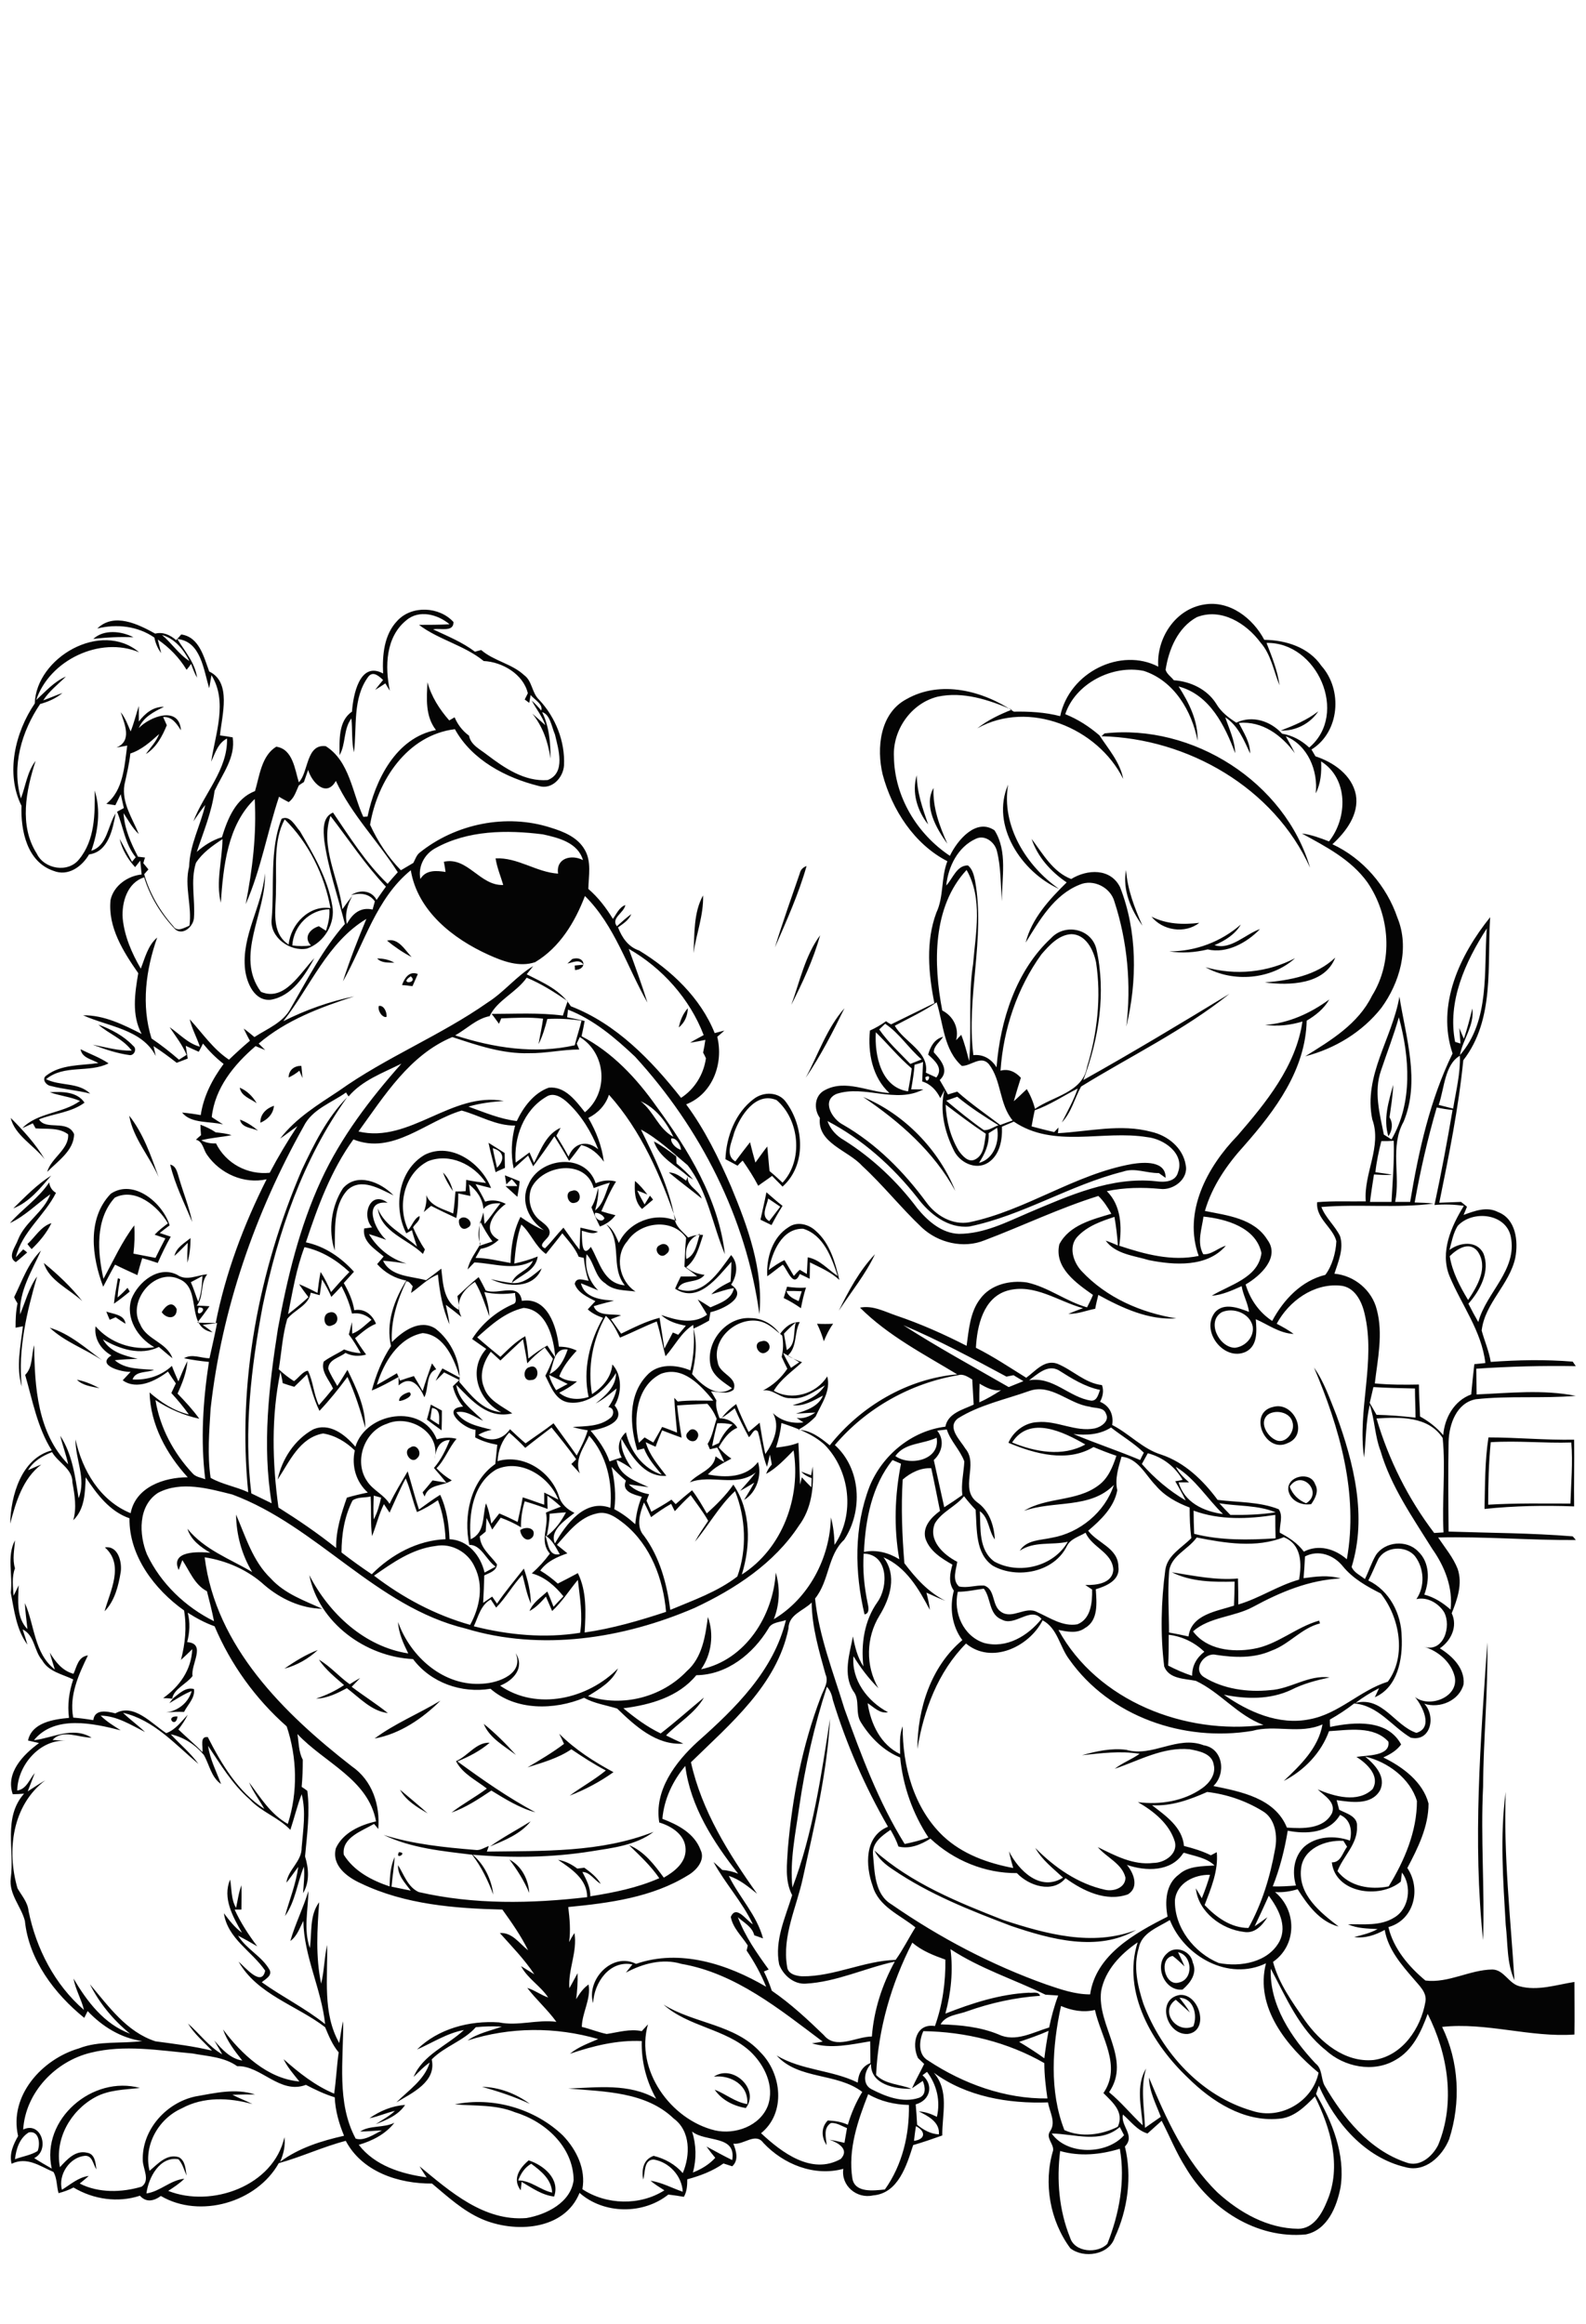
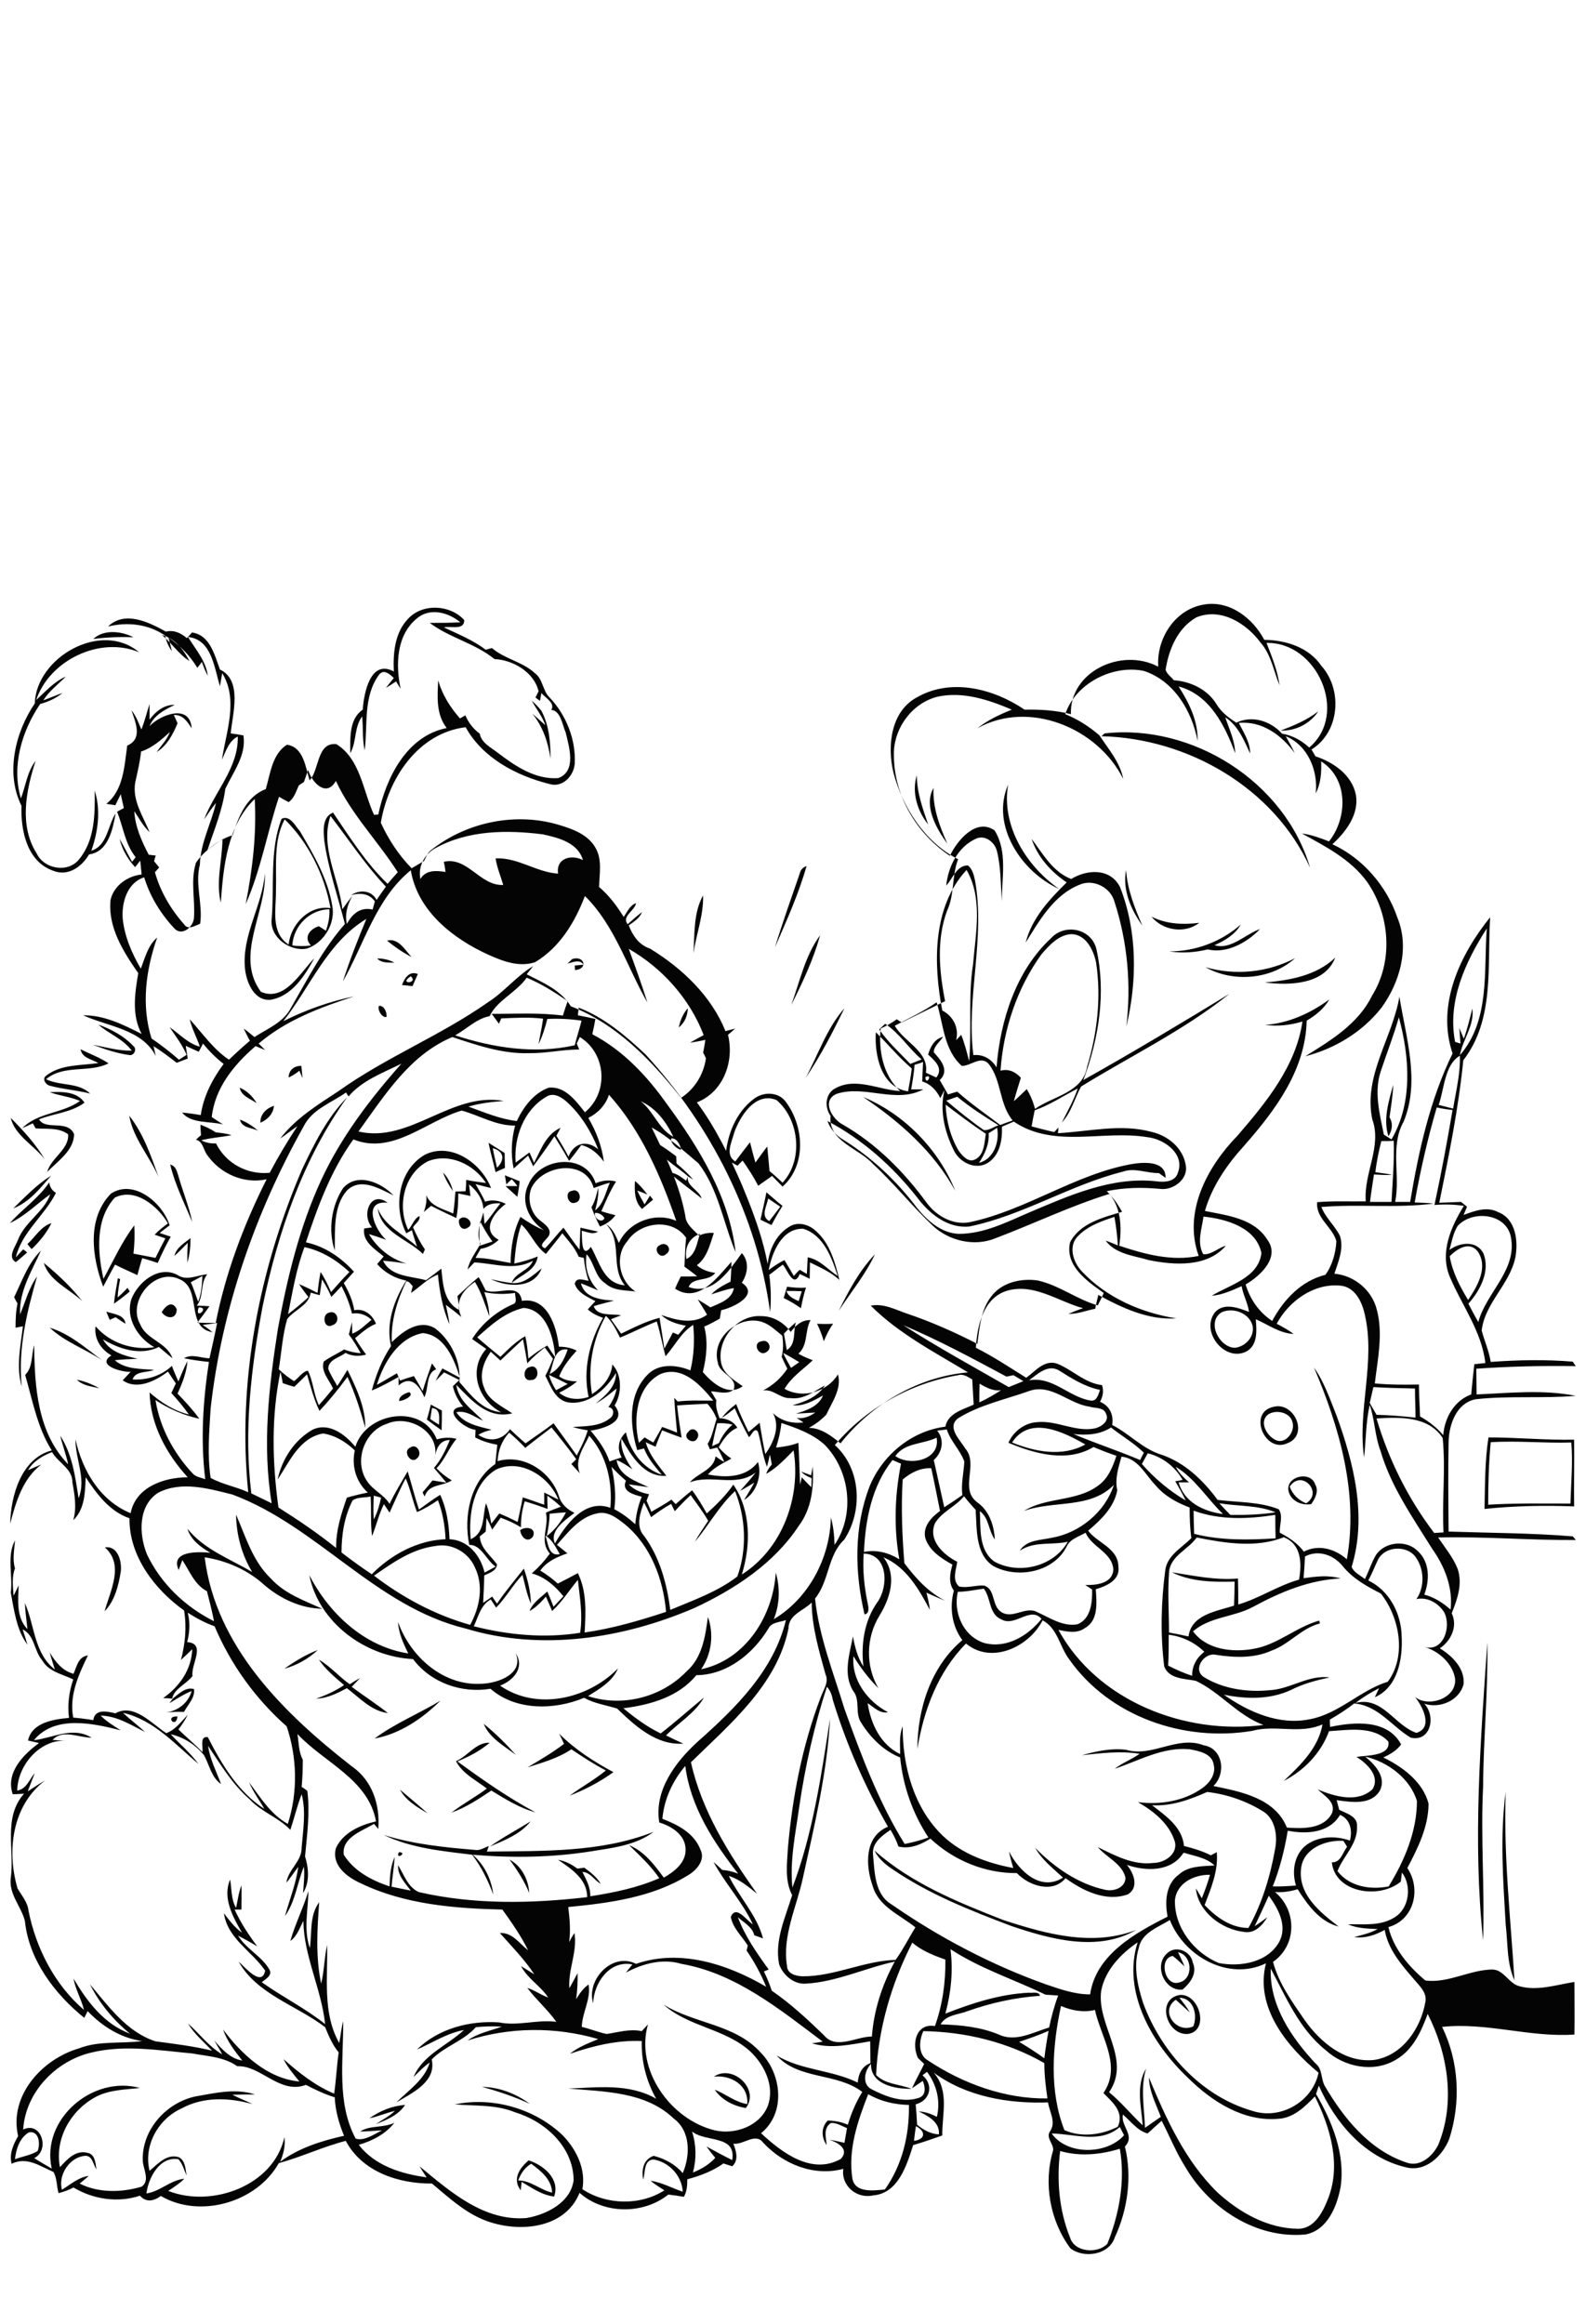
<svg xmlns="http://www.w3.org/2000/svg" version="1.2" baseProfile="tiny" id="Layer_1" x="0px" y="0px" viewBox="0 0 561 822" overflow="scroll" xml:space="preserve">
-   <path fill="#040404" d="M183.3,771.2c4.5,0,7.8,3.4,12,4.3c-0.2-4.7-4-7.7-7.4-10.2C185.6,766.6,184.2,768.8,183.3,771.2   M184.2,774.7c-3.1-4-0.4-7.9,2.8-10.6c5.3,1.7,11.2,6.6,9,12.8c-4.3-0.5-7.9-3.1-11.5-5.2C184.4,772.5,184.3,774,184.2,774.7   M130.7,749.2c3.7-2.6,8-4.4,12.6-4.7c-2.4,3.6-6.5,5.3-10.4,6.8c2.3-1.5,4.8-2.8,6.8-4.7C136.6,747.3,133.8,748.6,130.7,749.2   M170.5,738.1c6.1,0.1,12,2.4,16.9,6C182,741.6,176.3,739.7,170.5,738.1 M252.5,734.5c6.8-4.6,16.4,4.6,11.3,11.1  c-4.2-0.7-8.5-2.8-11-6.5c3.9,1.5,7.2,4.4,11.5,5.1C264.9,737.5,258.5,733.8,252.5,734.5 M417.2,706.6c1.3,1.7,2.6,3.3,3.7,5.2  c-1.7-1.5-3.3-3-5-4.5c-5.9,4,0.3,12.2,6.2,9.4C423.7,712.7,422.2,706.7,417.2,706.6 M417.3,705.6c7-0.6,10.7,12.8,2.8,13.8  C412.5,719.8,408.9,707,417.3,705.6 M416.7,690.5c0.8,1.7,1.6,3.3,2.3,5c-1.4-1.3-2.7-2.6-4.2-3.7c-5.1,0.9-2.8,10.9,2.2,9.4  C422.3,700.1,421.8,691.5,416.7,690.5 M412.8,690.9c3-3,8.4-0.9,9.1,3.2c1.7,3.8-0.8,7.2-3.6,9.6C411.9,704.4,408,695.1,412.8,690.9   M180.2,657.7c4.3,2.3,6.7,7,7,11.8C185.4,665.2,182.9,661.3,180.2,657.7 M309.3,654.5c13,11.6,29.5,18.3,45.6,24.6  c15,4.9,31.5,9.5,47,3.5c-13.6,7.9-30.3,3.3-44.2-1.4c-14.5-5.5-29-11.2-41.9-20C313.2,659.5,310.7,657.4,309.3,654.5 M141.1,655.1  C144.5,655.2,139.6,658.1,141.1,655.1 M172.2,654.9c19.8-0.3,40.3,0.4,59-7c-6.3,4.8-14.6,5.7-22.1,6.9c-13.8,2.2-28,2.4-41.9,1.2  c4.2,3.6,6.6,8.7,7.3,14.1c-1.9-5-4.2-9.8-7.5-14.1c-10.6-1.3-21.5-2.3-31.3-7c10.5,3.3,21.5,4.4,32.4,5.3c1.7,0.3,3.2-0.8,4.8-1.4  C172.7,653.5,172.4,654.4,172.2,654.9 M173.3,653.1c4.6-3.3,9.6-5.9,14.4-8.9C184.1,648.7,178.5,650.9,173.3,653.1 M532.6,680.8  c-0.9-15.6-2.1-31.4,0-47c-0.8,22.3,1.7,44.4,3.1,66.6C532.9,694.3,533.4,687.4,532.6,680.8 M141.5,633c3.3,2.8,6.6,5.5,9.8,8.4  C147.6,639.2,143.6,636.9,141.5,633 M161.3,622.9c4.1-1.7,7.2-6.8,11.9-6.5c-3.4,2.9-7.3,4.9-11.4,6.6c8.9,6.5,17.9,12.8,27.6,18  c-5.6-1.5-10.7-4.7-15.6-7.7c-4.5,3-9,6-14.1,7.8c4-3.1,8.5-5.5,12.5-8.5C168.4,629.6,163.6,627.4,161.3,622.9 M197.8,613.2  c5.6,5.6,12.3,9.9,19.2,13.6c-4.8,3.4-10,6.2-15.5,8.3c4.2-3.1,8.8-5.6,12.8-8.9c-4.2-2.2-8.2-4.8-12.2-7.5  c-4.7,3.2-10.2,4.7-15.5,6.4c4.4-2.6,8.8-5.2,12.9-8.3C199,615.6,198.4,614.4,197.8,613.2 M171.1,609.7c4.1,3.3,7.9,7.1,11.4,11  C178.3,617.5,173.1,614.7,171.1,609.7 M62.8,607.1C62.2,611.7,58.1,606.8,62.8,607.1 M132.5,614.9c7.1-5.3,15.7-8.8,23.3-13.4  C149.5,607.8,141.4,613.3,132.5,614.9 M61.3,600.6c2.1-1.6,4.4-4,7.3-3.2c0.5,3.1-2.2,5.5-3.5,8.1c-2.1-0.1-4.3,0-6.4,0.2  c4.3-0.6,7.9-3.4,9.1-7.6c-2.8,1.1-5.3,2.8-7.9,4.3C60.3,601.8,61,601,61.3,600.6 M112.8,587c4.1,2.4,7.1,6,10.9,8.7  c1.2-0.8,2.4-1.5,3.7-2.2c-1,1-2,2.1-3,3.1c4.2,3.2,8.7,6,12.8,9.3c-5.8-0.7-10-5.4-14.5-8.8c-3.4,1.8-7,3.6-10.9,3.7  c3.5-1.2,6.8-2.7,9.9-4.8C118.6,593.3,115.2,590.6,112.8,587 M100.6,590.2c3.7-2.6,7.6-5,11.8-6.6C109.1,586.7,105,589,100.6,590.2   M524.6,686.2c-3.7-35-0.9-70.3,1.5-105.3c0.3,17-1.4,34.1-1.5,51.1C523.7,650.1,525.2,668.1,524.6,686.2 M37.1,547.3  c4.7-0.7,6.1,5.2,5.6,8.7c-0.8,4.9-2.1,10.2-5.7,13.9C38.9,562.8,44.1,553.5,37.1,547.3 M184,541.2c2-1.5,5.9-0.8,4.5,2.3  C186.5,546,184.2,543.5,184,541.2 M456.2,525.8c1,2.8,3.1,4.8,5.8,5.9C468.2,527.9,460.4,519.5,456.2,525.8 M455.7,527  c-0.5-5,7.9-6.8,9.5-2c1.4,2.4,0,5-1.4,7C460.2,532.6,456.3,530.7,455.7,527 M145.1,512c2.2-1.7,4.5,2,2.5,3.7  C145.4,518.2,142.2,513.2,145.1,512 M527.3,510.1c-0.7,7.3-0.9,14.7-0.9,22.1c9.7-0.6,19.4-0.4,29.1-0.4c0.2-7.2,0.9-14.4,0.3-21.6  C546.3,510.5,536.8,509.5,527.3,510.1 M526.5,508.4c10.1,0,20.2,1,30.3,0.8c0.1,7.9-0.1,15.7,0,23.6c-10.6-0.4-21.2-0.2-31.7,0.9  C525.3,525.2,525.2,516.8,526.5,508.4 M243.5,506.4c1.5-2.2,4.4,0.2,3.2,2.2C245.5,511.4,241,508.5,243.5,506.4 M448.4,500.4  c-3,2.6-0.4,7.3,2.6,8.8c3.6,2,7.2-2.8,6.2-6.1C456.4,499.4,451.1,498.4,448.4,500.4 M450.4,497.6c7.3-2,12.7,9.8,5.1,12.8  C447.5,514.3,441.2,499.6,450.4,497.6 M152.8,498c-0.2,1.3-0.4,2.6-0.6,3.9c1,0.7,2.1,1.4,3.1,2C155.3,501.6,156,498.3,152.8,498   M152.4,496.8c1.3,0.7,2.6,1.4,3.9,2.1c0,2.3,0,4.7-0.1,7c-1.8-1.3-3.5-2.5-5.2-3.8C151.5,500.3,152,498.5,152.4,496.8 M144.8,492.4  c1.9,1.3-2.4,3.2-3.6,3.1C141,493.9,143.3,492.7,144.8,492.4 M27.2,488c2.8,0.5,5.5,1.7,8,3C32.4,490.4,29.3,490.1,27.2,488   M187.4,483.5c3.2-1.3,3.8,4.6,0.5,4.6C184.9,488.8,184.8,484,187.4,483.5 M269.4,474.4c2.4-0.9,4,2.5,1.7,3.8  C268.5,480.1,265.8,474.9,269.4,474.4 M17.6,469.6c7,2.1,12.7,7.2,18.5,11.5C30.1,477.1,22.9,474.6,17.6,469.6 M289,468.2  c1.9,0.1,3.8,0.1,5.7,0c-1.4,1.9-2.4,4-3.3,6.2C290.8,472.3,290,470.2,289,468.2 M116.3,464.3c3.1-1.2,4.3,3.5,1.3,4.4  C114.6,470.3,113.7,465,116.3,464.3 M37.6,463.9c2.5,0.9,6.4,1,6.8,4.3c-1.2-0.7-2.3-1.5-3.5-2.3c-0.5,0.2-1.6,0.7-2.1,0.9  C38.4,465.9,38,464.9,37.6,463.9 M57.2,464.1c1.3-2.2,3.7-4.3,5.3-1.1C62.6,466.7,58.9,466.6,57.2,464.1 M278.2,456.6  c0.6,2,2.6,2.8,4.3,3.6c0.3-0.9,0.8-2.6,1.1-3.5C281.7,456.6,280,456.6,278.2,456.6 M278.4,455.1c2.2,0.3,4.4,0.5,6.7,0.3  c-0.8,2.4-1.3,4.8-1.8,7.3c-2-1.4-4-2.6-6.1-3.6C277.6,457.7,278,456.4,278.4,455.1 M41.7,452.1c0.2,0.1,0.6,0.2,0.8,0.3  c-0.4,2.1-0.8,4.3-0.9,6.5c1.3-1.1,2.4-2.2,3.5-3.4c0.3,0.4,0.5,0.9,0.8,1.3c-1.8,1.5-3.7,3-5.6,4.3  C40.6,458.1,41.2,455.1,41.7,452.1 M15.5,446.7c4.9,4,9.7,8.5,13.6,13.5C24.5,455.9,17.3,452.9,15.5,446.7 M296.7,463.6  c3.5-7.1,7.3-14.2,12.8-20C306.2,450.7,301,457,296.7,463.6 M5,458.8c2.8-5.7,4.9-12,9.5-16.5c-3.2,7.2-7.8,14.3-7.4,22.6  c1.9-4.5,3.1-9.4,6-13.4c-3.6,12.6-6.8,25.6-5.4,38.9c-2.1-7-0.4-14.3,0.4-21.3c-0.6,0.1-2,0.4-2.6,0.5c0-2.9,0.1-5.8,0.7-8.6  C5.8,460.4,5.2,459.3,5,458.8 M233.4,440.4c2.3-1.5,4.6,1.5,2.3,3.1C233.4,445.8,230.7,441.5,233.4,440.4 M61.7,444.2  c0.7-3,3.5-4.5,5.7-6.3c0,2.9-0.3,5.9-1.1,8.7c-0.1-2.3,0-4.7,0.1-7C64.8,441.2,63.3,442.8,61.7,444.2 M271.9,449.2  c1.8-1.3,3.6-2.6,5.6-3.5c1.1,1.9,2.2,3.7,3.3,5.6c0.5-0.6,1.5-1.7,2.1-2.2c0.6,0.4,1.9,1.1,2.5,1.5c0.1-2,0.2-4,0.3-5.9  c4.3,0.8,7.1,4.3,10.6,6.6c-2.1-6.5-5-14.5-12.2-16.7C276.5,434.4,273.1,443,271.9,449.2 M279,434c3-2.1,7.1-1,9.6,1.4  c5,4.4,6.8,11.1,8.3,17.3c-3-2.8-6.8-4.4-10.4-6.2c0,1.9-0.1,3.8-0.1,5.8c-1.2-0.6-2.4-1.2-3.5-1.7c-2.2,5.2-4.3-1.4-6-3.3  c-1.9,1.3-3.6,2.8-5.5,4.1C271,444.8,273.3,437.5,279,434 M9.7,440c2.8-2.5,4.7-6.2,8.5-7.4c-1.7,3.5-4.2,6.5-7,9.2  C10.7,441.3,10.2,440.7,9.7,440 M162.4,431.4c1.9-2.5,6.1,1.4,2.9,2.9C163.3,435.5,162,433.2,162.4,431.4 M271.7,423.9  c-0.4,2.6-2.8,6.2,0.4,8c1.3-1.7,2.6-3.4,3.9-5.1C274.5,425.8,273.1,424.8,271.7,423.9 M271.1,421.7c1.9,1.6,3.7,3.3,5.7,4.8  c-1.4,2.2-2.7,4.5-3.9,6.8c-1.3-0.6-2.6-1.3-3.9-1.9C269.7,428.1,270.5,424.9,271.1,421.7 M202.3,421.2c2.8-1.2,4,3.7,1.1,4.2  C200.9,426.3,199.5,421.5,202.3,421.2 M40.6,423.6c-7,7.7-6.1,19.3-4,28.7c3.5-6.4,6.5-13.1,10.9-18.9c0.2,3.3,0.1,6.7-0.3,10  c2.6,0.5,5.2,1,7.8,1.5c1.1-2.3,2.3-4.6,3.5-6.9c-1.3-0.4-2.5-0.9-3.8-1.3c1.4-1.5,3.1-2.8,4.7-4C55.9,426.7,47.9,419.9,40.6,423.6   M39.2,422.2c8.1-5.4,18.4,3.3,20.8,11.2c-1.2,0.9-2.4,1.8-3.5,2.7c1,0.3,2.9,1,3.9,1.3c-1.7,3-3.2,6.1-4.6,9.3  c-1.8-0.6-3.6-1.2-5.5-1.7c-0.6,2-1.2,4-1.7,6c-2.6-1.2-5.3-2.4-7.9-3.7c-1.5,2.6-2.8,5.2-4.2,7.8C32.5,444.6,30.7,431,39.2,422.2   M3.5,432.6c4.4-5,10.1-8.7,13.9-14.4c0.2,1.6,1,2.9,2.4,3.7c-4,8-12.1,13.9-14.2,22.8c0.6-0.7,1.9-2.1,2.6-2.8  c0.5,0.3,1,0.7,1.4,1.1c-1.3,1.1-2.6,2.3-4,3.4c-3.2-1.8,0-5.6,0.8-8c2.5-6.3,9.1-9.7,11.4-16C13.1,425.7,8.9,430.1,3.5,432.6   M224.6,417.7c1.7,1.4,3.1,3.1,4.4,4.8c-0.9-0.4-2.7-1.1-3.6-1.4c0.8,1.7,1.7,3.3,2.6,4.9c0.5-0.8,1.4-2.3,1.9-3.1  c0.3,0.4,0.9,1.1,1.1,1.4c-1.3,1.1-2.6,2.2-3.9,3.3C224.4,425,224.4,421.2,224.6,417.7 M121.3,420.3c5-5.8,13.5-2.1,17.9,2.5  c-4.9-2.3-11.4-6.4-16.3-1.9c-5.2,5.7-4.3,14.2-4.5,21.4C116,435.2,117.2,426.6,121.3,420.3 M4.7,427.4c4.2-4.1,8.4-8.5,13.4-11.6  C14.3,420.2,10.4,425.2,4.7,427.4 M178.6,415.7c1.8,0.7,3.5,1.4,5.2,2.1c-0.1,1.8-0.5,3.7-0.8,5.5c-1.4-1.3-2.8-2.5-4.2-3.8  c1.4,0,2.8,0,4.2,0c-0.6-0.9-1.3-1.7-2-2.4c-0.5,0.4-1.4,1.3-1.9,1.8C179,418.1,178.7,416.5,178.6,415.7 M236.6,414.7  c2.4,0,4.3,1.6,6.1,2.9l0.6-1.5c-0.6,3.4,4,4.8,4.9,7.8C244.4,420.8,240.4,417.9,236.6,414.7 M156.7,414.7c1.8,1.8,2.9,4.1,3.5,6.6  C158.8,419.2,157.5,417,156.7,414.7 M60.2,411.9c2.2,0.5,2.5,2.9,3.1,4.7c1.5,5.2,3.6,10.3,4.7,15.6C65.2,425.5,61.9,419,60.2,411.9   M231.3,403.7c2.8,1.5,5.4,3.4,7.9,5.3c0,0.6,0.1,1.9,0.1,2.5c2.1,1.8,4.1,3.6,5.9,5.7c-0.5-0.3-1.4-0.8-1.8-1.1  C239.1,412.2,233.1,409.4,231.3,403.7 M174.3,406.1c0.4,2.3,1,4.6,1.5,6.9C178.6,410.3,178.4,407.2,174.3,406.1 M172.8,404.2  c1.9,1.2,3.8,2.4,5.7,3.6c0,1.8,0.1,3.5,0.1,5.3c-1.1,0.5-2.2,0.9-3.3,1.5C174.5,411.1,173.5,407.7,172.8,404.2 M84.9,396  c2.4,0.9,4.5,2.3,6.4,3.9C89.1,398.9,85.4,398.9,84.9,396 M3.8,395.4c4.4,4.4,8.8,9.2,12,14.6C12,405.1,5.2,401.5,3.8,395.4   M45.7,394.6c5,6.3,7.7,14.2,10.4,21.7C52.9,409,47.1,402.6,45.7,394.6 M92.1,397.1c-0.1-3,2.1-5.1,4.8-6  C96.7,393.9,94.7,396,92.1,397.1 M305.3,388c14.5,6,26.8,18.6,32.6,33.2C330.3,407.3,318.2,396.7,305.3,388 M259.7,400.6  c-0.8,3.3-3.4,7.9,0.4,10.2c1.7-2.3,3.4-4.5,5.2-6.8c0.6,2.4,1.2,4.8,1.9,7.2c1.4-1.9,2.7-3.8,4.2-5.7c0.3,2.9,0.5,5.8,0.8,8.7  c1.6,1.3,3.1,2.7,4.6,4.1c7.4-7.9,6-22.3-2.1-29.2C267.3,386,261.8,394.7,259.7,400.6 M266.6,388.7c3.5-2.7,8.9-2.6,11.5,1.2  c6.3,8.6,7.2,22.2-1.3,29.8c-1.2-1.3-2.5-2.5-3.7-3.8c-1.6,1.2-3.3,2.3-4.9,3.5c-1.6-3.1-3.5-6-5.5-8.9c-0.5,0.4-1.4,1.3-1.8,1.8  c-1.5-0.8-2.9-1.6-4.3-2.3C256.9,402,260.1,393.6,266.6,388.7 M17.6,386.3c4.3-0.2,9.6-0.3,12.3,3.7c-4.7,3.5-10.8,3.8-16.1,5.9  c2.4,4.1,10-0.1,12.4,5.2c0,5.8-5.8,9.6-9.5,13.4c1.3-4.9,7.8-8,7.4-13.3c-3.3-2.5-7.7-1.8-11.5-2.1c-0.3-0.5-0.8-1.4-1-1.8  c-0.9,0.4-2.7,1.3-3.7,1.7c5.5-5.6,14.2-5.1,20.4-9.6C24.9,387.9,21.1,387.6,17.6,386.3 M84.8,384.7c2.6,1.1,4.6,3.1,6,5.5  C88.6,388.6,85.3,387.7,84.8,384.7 M491.1,401.9c-1.9-6.1,0.1-12.3,1.7-18.2c-0.1,3.9-0.8,7.7-1.3,11.5  C492.8,397.3,492.5,399.8,491.1,401.9 M102.1,381.1c0-2.6,2-4.2,4.5-4.1c0.1,1.4,0.3,2.9,0.4,4.3c-0.3-0.6-0.8-1.9-1.1-2.6  C104.7,379.7,103.4,380.5,102.1,381.1 M28.5,371.1c3.3,1.7,6.8,2.9,9.9,5c-6.9,3.5-15.7,0.3-22.1,5.6c5,2.5,11.4,1,15.6,5.1  c-4.6-1.2-9.4-1.5-13.9-2.7c-1.7-0.2-3.4-2.5-1.6-3.7c5.2-4,12.2-3.5,18.4-4.4C32.4,374.6,29,374.2,28.5,371.1 M34.8,362.4  c4.5,1.6,9,4,12.3,7.5c1.4,1,0.5,3.3-1.1,3.3c-4.6-0.6-9-2.1-13.2-3.7c4.6,0.9,9.1,2.2,13.8,2.1C43.5,367.4,38.5,365.7,34.8,362.4   M285,381.2c4.4-8.2,7.5-17.6,13.7-24.6C294.6,365,290.3,373.4,285,381.2 M240.1,363.4c0.5-2.5,1.5-4.9,3.2-6.8  C243.2,359.3,242.2,361.7,240.1,363.4 M134,355.8c1.8-0.4,3,2.4,2.7,3.9C135.1,360,133.5,357.3,134,355.8 M145.3,345.3  C140.7,348.3,148.2,347.9,145.3,345.3 M142.2,348.4c0.9-2.5,2.6-5.1,5.6-3.9c-0.6,1.4-1.3,2.9-1.9,4.3  C144.6,348.6,143.4,348.5,142.2,348.4 M447.4,347.5c8.9-0.8,18.2-2.4,24.9-8.8C468.6,348.3,456.1,348.6,447.4,347.5 M426.4,342.1  c10.6,3,21.9,1.9,31.7-3.2C449.7,346.5,436.2,347.6,426.4,342.1 M202.4,339.2c4.4-1.4,5.7,3.6,1,3.9c0-0.4-0.1-1.2-0.1-1.6  c0.8-0.1,2.4-0.2,3.1-0.3c-1.4-2.1-3.8-0.8-5.7-0.4C201.2,340.4,202,339.6,202.4,339.2 M133.4,339c2.1,0,4.2,0.4,6.1,1.5  C137.3,340.4,135,340.7,133.4,339 M136.9,332.7c4-1.1,6.4,3.4,8.7,5.8C142.5,336.9,139.6,334.9,136.9,332.7 M279.9,355.4  c3-8.2,4.9-17.5,10.2-24.6C287.7,339.4,283.9,347.5,279.9,355.4 M413.6,336.5c9.3,0,18.3-3.4,25.3-9.5c-2,3.5-5.6,5.7-9.3,7.3  c5.7,1.8,10.9-3.9,16.1-5.7c-4.6,4.8-11.8,8.8-18.5,7.2C422.7,336.9,418.1,337.2,413.6,336.5 M407.3,324.2  c5.3,2.7,11.2,2.9,16.9,2.2C419.1,330.4,411.2,329.1,407.3,324.2 M245.3,337.1c0.4-6.8,0-14.4,3.4-20.4  C248.9,323.7,246.3,330.3,245.3,337.1 M93.7,308.9c0.6,13.8-10.8,29.2-1.4,41.9c8.4,3.6,13.9-6.8,18.9-11.9  c-3.4,6.2-7.9,13.4-15.4,14.7c-5.8,0.6-8.5-5.9-9.1-10.6C85.3,331,92.8,320.5,93.7,308.9 M404.1,327.4c-4.1-5.7-7.1-12.6-5.8-19.7  C398.8,314.6,401.3,321.1,404.1,327.4 M282.9,308.9c0.3-1.3,1.1-2.1,2.4-2.6c-2.8,9.9-7.1,19.4-11.2,28.8  C276.8,326.3,279.9,317.6,282.9,308.9 M364.9,296.7c4,5.3,7.5,11.7,14,14.2c5.7-3.5,13.9-3.9,17.3,2.9c6.1,15.6,6.1,33.1,2.2,49.3  c1.8-14.8,0.4-30.1-4.2-44.2c-1.4-5.1-7.5-8.1-12.3-6c-9.1,3.6-14.2,12.6-19.1,20.5c2.1-8.5,8.4-15.3,14.5-21.3  C371.7,308.3,367,303.1,364.9,296.7 M103.4,334.4c2.2,0.3,4.4,0.3,6.6,0c-2.8-2.9-0.3-5.9,2.8-6.8c0.6,0.4,1.9,1.2,2.5,1.6  c0.8-2.4,1.4-5,1.2-7.6C109.5,321.7,103.8,327.5,103.4,334.4 M97.6,315c0.1,6.6-2,14.8,4.5,19.1c0.7-7.2,7.3-14.1,14.8-12.9  c-2.1-11.6-7.7-23.1-16.2-31.4C96.6,297.4,97.9,306.6,97.6,315 M99.6,289.6c3-1.4,4.8,2.5,6.5,4.4c4.8,8.2,9.8,16.7,11.4,26.2  c1.3,6.3-2.8,13.2-8.9,15.3c-6,1.2-13.3-4-12.5-10.5C97.1,313.3,95.3,300.6,99.6,289.6 M335.1,298.4c-3.9-5.3-8.5-13.4-4.9-19.7  C329.9,285.7,332.3,292.1,335.1,298.4 M374.6,314.4c-13.2-5.9-24.3-22.4-18-36.9C354.1,292,363,306.3,374.6,314.4 M328.3,291.6  c-3.8-4.7-5.9-11.4-4-17.4C324.3,280.3,326.4,286,328.3,291.6 M390.7,259.4c31.2-3.5,63.8,17.2,72.7,47.5  c-12.8-28.3-43.3-45.8-73.8-46.5L390.7,259.4 M453,258.4c4.7-1.8,9.3-3.7,13.3-6.8C463.4,256,458.2,258.6,453,258.4 M188.1,247.8  c1.2,1.1,2.4,2.3,3.4,3.6c2.7,5,3.3,11.3,3.2,16.9c-0.8-5.8-2.7-11.3-6.4-15.9c1.1,1,3.5,3.1,4.6,4.1  C191.8,253.3,189.6,250.7,188.1,247.8 M12.3,248.8c0.5-16.2,23.4-29.5,36.9-18.1c-13.8-5.8-31.7,2.8-36.4,16.9  c3.3-3,6.3-6.5,10.5-8.3c-2.7,2.7-5.9,5.1-8,8.4c2.3-0.8,4.5-1.8,6.8-2.6c-2.3,1.9-5,3.1-7.9,3.9c-6.5,9.6-10.2,22-6.8,33.4  c1.7-4.5,2.2-9.4,5.2-13.3C9.2,279.6,6.7,292,13,301.9c2.6,5.5,11.1,7,15,2c5.6-6.8,5.6-16,5.5-24.3c2.2,7,1.2,14.5-1.2,21.3  c5.7-1.8,5.8-8.9,8.6-13.2c-1,5.6-2.6,13.6-9.4,14.5c-2.5,4.3-7.4,7.9-12.6,5.8c-9.4-3.2-11.6-14.3-11.3-23  C1.9,273.6,5.3,259.1,12.3,248.8 M33,226c3.7-3.5,10-2.8,14.2-0.6C42.4,225.2,37.7,225.4,33,226 M375,760.8  c-1.3,10.2-0.4,21,3.5,30.6c1.6,5.3,9.8,5.8,13.2,2.2c4.2-10.6,6.4-22.3,4.4-33.6C389.2,762.1,382,762.8,375,760.8 M244.8,753.9  c1.5,4.7,1.6,9.7,0.3,14.5c3-1.2,5.7-2.8,7.9-5.2c-1.1-1.3-2.1-2.6-3.1-4c3,1.6,6,3.3,9.1,4.8C260.5,755,249.6,757.8,244.8,753.9   M10.2,754.2c-3.3,2-4.5,5.9-4.9,9.5c2.6-1,5.6-1.4,8-2.9C14.3,758.4,13.9,753.5,10.2,754.2 M372,754.6c5.5,7.8,19.6,7.5,25.6,0.6  c-0.4-0.7-1.1-2.2-1.5-2.9C389.2,758.3,380,754.7,372,754.6 M324,752c-0.3,1.7-0.5,3.5-0.7,5.2C327.3,756.7,327.6,753.9,324,752   M307.1,740.7c-3.7,9.4-7.2,19.6-5.6,29.8c0.9,5.2,7.5,4.3,11.5,3.9c6.2-8.7,8.7-19.4,8.5-29.9C316.4,744.4,311.4,743.2,307.1,740.7   M326.3,734c4.1,3.5,2.7,8.9-2.4,10.3c0.2,2.4,0.4,4.8,0.5,7.2c2.2,1.8,4.8,3.3,7.7,3.4c0.4-4.3-3.8-6.5-7.1-8.1  c2.3,0.1,4.4,0.9,6.4,1.9c1.3-5.6,0-11.3-3.5-15.9C327.4,733.2,326.7,733.7,326.3,734 M32.2,726C19.6,729,9,740.1,8.2,753.2  c6.4-3.1,9.6,7.3,3.9,10.1c2,1.3,4.1,2.5,6.2,3.7c-3.9-17.5,14.5-33.1,31.2-28.5c-5.3,0.6-11,0.6-15.9,3.3  c-8.7,4.8-14.3,14.7-12.4,24.7c2.5-2.7,5.5-6.1,9.6-5.1c2.8,0.4,3,3.6,3.3,5.9c-1.2-1.8-1.4-5-4.1-4.8c-5.4,0.5-9.5,6.7-8.1,12  c3.1-1.9,5.8-4.4,9.5-4.9c-1,0.9-2.1,1.8-3.2,2.7c6.6,3.4,14.9,3.2,21.9,1.1c3.1-2.2,0.5-6.3,0.4-9.2c-0.4-10.9,8.3-20.5,18.6-22.7  c6.9-1.2,14.2-3,21.1-0.7c-2.7,0-5.3,0-8,0.1c2.3,1.2,4.8,2.1,7.1,3.3c-8.2-2.3-17.3-2.7-25,1.5c-8.3,3.7-13.6,13.1-11.4,22.1  c2.9-2.4,6.1-6.2,10.4-4.8c2.3,1.3,2.3,4.2,2.7,6.5c-0.9-2-1.4-4.2-2.9-5.8c-6.6-1.1-10.6,6.5-11.3,12.1c4.9-0.7,8.4-4.7,13.4-5.2  c-1.7,1.7-3.7,3-5.7,4.3c15.4,6.1,37.3-1.8,41.1-19c0.4,3-0.3,5.9-1.5,8.7c6.6-4.9,14.6-7.4,22.6-9.2c-1.8-4.3-3.1-8.9-3.3-13.6  c-3.6-1.1-6.9-2.7-10.2-4.4c-9.2,3.5-16-7-24.3-6.6c-4.6-3.3-10.5-3.5-15.8-4.5C56.1,725.2,44,723.1,32.2,726 M360.5,722.2  c3,1.8,6,3.7,8.9,5.8c0.4-3.3,0.9-6.5,1.5-9.7C367.5,719.8,364,721,360.5,722.2 M328.3,728.8c12.4,8.2,27.2,13.6,42.2,13.4  c-0.6-4.1-1.1-8.3-1.1-12.5c-12.9-7.4-27.9-11.1-42.8-11.3C325.1,721.7,324.6,726.7,328.3,728.8 M376.5,753.4  c6,2.7,13.2,1.7,18.9-1.2c2.3-5.2-1.8-8.6-5.1-11.9c6.6-9.6-0.9-19.8-3-29.4c-4.1,1-8.3,0.2-12-1.4  C372.2,723.8,371.1,739.6,376.5,753.4 M449.5,696.3c-0.5,12.9,7.3,24.4,15.8,33.5c2.5,1.9,1.9,5.3,3.2,7.8  c6.7,11.5,15.8,22.8,28.8,27.2c4.8,1.9,9.3-2,11.4-6.1c6.2-15,3.5-32.2-3.7-46.4c-2.3,6.3-5.3,12.9-11.4,16.3  c-7.8,4.6-18.2,2.5-24.7-3.5C459.6,717.7,454.9,706.4,449.5,696.3 M336.2,689.4c1,7.6,0.2,15.4-1.8,22.8c9.4-3.7,19.3-6.9,29.5-7.4  c1.3,0.2,3.5-0.6,4,1.1c-8.8,0.6-17.4,2.5-25.6,5.4c-3.3,1.3-7.7,1.3-9.6,4.7c7,0.2,14.1,0.9,20.6,3.6c5.9,2.8,12.1-0.8,17.8-2.5  c0.8-3.8,1.8-7.6,3.2-11.3c-1.5-0.1-3-0.2-4.5-0.3C358.7,700.1,346.7,696.3,336.2,689.4 M389.5,704.2c-1.6,12.3,10.9,24,2.8,35.8  c4.3,3.5,7.8,7.9,11.9,11.7c-0.5-6.6-2.5-14,1.2-20.1c-2.1,6.9-0.6,14-0.4,21c1.9-1.3,3.7-2.6,5.6-3.9c-1.7-4.5-4.1-9-4.2-13.9  c6.1,14.6,12.8,29.5,24.3,40.7c7.8,7.1,17.7,12.7,28.5,12.8c5.5,0,8.5-5.5,10.3-10c5.1-12.1,1.2-25.6-4.4-36.8  c-3.5,3.6-7.5,7.6-12.9,7.9c-12.3,1.1-23.5-6.1-31.9-14.4c-12.6-11.9-23.5-30.3-17.9-48C396.4,691.1,390.9,696.8,389.5,704.2   M309.9,733.9c3.3,3.4,8.4,3.2,12.5,4.9c-5.7,0.1-14.5-1.5-14.3-8.8c-2.3,2.3-3.3,7.1,0.1,8.9c5,2.6,11.1,5,16.8,3.1  c2.7-0.9,2.3-3.9,1.4-6c-1.3,0.9-2.5,1.7-3.8,2.6c1.3-2.9,2.9-5.7,4.3-8.6c-0.7-0.7-1.5-1.4-2.2-2.1c-2.3-4.9-0.8-12.4,6-11.3  c2.7-7.5,3.8-15.5,3.7-23.5c-4.2-1.5-8.3-3.1-11.7-6C315.3,701.5,310.6,717.7,309.9,733.9 M402.8,689c-2,6.5-0.4,13.4,1.6,19.6  c6.5,17.4,20.5,32.8,38.6,38c10,3.3,21.3-3.3,23.4-13.5c-11.2-9.3-22.6-23.1-18.6-38.7c-13.2,6.4-28.9-2.4-34-15.3  C409.6,681.7,403.8,683.6,402.8,689 M415.6,672c-0.3,9.7,6.8,18.7,15.5,22.3c7.7,1.5,17.5-0.2,21.5-7.7c2.8-5.6-0.5-11.6-3.8-16.1  c-1.6,3.6-3.3,7.2-5,10.8c1.5-1,3-2.1,4.5-3.2c-1.8,2.9-4.5,5.9-8.3,5.2c-7.9-0.9-16.2-7.1-17-15.4c0.7,1.1,1.4,2.3,2.1,3.5  c1.1-2.7,2.1-5.5,2.9-8.3C422.5,663,416.3,665.9,415.6,672 M460.2,661c-1,9.2,6.8,15.4,13.3,20.4c-6.7-1.7-11-7.7-14.5-13.2  c-2.6,0.8-5.3,1.2-8,1c7.8,6.5,7.8,18.8-0.7,24.7c2,7.6,6.8,14.2,11.2,20.6c5.5,7.8,14.2,15.1,24.4,14.1  c10.1-1.4,16.7-11.2,18.3-20.6c0.6-3.3-2.2-5.7-4.1-8c-4.4-5.1-9.1-10.5-10.3-17.4c-3.3,1.8-7,3.1-10.8,2.5c2.9-0.7,5.7-1.4,8.3-2.8  c-3.6-0.2-7.2-0.2-10.5-1.7c5.5-0.1,11.5,0.7,16.4-2.4c5.3-3.1,6.3-11.2,2.7-15.9c-0.1,1-0.3,2.1-0.4,3.2  c-7.5,6.3-23.2,4.1-24.4-6.8c3.2,0.1,3.8-3.5,5.4-5.5c-0.4-0.7-0.9-1.4-1.3-2.1C468.7,650.7,460.9,653.9,460.2,661 M308.8,655.9  c0.6,6.2,0.5,14.1,6.6,17.7c16.9,11.7,35.3,21.4,54.7,28.3c5,1.7,10.1,3.5,15.5,3.5c2-14,15.9-21.7,27.4-27.5  c-1-5.2-0.7-11.5,4-14.9c3.4-3.1,8.3-2.9,12.6-3.2c-2.9-2.8-7.1-3.3-10.8-4.5l-0.3,0.2c-4.3,6.6-13.2,6.4-19.9,4.1  c2.4,2.8,4.4,7.9,0.4,10.4c-7.7,2.8-15.9-1.2-22.1-5.7c-4.5,5.5-13,2.7-17.2-1.8c-11.3,0.1-22.4-4.5-30.6-12.2  c-3.3,2.1-7.3,3.8-11.3,2.8c-0.7-2.1-1.7-4-2.8-5.9C312.1,649.2,308.4,651.7,308.8,655.9 M455.5,647.5c-1.1,6.7-2.8,13.4-5.3,19.7  c2.7,0.1,5.5-0.1,8.2-0.3c-1.4-4.7-0.8-10.1,2.9-13.7c4.3-3.8,10.9-4.1,16.2-2.2c0.9-3.6,0.2-7.5-3.5-9.1  C470.2,648.4,462,648.8,455.5,647.5 M407.5,638.5c4.8,3.7,10.7,7.7,11.3,14.4c3.2,0.8,6.5,1.8,9.5,3.3c0.5-0.3,1.6-0.8,2.1-1.1  c0.6,6.5-2,12.7-4.3,18.7c4.1,4.3,9.3,8.1,15.5,8.1c4.8-8.6,7.7-18.2,9.4-27.8c1-4.8,0.1-11-4.5-13.6c-5.9-3.6-12.6-5.9-19.5-6.7  C420.9,636.5,414.4,638.9,407.5,638.5 M234.3,643.3c5.5,2.1,11.3,5.1,13.5,11c1.8,3.6-1.5,7.3-4.5,9c-12.6,7.8-27.8,9.8-42.3,11.2  c0.5,4.1,0.9,8.3,0.3,12.4c0.6-1.1,1.2-2.2,1.9-3.2c1.1,6.6-2.3,12.9-1.8,19.5c1-1.7,1.9-3.5,2.9-5.3c0.1,3.1-0.1,6.1-0.5,9.2  c1.2-2,2.5-3.9,4.4-5.2c0.9,5.2-2.3,9.9-2.4,15c3,0.7,5.8,1.9,8.8,2.5c4.1-0.6,8.2-1.9,12.4-1c0.5-0.6,1.7-1.8,2.2-2.4  c-4.6,16.1,8,33.7,23.7,37.5c7.1,1.6,15.9-1.5,18.7-8.7c2.5-7-1.2-14.5-6.3-19.3c-8.8-8-21.8-8.6-30.6-16.5  c10.9,6.8,25.3,6.9,34.3,16.9c7.5,7.5,9.1,21.4,0.2,28.6c7.3,6.8,17.9,14.9,28.2,9.1c3.2-3.4-1-5.8-4-6.8c1.8,0.3,3.5,0.7,5.3,1.1  c0.3-1.7,0.6-3.5,0.9-5.2c-1.8-0.7-3.7-2-5.7-1.8c-2.8,1.8-1.7,5.1-1.5,7.8c-1.9-2.7-2-6.3,0.4-8.7c2.5,0.1,4.9,0.5,7.1,1.5  c1.2-4.1,2.9-8,5.1-11.6c-9-6.9-22.5-4.2-30.3-12.9c8.8,5.3,19.6,5.1,28.7,9.6c0.2-3,1.5-5.8,4.5-6.9c0-2.6-0.1-5.1-0.1-7.7  c-6.8,1.1-13.8,2.8-20.6,0.7c0.9-0.1,2.8-0.4,3.8-0.6c-15.2-11.4-30.8-24.2-50-27.5c-6.6-2-13.7-0.1-19.6,3.1c0.8-1,1.5-1.9,2.3-2.9  c-8.1-1.6-13.6,6.5-13.9,13.7c-2.5-8.2,6.7-18.2,15.2-13.9c15.5-5.4,32.4,0.1,46,8.1c-1.8-4.5-4.2-8.8-6.9-12.8  c0.1-0.4,0.3-1.3,0.4-1.8c-2.1-3.3-5.3-6.2-6-10.1c1.9-4.5,5.6,1.4,7.8,2.6c-3.7-7.9-9.8-14.4-13.9-22c1.1,0.9,2.1,1.9,3.1,2.8  c1.9,0.1,3.8,0.6,5.6,1.3c-8.7-11.1-16.9-23.7-18.7-38.1C238,629.8,234.9,636.3,234.3,643.3 M482.9,621.3c3.4,2.8,7.6,7.2,5.2,12  c-3.1,5.3-10.2,4.1-15.3,3.4c0.3,1.1,0.6,2.3,0.9,3.4c2.5,1.3,6.6,2.3,6.3,5.9c0.3,6.2-4.9,10.5-6.9,15.8c4.2,5.5,11.7,6.7,18.1,5.4  c5.6-9.1,10-19.5,10-30.2C498.8,629,490.8,623.1,482.9,621.3 M43.5,605.8c2.5,2.4,5.3,4.4,7.8,6.8c-5-2.5-9.9-5.7-15.7-5.8  c2.1,2.1,4.6,3.6,7.1,5.2c-9.8-2.5-23.4-5.5-30.7,3.5c6.8-0.8,13.7-5,20.4-0.9c-4.6,0-10.3-3.1-13.8,0.8c1.1,0.1,3.5,0.2,4.6,0.3  c-9.2-0.5-17,8.8-17.1,17.6c3.3-0.5,4.3-4,6.2-6.2c-0.8,2.2-1.7,4.3-2.5,6.5c2-1.3,4.1-2.7,6.2-3.9c-11.7,8.8-13.7,24.9-9.8,38.2  c1.5,2.6,3.6,4.9,3.9,8c2.7,13.3,9.2,26,19.6,35c-0.9-3.8-3-7.2-3.7-11.1c4.8,8.1,10.8,16.1,20,19.5c-5.9-4.8-10.8-10.7-14.2-17.5  c6.6,7.8,13,16.9,23.2,20.2c6.7,0.9,13.4,1.7,20,3.3c-2.9-3.1-6.3-5.9-8.5-9.6c4.1,3.6,7.3,8.1,12.1,10.9c-0.9-1.7-1.9-3.3-2.8-4.9  c2.7,3.1,5.6,6.4,9.9,7.1c-2.7-3.4-5.4-6.9-6.8-11c6.5,8.7,15.7,17.4,27,18.4c-2-2.5-4.2-5-5.6-7.9c5.4,4.8,11.2,9.4,17.9,12.2  c0.7-4.8,0.9-9.7,1.6-14.6c-2.2-2.6-3.5-5.8-4.8-8.9c-10-7.7-24.1-11.6-30.6-23.2c2.4,2.1,8.2,9.1,9.4,3.2  c-4.7-6.9-13.3-11.3-14.6-20.3c1.9,2.5,3.8,5,6.4,6.9c-3.2-5.6-7-12.3-4.2-18.8c0.6,3.3,0.3,7,2.1,10c0.6-2.7,0.9-5.4,1.9-8  c0.1,2.9,0,5.7,0,8.6c-0.6,0-1.8,0-2.4,0c2.1,4.6,4.9,8.9,8,13c-2.2-1.3-4.5-2.6-6.8-3.8c2.9,4.8,8.5,7.3,11.2,12.2  c0.9,2.1-1.6,3.2-2.8,4.3c7.3,5.2,15.4,9.2,22.4,14.8c-1.3-12.4-7.5-23.9-7.7-36.5c-1.3,2.5-2.2,5.4-4.6,7.1  c1.7-6,4.6-11.7,6.4-17.7c-0.1,6.7-1.8,13.6,0.5,20.2c0.8-5.5-0.2-11.5,3.3-16.2c-0.7,9.6-1.3,19.3,0.7,28.8  c1.1-4.5,1.1-9.2,2.1-13.7c0.3,11.6-1.7,24.1,4.3,34.7c0.5-2.6,0.7-5.2,1.4-7.7c0.1,13.8-2.4,28.8,4.4,41.5c3,1,6.6-1.6,9.3-2.9  c-2.6,0.1-5.2,0.4-7.7,0.4c3.4-2.3,8.3-1.2,12.1-3.1c-3.1,4-7.8,6.4-12.6,7.8c5.7,7.4,15.1,10.3,24,11.5c-0.9-1.3-1.7-2.6-2.5-3.9  c10.8,8.9,22.7,19.5,37.8,18.3c7.1-1.2,15.7-5.5,16.7-13.4c-0.1-11.8-10.1-20.8-20.7-24c-6.8-2.8-14.2-2.2-21.3-2.8  c13.4-2.8,28.3,1.5,38.2,11c4.8,5,8.2,11.9,6.9,19c8.5,5.6,20.4,5.9,29,0.4c-1.7-1.1-3.4-2.1-4.9-3.4c4,0.6,7.6,2.6,11.4,3.9  c-0.3-5.6-4.8-10.5-10.3-11.4c-3.6,0.1-2.9,4.7-3.7,7.1c-0.6-3.5,0-7.1,3.7-8.4c4,1,7.6,3,10.3,6.1c2.7-6.3,2.8-14.9-3.2-19.3  c-9.9-9.5-24.5-9.5-37.3-10.6c10.5-0.4,21.5-1.9,31.1,3.6c-3.5-6.2-5.3-13.3-5.1-20.4c-8.7-0.4-17.2,1.7-25.4,4.5  c2.9-2.4,6.5-3.7,10-5.2c-15.1-4.4-31.3-4.3-46.2,0.5c3.6-2.6,8-3.4,12.1-4.9c-3.1-0.2-6.2-0.1-9.2,0.2c-4.3,4.9-11,6.7-15.6,11.4  c1.8,7.9-7,11.9-12.5,15.2c4.3-4.3,10-8,11.8-14.1c-2.1,1.4-3.9,3.4-5.7,5.1c3.2-7.8,11.9-11.1,17.8-16.6c-6,1.1-11.1,4.5-16.6,6.9  c7.5-7.4,18.6-10.3,29-9.6c6.7,1.4,13.5-1.1,20.3-0.2c-3.1-4.3-7.1-7.8-10.3-12c2.6,0.8,4.8,2.5,7.4,3.4c-2.7-4.1-7.3-6.7-9.6-11.1  c1.2,0.7,3.5,2.2,4.7,2.9c-3.5-5.3-8-9.9-12.2-14.6c4.4-0.3,6.9,3.7,10,6.1c-2.5-5.1-5.8-9.8-9.1-14.4c-16.9-0.4-34.4-1.8-49.9-9.2  c-4.9-2.2-10.6-6.3-9-12.5c2.5-5.5,8.6-8.2,14.2-9.5c-2.7-14.9-18.4-20.8-27.8-30.9c0.5,3,0.4,6.3,1.9,9.1c0,3.2-0.1,6.4-0.4,9.6  c0.5,0.3,1.5,1,2,1.4c1,7.7-0.1,15.5-0.8,23.2c1.3,4.2,1.7,9-0.7,13c0.2-3.1,0.6-6.2,0.3-9.4c-2.4,5.8-3,12.3-6.7,17.5  c1.6-5.8,3.9-11.4,4.7-17.4c-1.4,1.8-2.7,3.8-4.2,5.6c0.6-4.7,5.5-7.5,5.4-12.5c0.5-6.2,1.6-12.6,0-18.8c-1.6,4.1-2.6,8.4-4,12.6  c-4.2-4.4-10.2-6.3-14.3-10.7C82,630.9,78,624,73.6,617.5c0.7,4.8,2.9,9,4.6,13.5c-3.5-2.4-4.1-6.8-6.1-10.3  c-3-3.6-7.1-6.3-11.7-7.3c3.2,3.5,7,6.6,9.8,10.5C62,617,54.4,608.3,43.5,605.8 M292.5,596.6c-4.5,13.8-7.7,28.1-9.8,42.5  c-1.3,9.4-3.4,19-2.4,28.5c7.2-19,10.2-39.6,13.3-59.7c-1,19-5.5,37.7-9.6,56.3c-2.2,10.3-7.4,20.5-5.6,31.3  c0.2,2.7,3.2,3.4,5.4,3.5c11.3,0.1,21.8-5.5,33-5.8c2.6-3.6,4.6-7.7,7-11.5c-5.4-4.4-13-7.3-15.1-14.6c-2.6-7.2-3-17.6,5.4-21  c-8.1-14.1-14.7-29.1-19.5-44.8C294.3,599.6,293.7,597.9,292.5,596.6 M413.4,578.2c0,3.6,0,7.3-0.2,10.9c2.7,1.4,5.6,2.7,8.5,3.6  c-0.1-3.5,1.6-6.4,4.3-8.5C422.5,580.9,418.3,578.8,413.4,578.2 M278.9,576c-4.1,20-20.6,33.7-34.5,47.3  c3.8,17.1,13.3,32.3,23.4,46.5c-3.1-2.5-6.2-5.1-10-6.3c3.7,7.6,9.9,13.8,12.1,22.1c-1-0.4-2-0.7-3.1-1.1c-0.7-3-3.7-4.5-5.8-6.4  c2.5,6.7,6.7,12.7,10.9,18.5c-0.4,0.2-1.3,0.5-1.7,0.7c1.1,2.2,2,4.4,2.8,6.8c6.7,4.6,12.6,10.1,18.4,15.7c4.3,5.3,11.4,0.5,17,0.5  c0.7-9.3,3.6-18.3,8.1-26.5c-10.6,2.3-20.6,7.2-31.5,7.8c-4.2,0.3-8-3-9.4-6.8c-1.7-8.5,2.2-16.6,4.6-24.5  c-2.7-5.2-1.8-11.1-1.5-16.7c1.6-18.2,5.1-36.2,11.6-53.3c0.9-2.6,3-5.3,1.7-8.1c-2.3-8.3-4.8-16.7-4.9-25.4  C284.3,569.7,278.9,571,278.9,576 M338.8,563c-1.7,7.3,1.9,15.7,9.3,18.1c7.9,2.1,15.5-2.5,20.3-8.5c-3.9-4.6-9.4,2.9-14.1,0.2  c-4.6-1.8-3.7-7.6-6.3-10.9C344.9,562.3,341.9,563,338.8,563 M461.6,550.5c-0.1,2.6-0.3,5.1-0.5,7.7c4.3-0.6,8.8-1.2,13.1,0.1  c-11.1,0.5-21.3,4.8-30.9,10c-6.8,3.7-15.4,3.5-21.3,8.7c4.8,6.5,13.9,7.5,21.3,6.2c8.5-1.4,15.1-7.7,23.3-10c0.1,0.2,0.2,0.7,0.3,1  c-6.5,1.6-10.9,7.4-17.1,9.6c-6.2,2.8-13.2,2.5-19.7,1.5c-4.1-1-8.5,5.2-4.2,7.9c6.8,4.2,15.4,5.4,23.3,4.6  c7.3-0.4,13.6-5.5,21.1-4.5c-4.7,1-9.3,2.2-13.6,4.4c-7.5,3.5-15.9,3.3-23.8,1.7c8.7,6.1,19.5,10.9,30.3,8.7  c10.4-1.9,17.8-10.2,27.7-13.3c6.7-9,4.2-22.8-2.5-31.2c-4.9-2.5-9.8-5.2-13.4-9.6C471.8,550,466.4,548,461.6,550.5 M487.5,551.5  c-1.2,2.5-2.2,5.1-3.5,7.5c7.5,3.6,11.7,11.8,11.8,19.9c0.4,7.9-1.4,17.9-9.5,21.4c0.4-0.8,1.1-2.4,1.5-3.2  c-2.9,1.5-5.7,3.2-8.3,5.2c9.5-2.4,13.8,8,21.5,10.6c6.1-1.8,2.2-9.4-0.5-12.7c5,4,15.4,0.2,14.1-7c-1.2-5.3-5.9-9.3-11-10.8  c7,2.3,9.9-7.2,7.2-12.2c-2-3.2-6-5.5-9.8-4.6c3.1-4.5,2.8-10.9-0.5-15.2C497.3,546.5,490,546.9,487.5,551.5 M132.3,557.3  c10.2,7.8,21.6,13.9,34,17.4c3.4-6.2,4.9-13.9,1.6-20.5c-2.3-5.2-8.2-8.5-13.8-7.4C145.8,547.8,138.9,552.7,132.3,557.3   M413.5,556.4c-0.5,7,0,14,0,21c2.3,0.4,4.6,0.9,6.9,1.4c1-7.8,10-8.9,16.1-10.9c0.1-2.8,0.2-5.7,0.2-8.5  c-7.5,0.2-15.4,0.1-22.2-3.3c7.7,1.2,15.5,2.9,23.4,2.2c0.1,3.1,0.1,6.1,0.1,9.2c7.5-2.2,14-6.7,21.5-8.8c1-5.7,0.9-12.5-5.4-15  c-9.7,3.9-20.8,2.1-30.8,0.1C420.2,548.2,413.7,550.4,413.5,556.4 M192.9,543.1c1,2.6,1,7.5,5.1,6.6  C196.6,547.3,195.4,544.6,192.9,543.1 M197,546.4c1.2,1,2.5,2,3.7,3c-3.7,1.3-7.2,2.8-9.6,6.1c2.2,1.3,4.3,2.9,6.2,4.6  c2.4-1.2,4.7-2.4,7.1-3.7c3.2,6.5,2.8,13.9,2.4,21c9.8-1.4,19.4-4.2,28.8-7.3c-1-11.6-5.4-23.4-14.6-31c-2.8-2.2-6.1-4.8-9.9-3.8  C205,536.6,201,541.9,197,546.4 M194.4,535.4c0,2.7-0.5,5.3-1,7.9c3-2.2,5.1-5.2,6.8-8.4C198.3,535,196.3,535.2,194.4,535.4   M422.2,534.3c0,2.7,0.1,5.5,0.2,8.2c9.4,2.4,19.2,2.2,28.8,1.6c-0.1-2.8-0.1-5.6-0.1-8.3C441.5,537.3,431.4,537.7,422.2,534.3   M431.3,531.7c1.3,1.4,2.6,2.8,3.9,4.1c5.4,0.1,10.7-0.1,16-0.9C445,532.3,438,532.8,431.3,531.7 M330.7,538.8  c-2.5,6,3,11.1,7.9,13.6c-0.4,2.8-1.9,6.4,0.6,8.7c2.9,0.7,5.9-0.5,8.9-0.3c4.1,1.3,2.6,7.1,6,9.3c4,2.8,8.7-2.2,12.8,0.1  c4.5,2,9,5.2,14.2,4.3c4.8-1.9,5.3-7.8,5.2-12.3c-0.8-0.5-1.6-1.1-2.4-1.6c3.8,0.1,9.7-0.5,9.9-5.5c-0.4-6.1-7.6-7.8-9.8-13  c-2.3,1.4-5.3,2.1-6.6,4.7c-4.5,9.3-17.6,11.8-26.2,7c-6.3-4.3-5.6-13-6.1-19.8c-1.4-1.5-2.8-3.1-4.1-4.8  C338,532.9,333.1,534.7,330.7,538.8 M193.6,529c0,1.6,0,3.1,0.1,4.7c-2.7-1-5.4-1.9-8.1-2.7c-0.9,3-1.4,6.1-1.3,9.2  c-2.3-1.4-4.7-2.5-7.2-3.4c-1,1.4-2,2.8-3,4.2c-0.6-1.4-1.3-2.8-2-4.1c-0.1,1.6-0.2,3.2-0.3,4.8c-0.5,0.4-1.5,1.3-2.1,1.7  c0.3,4.3,3.8,6.7,6.1,9.9c-0.2,2.4-2.7,3-4.5,3.9c-0.1,3.2-0.2,6.5-0.4,9.7c1.1-0.7,2.2-1.5,3.2-2.2c0.4,0.6,1.3,1.9,1.7,2.5  c2.9-4.3,6.3-8.3,9.5-12.4c1.4,4,2.4,8.2,2.5,12.4c-1.5-3.3-2.1-6.8-3-10.2c-3.4,3.6-5.8,8-9.3,11.6c-0.5-0.7-1.4-2.2-1.9-2.9  c-3.6,2-4.4,6.1-6,9.5c12.2,3.1,25.1,4.3,37.6,2.3c1-6.2-0.1-12.5-0.8-18.7c-3.1,3.7-5.6,7.8-9.1,11c-0.7-1.7-1.5-3.4-2.2-5.1  c-1.7,1.9-3.5,3.9-5.8,5.1c1.2-3,4-4.8,6.3-6.9c0.8,1.8,1.5,3.6,2.2,5.4c1.1-1.2,2.3-2.5,3.5-3.7c-2.9-3.6-6.6-6.9-11.2-8.1  c2.4-2.1,4.5-4.4,6.4-7c-3.9-4.5-0.2-9.5-1.4-14.5c1.8-0.8,3.5-1.4,5.3-2.1C196.9,531.5,195.3,530.2,193.6,529 M132.2,529  c-0.1,2.8-0.2,5.6,0,8.4c1.3-2.4,2-5,2.6-7.7C134.2,529.5,132.9,529.2,132.2,529 M245.8,545.3c1.4-2.6,3.1-5,4.7-7.4  c-1.8-3.2-4.1-6.1-6.2-9.1c-1.9,1.8-3.8,3.7-5.6,5.7c-0.3-0.6-1-1.9-1.3-2.6c-2.5,1.4-4.8,3-7.1,4.7c-0.8-1.7-1.6-3.5-2.5-5.2  c-1.4,3.7-3,8.5,0,11.8c5.6,7.6,8.1,17,9.3,26.2c8.1-3.4,16.7-6.4,23.7-11.8c3.5-9.6,3-20.8-0.8-30.2  C254.3,532.7,250.7,539.5,245.8,545.3 M143.5,522.9c-2.1,3.9-3.8,8-5.7,12.1c-0.5-0.8-1.5-2.2-2-3c-1.8,3.6-2.7,7.6-4.2,11.3  c-0.6-4.6-0.2-9.3-0.5-14c-2.1,0.5-4.6,0.1-6.4,1.4c-2.9,5.7-3.9,12.1-3.9,18.4c3.5,2.7,7.1,5.3,10.7,7.7c6.9-7,16.2-12,26.1-12.4  c-0.2-4.7-1-9.4-2.7-13.8c-2.3,1.6-4.8,3.1-7.4,4.2C146,531,145.2,526.8,143.5,522.9 M415.9,518.8c1.1,2.2,2.9,3.9,4.7,5.5  c-0.9,0-2.8,0-3.7,0c2,7.1,8.9,10.3,15.7,11.2C427,530.1,422.8,523,415.9,518.8 M216.3,518.8c1.1,4.9,1.7,10,1,15  c2.7,1.4,5.1,3.2,7.4,5.3c0.3-3.3,1-6.6,2.3-9.7c-2.8-0.8-7.3-1.8-5.6-5.7C219.6,522.2,217.9,520.5,216.3,518.8 M319.3,523.3  c-0.6,9.9-0.2,19.8,0.6,29.6c4.1,5.4,8.4,10.2,14.5,13.3c-2.3-0.9-4.5-1.9-6.7-2.9c0.5,2,1,4,1.2,6.1c-3.9-7.4-8.4-15.2-16.4-18.6  c4.9,6.4,2.4,14.4-1.4,20.6c-4.8,7.8-5,17.8-0.4,25.7c-3.4-3.4-6.3-7.2-8.8-11.3c-0.8,8.4,5,16,12.2,19.8c-2.9,0.6-5-1.8-7.2-3.2  c1.1,7.3,4.6,14.7,11.5,18c0-3.3-0.4-6.7,0.9-9.8c-0.1,13.9,3.9,28.9,14.3,38.8c6.8,6.4,15.8,9.6,24.8,11.3c-0.6-2-1.1-3.9-1.5-5.9  c3.4,6.8,11.1,14.4,19.1,9.3c-3.5-3.3-7.4-6.2-9.8-10.5c6.8,6.9,15.1,12.7,24.7,14.8c3,0.7,7.2-0.7,7.2-4.3c-1.2-5-6.7-7.1-9.8-10.8  c6.1,3,12.6,6.5,19.7,5.6c3.9,0,8.6-3.1,7.6-7.4c-1.9-6.4-7.5-10.9-13.1-14.1c7.8,1,16.2-0.3,22.7-4.9c2.6-1.8,5-5,4.1-8.4  c-0.6-3.9-5.2-4.8-8.5-5.4c-9.4-0.9-17.9,4-26.5,6.9c2.7-2.1,6-3.3,8.8-5.3c-6.8-1.1-13.7-0.2-20.4,0.5c5.1-1.4,10.4-2.6,15.7-1.9  c9.3,2.7,18-5.2,27.4-1.6c6.8,1.1,8,10,3.4,14.4c9.8,2,21.8,4.3,26,14.7c5.6,0.4,13.1,0.6,16-5.2c1.3-3.9-2.7-6-5.1-8.3  c5.9,2.5,14.2,4.9,19.4-0.1c2.8-4.6-2-9.1-5.7-11.4c3.6-0.6,12.1-0.2,11.3-5.4c-5.2-5.7-14.1-4.1-21-3.7c-2.8,7.7-8.8,13.9-16,17.6  c5.9-5.6,12.2-11.6,13.7-20c-8.1,3.6-16.7,0-24.9,2.3c-24.1,4-50.4-5-64.7-25.3c-3.4-4.5-4.1-11-9.4-13.8  c-4.8,9.4-18.1,15.7-27.1,8.2c-9.9,10-15,23.6-17.2,37.3c0-14.2,4.8-29.2,15.9-38.5c-3.7-5-4.6-11.5-3-17.5c-2-2.8-1.4-6.1-0.5-9.2  c-3.9-2.2-8.2-4.9-9.6-9.4c-1-4.1,2.2-7.4,5.2-9.6c-1-5-2-10.1-3.1-15.1C325.7,519.1,322.2,520.8,319.3,523.3 M175.6,519.7  c-8.3,4.9-9.9,15.8-9.1,24.7c5.2-2.3,4.1-8.3,5.4-12.7c1,2.3,1.4,4.7,1.9,7.2c0.9-1.2,1.9-2.4,2.8-3.6c2.2,0.9,4.3,1.9,6.5,3  c0.6-2.9,1.3-5.8,1.8-8.7c2.6,0.8,5.1,1.8,7.6,2.6c0-1.1,0-3.2,0-4.3c1.7,0.8,3.3,1.7,5,2.5C194.3,522.3,184.3,515.8,175.6,519.7   M305.6,548.9c4.4-0.9,8.8,0.3,12.5,2.6c-2-11.2-1.6-22.7,0.6-33.8c-0.8-0.3-2.2-1-3-1.3C308.4,525.5,306.1,537.5,305.6,548.9   M395.2,527.1c-1.1,6-5.8,10.5-10.3,14.3c3.3,4.4,10.6,6.1,10.7,12.7c0.7,4.8-4.3,6.9-8,8c0.3,4.7,1,11-3.8,13.7  c-2.8,2.1-6.3,1.3-9.4,0.7c13.8,25.2,44.8,37.2,72.5,33.6c-9.2-3.4-15.2-11.5-23.9-15.6c-3.9-0.8-9.5-0.6-11.2-5.1  c-1.4-11.4-1.1-22.9,0.4-34.2c0.8-5.2,5.8-7.7,9.2-11.2c-0.5-3.6-0.6-7.2-0.6-10.8c-4.5-1.7-8.9-4.1-12-7.8  c-3.7-3.8-6.2-9.6-12.1-10.2C395.6,519.1,394.3,523,395.2,527.1 M406,514c-0.7,1.3-1.4,2.5-2.1,3.8c4.5,5.1,9.7,9.5,15.5,12.9  c-1.1-2.3-2.4-4.6-3.7-6.8c0.7-0.1,2-0.3,2.6-0.5C415.6,518.7,411.3,515.4,406,514 M316.7,515c5.2,3.7,16,1.4,14.6-6.5  C326.3,510.9,320.1,510.2,316.7,515 M331.5,506c2.7,3.3,1.8,7.7-1.2,10.4c1.2,5.6,2.5,11.1,3.7,16.7c2.2-1.4,4.3-2.8,6.4-4.3  c-0.5-4,0.5-7.9,0.7-11.9c-1.5-4.1-4.9-7.2-6.2-11.3C334,505.7,332.3,505.9,331.5,506 M185.8,512.1c-1.8-1.9-3.7-3.7-5.7-5.4  c-2.6,2.8-3.9,6.3-4.1,10.1c9.2-2.7,18.9,3.7,21.7,12.4c0.8,2.8,3,4.7,5.5,5.9c-3.2,2.5-9,6.3-6.9,10.8c3.9-6.8,10.6-15.9,19.6-12.6  c0.8-9.1-1.3-18.6-7.5-25.5c-1.9,4.2-5.3,8.5-3.3,13.3c-1-1.1-2-2.2-3-3.3c0.4-0.4,1.3-1.2,1.7-1.7c-2.7-3.8-5.7-7.5-8.7-11.2  C192,507.3,188.9,509.6,185.8,512.1 M379.7,507.2c7.8,3.3,15.8,5.9,23.6,9.2c0.3-0.6,0.9-1.9,1.3-2.6c-3.5-3.4-7.8-5.9-11.6-8.9  C388.9,507.5,384.2,507.7,379.7,507.2 M358,510.2c8.1,3.3,17.8,5.2,25.9,0.7C376.3,506.5,364.2,500.5,358,510.2 M274.5,512  c2.7-0.3,5.4-0.7,7.9-1.7c0.3,4.9,0.4,9.9,0.6,14.8c0.1-0.6,0.5-1.9,0.6-2.6c1.1,1.2,2.2,2.4,3.4,3.5c0-0.8,0.1-2.4,0.1-3.2  c-1.4-0.5-2.7-1.2-3.7-2.3c1.2,0.4,2.4,0.9,3.5,1.3c0.2-1,0.4-2.1,0.6-3.1c0.4,7.3-0.4,14.9-4.9,20.9c-8.8,13.4-22.6,22.4-36.9,29.1  c-25.3,10.9-54.3,15.4-81,7.3c-31.8-7.7-52.4-36.2-82.5-47.4c-8.4-2.1-18.1-4.9-26.3-0.6c-7.1,4.6-6.8,14.7-3.9,21.8  c4.9,10.3,13.6,18.6,23.7,23.6c-0.7-3.6-1.6-7.1-2.5-10.6c-4.4-2.3-6.1-7.1-8.7-11c-0.3,0.9-1,2.6-1.3,3.5c-3.1-6.9,7-6.5,11.2-6.1  c-3.4-2-6.9-4.5-8.1-8.5c6,7.4,14.9,10.6,22.9,15.3c-3.7-6.1-5.6-13.2-5.7-20.3c3.4,7.8,5.9,16.5,12.3,22.6  c4.9,5.4,11.8,7.8,18.2,10.7c-7.5-0.1-14.8-3.5-20.5-8.4c-5.8-5.3-13.3-8.6-21.1-9.8c3.9,31.6,28.1,55.3,52,73.9  c7.3,5,10.1,13.7,9.4,22.2c-0.4-0.5-1.1-1.4-1.5-1.8c-4.2,2.5-11.5,4.8-10.7,10.9c3.6,5.8,9.9,9.1,16.2,11.2  c0.1-3.5,0.3-7.1,1.8-10.4c-0.2,3.5-0.8,7-1.1,10.5c2.3,0.5,4.5,0.9,6.8,1.4c-2-2.7-4.7-5.4-4.5-9c2.1,3.3,3.4,7.7,7.3,9.5  c19.6,4.5,39.8,4.1,59.6,1.8c0-6.4-5.6-10-10.3-13.2c2.5,0.4,4.8,1.6,6.8,3.1c0.8-0.1,1.7-0.2,2.5-0.3c2.2,1.6,4.4,3.3,5.8,5.7  c-2.2-1.2-3.8-4.2-6.5-4.2c1.4,2.7,2.9,5.5,2.8,8.6c8.3-1.3,16.7-3,24.4-6.4c-3-4.4-6.9-8-10.7-11.7c5.4,2.2,9,7,12.3,11.5  c3.7-2.1,7.9-5.3,7.7-10.1c-0.1-5-4.9-8.1-9.3-9.4c-1.9-11.3,5.7-21.4,13.6-28.6c13.3-11.8,26.9-25.1,31.2-43  c-2.1,0.8-5.1,0.7-6.2,3c-5.4,8.9-14.6,16.4-25.5,16.5c-6.3,7.7-16.3,10.5-25.8,11.7c4.1,3.4,8.4,6.6,13.2,8.9  c5.3-4.1,10.2-8.5,15.3-12.7c-3.2,5.6-9,8.9-13.4,13.4c2,1,4.1,2,6.1,2.9c-9.5,0.7-17.1-6.3-23.4-12.4c-3.9-1.2-8.1-1.8-11.7-3.8  c-10.5,4.4-24.2,4.6-33.1-3.2c-10.2,1.7-21.1-2.1-27.4-10.5c-16.8-0.8-33.3-12.8-36.7-29.7c7,13.6,19.5,25.3,35,27.7  c-1.7-3.5-3.4-7.1-3.6-11.1c4.4,12.4,16.3,22.9,30,21.8c5.7-0.3,14.6-3.6,11.6-10.8c3.3,5.1-0.7,9.6-5.5,11.5  c13,9,31.1,4.7,41.7-6.1c-2,4.7-6.5,7.2-10.6,9.8c12.2,4,26.1,0.4,34.9-8.8c5.5-4.8,6.6-12.4,7.5-19.2c2.2,6.1,1.3,13.2-2.4,18.5  c15.7-3.3,25.5-18.9,26.4-34.2c1.6,5.4,1.4,11.3-0.7,16.5c12.4-7.4,19.9-21.7,20.2-36c0.9,3.2,1.2,6.5,1.3,9.7  c7.3-10.8,5.5-26.2-3.5-35.4c-4.3-3.9-9.9-5.9-15.3-7.7C276.1,506.3,275.4,509.2,274.5,512 M253.7,503.4c-0.7,2.7-1.3,5.4-1.8,8.1  c0.6-0.3,1.8-0.8,2.4-1.1c1.1-2.5,2.7-4.8,4.8-6.5C257.3,503.4,255.5,503.3,253.7,503.4 M486.9,501.7c4.3,14.6,11.2,28.4,20.4,40.5  c1.1-0.1,2.2-0.1,3.3-0.2c-0.6-11.1,0.8-22.3-0.3-33.4C505.2,500.8,495.1,501.2,486.9,501.7 M485.8,490.6c-0.4,1.9-0.9,3.7-1.3,5.6  c0.8,1.4,1.6,2.8,2.4,4.2c4.6,0.1,9.2,0.5,13.8,1c0-3.4-0.2-6.8-0.2-10.3C495.5,491,490.7,490.9,485.8,490.6 M364,492  c-8.4,3-17.6,4.9-25.2,9.7c-4,3.2,0.9,7.7,2.7,10.7c4.7,5.6-2.2,14.1,4.1,18.9c4.3,3,6,8.1,6.3,13.2c-2.3-3.1-2-7.6-5.3-10  c0.3,6.1-0.5,13.7,5.1,17.8c8.7,4.8,21,1.8,26-7c-5.7,1.3-11.9-0.3-17,3.2c2.4-3.9,7.3-3.7,11.3-4.6c9.9-1.7,18.9-9.1,22-18.7  c-8.4,8.6-21.3,5.4-31.8,9.2c8-5,18.6-3.2,26.3-9c3.5-2.5,5.1-6.6,6.4-10.5c-2.7-0.9-5.5-2-8.1-3.1c-9.3,5.6-20.8,2.4-30.1-1.5  c1.7-4,5.8-7.1,10.2-7.3c6.9-0.7,13.5,3.6,20.4,2.2c2.2-0.5,5.3-2.6,3.9-5.2c-0.8-2.4-3.9-1.8-5.9-2.5  C378,496.5,371.8,489.2,364,492 M346.4,496c2.7-1.2,5.2-2.7,7.7-4.3c-2.8,0.4-5.2-0.9-7.6-2.3C346.4,491.6,346.4,493.8,346.4,496   M194.2,486.3c0.5,1.9,1.4,3.7,2.5,5.4c1.4-0.7,2.7-1.5,4.1-2.2C198.6,488.4,196.4,487.3,194.2,486.3 M338.9,486.4  c-16.8,2.8-32.6,11.7-43.6,24.7c9.3,8.4,10,23.3,3.3,33.5c-5.9,5.5-5.2,14.5-10.3,20.8c1.4,13.4,6.5,26.2,10.4,39  c5.9,16.4,12.1,33,21.3,47.8c2.9-0.6,5.7-1.3,8.4-2.3c-5.6-8.5-9-18.2-10-28.3c-5.8-2.3-10.5-7-13.8-12.3c-2.3-3.4-0.2-8-2.8-11.2  c-3.7-5.9-1.3-13.1-0.1-19.3c0.7,3.7,1.6,7.4,3.7,10.6c-0.9-7.9,0.3-16.2,5-22.8c3.9-5.5,3.8-16.9-4.9-17.1  c-0.4,5.9,0.2,11.7,1.4,17.5c0.3,1.3,0.8,3.7-1.1,4c-3.5-14.9-3.8-30.8,1.8-45.3c4.5-11,14.8-19.6,26.8-21.1c0.9-4.8,6.2-6,10-7.8  c-0.2-3-0.3-6-0.5-8.9C342.5,487.1,340.8,485.8,338.9,486.4 M233.8,485.9c-8.7,4.3-9.9,15.9-7.8,24.4c0.5-0.5,1.5-1.4,2-1.9  c1,0.6,2,1.2,3.1,1.8c1-1.8,2.1-3.6,3.1-5.5c1.8,0.6,3.5,1.3,5.3,2c-0.4-4.1-0.8-8.2-1-12.3c0.3,0.3,0.9,1,1.2,1.3  c4.2-0.5,8.4-0.3,12.6-0.3C247.9,490,241.6,483,233.8,485.9 M364,488.2c8.5-1.5,14.2,6.1,22,7.2c2.1,0.1,2.5-2.3,3.1-3.8  c-5.4-1.1-10.1-4.1-14.7-7C370.5,482.5,366.9,486.1,364,488.2 M277,478.5c0.8,1.8,1.8,3.5,2.8,5.3c0.7-0.5,2.2-1.5,2.9-2  C280.8,480.6,278.9,479.5,277,478.5 M194.4,486c3.5-1.7,5.2-5.2,6.4-8.7C195.8,476.6,195.8,482.7,194.4,486 M177,481.2  c-1.1-1-2.3-2.1-3.4-3.1c-2.6,3.6-4.2,8.3-2.4,12.6c1.5,4.6,6.3,6.6,10,9.2c-8.7,2.1-14.4-4.6-19.8-10.1c0.8,5.8,5.8,8.9,9.5,12.7  c-3.1-1.3-5.9-3.8-9.5-3c2.8,4.2,8,5,12.5,6.2c-1.7,0.4-3.3,0.9-4.7,1.8c4,2.7,8.5,1.9,11.2-2c1.8,1.7,3.6,3.4,5.5,5  c3.3-2.4,6.7-4.6,9.9-7.1c2.7,3.8,5.5,7.5,8.2,11.4c1.5-2.9,3-5.8,3.9-8.9c-1.8-0.3-3.5-0.6-5.3-1.2c4.5-0.3,9.5-0.1,13.2-3.1  c1.5-1,1.6-3.7-0.6-3.9c1.4-2,2.5-4.2,2.9-6.6c-2.4,1.9-4.7,3.9-7.4,5.3c3.5-2.8,7.2-5.9,7.2-10.8c-3.6,5.8-9.7,11.5-17,10.4  c-4.6-0.9-6.1-5.8-8-9.4c1-1.9,1.9-4,2.7-6c-1-1.4-1.9-2.7-2.9-4c-2.2,1.7-4.3,3.5-6.2,5.6c-0.4-2.9-1-5.7-1.5-8.5  C182.3,476.2,179.6,478.7,177,481.2 M319.5,468.7c12.1,7.8,24.8,14.7,37.3,21.9c1.7-0.7,3.5-1.4,5.2-2.1c-1.2-0.7-2.3-1.4-3.5-2.1  c-0.8,0.2-1.7,0.3-2.5,0.5C344.1,480.5,332,474,319.5,468.7 M277.3,471.7c0.3,1.9,0.7,3.8,1,5.8c3.4-2,2.2-6.6,3.2-9.8  C280,469,278.6,470.3,277.3,471.7 M253.9,481.9c0.5,4.1,7.2,5.1,5.6,9.6c-2.3,1.9-5.4,0.7-8,0.6c0.6,1,1.3,2.1,1.9,3.2  c-0.4,2.2,0.4,4.3,1.1,6.3c2.6,0.1,5,1.1,6.3,3.4c-3.1,1.3-4.9,4.1-6.6,6.9c1.3,1.5,2.8,2.9,4.5,4c-2.9,1.6-6,3-8.3,5.6  c6.3,1.2,13.5,1.2,17.7-4.4c1.5,4.6-0.5,10.9-4.9,13.4c1.2-2,2.5-4,3.6-6.1c-1.7,1-3.3,2-5,2.9c1.9-2.2,3.8-4.2,5.5-6.5  c-7,5.4-15.7,0.5-23.3,3.5c2.8-3.3,8.5-4.4,9.1-9.2c1,0.7,2,1.4,3.1,2c-0.7-1.8-1.6-3.5-2.5-5.1c-0.9,0.2-1.7,0.4-2.6,0.6  c-0.2-0.5-0.6-1.4-0.8-1.9c1.7-2.7,2.2-6,3.2-8.9c-0.8-2-1.9-3.8-3.3-5.3c-3.6,0.2-7.1,0.3-10.7,0.6c0.4,3.8,1,7.6,1.6,11.4  c-2.3-0.8-4.6-1.7-6.9-2.6c-0.8,1.9-1.6,3.8-2.3,5.8c-1.1-0.5-2.3-1-3.5-1.6c1.3,4.6,4.5,8.2,7.3,11.9c-8,0.5-12.4-7.2-15.9-13.2  c-0.4,4.1,1.7,7.7,3.9,10.9c-1.8-1.3-3.6-2.5-5.6-3.3c0.8,5.6,6.9,7.5,11.3,9.6c-2.4-0.3-4.7-0.7-7-1c1.9,2,4.5,3,7.2,3.5  c-0.3,0.7-0.6,1.5-0.9,2.3c0.6,1.3,1.1,2.6,1.7,3.9c2.4-1.4,4.8-2.7,7.1-4.3c0.5,0.5,1,1.1,1.5,1.6c1.9-1.7,3.8-3.3,5.8-4.9  c2,2.6,3.6,5.4,5.2,8.2c3.4-3.1,6.8-6.4,9.4-10.2c6.3,9.2,6.2,21.5,3,31.8c14.4-9.2,21-27.4,18.3-43.9c-3,3-5.9,6.2-9.7,8.3  c0.4-1.2,1.1-2.3,2-3.3c-0.2-1.2-0.4-2.4-0.7-3.5c-0.2,1.1-0.7,3.2-1,4.3c-1.6-4-2-8.3-3.2-12.4c-1.3-1.8-2.2,1.3-3.2,1.9  c-1.8-3.3-3.5-6.7-5-10.2c-1.5,1.2-3,2.4-4.6,3.4c1.4-1.9,3.2-3.5,5.1-4.9c1.3,3.4,2.8,6.6,4.4,9.9c1.3-1.1,2.6-2.2,3.9-3.3  c0.6,3.7,1.2,7.4,2,11.1c2.9-4.1,5.4-9.7,2.7-14.5c2.9,2.8,6.8,3.8,10.8,3.3c-0.6-0.4-1.8-1.2-2.4-1.6c2.4,0.4,4.6-0.5,6.6-1.9  c-2.3,0.1-4.6,0.3-6.9,0.4c3.7-1.1,8-2.5,9.6-6.4c-3.4,1.8-6.8,3.9-10.7,3.4c4.4-1.2,8.9-3,11.4-7c-3.8,2.1-7.5,5.1-12.1,4.5  c-3.6,0.3-6.1-3.3-9.8-2.7c3.5-1.8,6.4-4.4,8.6-7.7c-0.7-1.4-1.4-2.8-2-4.2c0.6-2.5,0.6-5,0.2-7.5c-2.3-1.8-4.4-4-7.3-4.9  C261.4,465.1,251.5,473.1,253.9,481.9 M214.3,465.4c-4.7,8.3-6.5,18.2-4.9,27.7c3.7-2.4,6.8-5.9,7.2-10.5c3.5,3.7,3.4,10.3,0.8,14.5  c4.7,5.8-4.2,8.3-8.5,8.9c2.8,3.3,5.3,6.8,6.7,10.9c1.4-0.5,2.8-1,4.3-1.4c-1.8-3.2-1.1-6.5,1.5-8.9c1.5,6.7,6,12.8,12.7,15  c-2.4-2.9-4.9-5.7-6.3-9.3c-0.8,0.2-1.6,0.4-2.4,0.6c-2.6-8.5-3.3-19.3,3.3-26.3c3.9-4.5,10.5-4,15.5-1.9c1.3-5.3,1.5-10.7,1-16.1  c-4.3,2.7-6.5,7.4-9.8,11.1c-1.1-4.1-1.8-8.2-3.1-12.3c-4.4,1.7-8.6,3.9-13,5.7C217.9,470.3,216.6,467.5,214.3,465.4 M432.2,464.1  c-5.6,3.3-1,12.5,4.6,12.6c3.7-0.4,6.9-3.8,6.3-7.6C442.1,464.5,436.3,462.3,432.2,464.1 M168.8,473c2.7,2.4,5.4,4.6,8.2,6.9  c2.7-2.6,5.4-5.4,8.8-7.3c0.6,2.6,0.9,5.3,1.1,7.9c2.1-1.7,4.3-3.3,6.7-4.6c0.9,1.4,1.8,2.8,2.8,4.2c-0.5-6.8-3-16.9-11.2-17.5  C178.6,464.1,173.5,468.8,168.8,473 M70.3,462.4C68.6,467.2,74.5,462.4,70.3,462.4 M113.9,452.5c-0.3,1.8-0.5,3.7-0.8,5.6  c-0.8-0.2-2.4-0.7-3.2-0.9c-0.6,4.5-5.7,6-8.3,9.3c-1.7,5.8-2,11.8-3,17.8c1.7,1.6,3.5,3,5.4,4.2c1.6-1.1,3-3.4,4.9-3.7  c1.9,3.7,2,8.3,3.9,12.2c1.7-1.9,3.4-3.9,5-5.9c-1.3-3-4.4-6-3.3-9.5c2.2-1.7,4.9-2.8,7.2-4.3c1.9,0.7,3.8,1.2,5.9,1.3  c-1.3-2.3-2.6-4.5-4.2-6.6c0.4-1.5,0.7-3,1.1-4.4c0,1,0.1,3.1,0.1,4.1c2.7-1,4.6-3.1,6.8-4.9c-1.9-1.8-4.3-2.6-6.9-2.2  c-0.8-3.4-2.1-6.6-3.7-9.7c-1.2,1.3-2.4,2.6-3.6,3.8C116.3,456.6,115.2,454.5,113.9,452.5 M67.5,453.5c1,2.2,1.7,4.6,2.6,6.9  c1.2-2.9,1.3-6,1.5-9.1C70.2,452.1,68.8,452.8,67.5,453.5 M49.6,468.4c2.2,5.5,9.4,6.3,11.4,12c-1.7-1.3-3.2-2.7-4.8-4  c-6.4,3.2-14,0.8-19.8-2.7c2.5,4.5,7.6,5.8,12.3,6.9c-2.7,0.1-5.4,0.2-8.1,0.5c3.8,3.3,9.1,3,13.9,3.4c-2.5,1.1-6.6,0.3-7.6,3.4  c5.1,0.3,10.2-1.3,13.9-4.8c0.7,1.9,1.5,3.7,2.3,5.5c1-2.4,2-4.9,3.2-7.2c-0.3,4-1.8,7.8-3.5,11.5c2.7,2.8,5.4,5.7,7.7,8.9  c-5.5-1.2-10.8-3.5-15.5-6.6c1.6,9.8,6.4,18.7,13.1,25.9c1.1,1.3,3,1.5,4.5,2.1c-1.7-13.8-0.8-27.8,1.3-41.5c-3-0.3-5.9-0.7-8.8-1.3  c2.8-1.7,6,0,9,0c0.9-4.1,1.9-8.3,2.7-12.5c-1.7,0.3-3.4,0.5-5.1,0.7c1.2,0.8,2.4,1.7,3.5,2.6c-9.8-1.6-3.5-15.5-11.8-18.8  C54.6,448.3,44.9,460.3,49.6,468.4 M145.4,457.3c0.1-0.6,0.4-1.8,0.6-2.4c-0.7-0.6-1.2-1.8-2.3-1.7c-3.2,6.7-5.5,14-5.1,21.5  c3.9-3.9,9.9-8.3,15.4-4.8c5.6,4.3,9.1,11.8,8.5,18.9c4,4.6,8.1,10.1,14.8,10.7c-8.2-4.2-11.9-15.1-5.3-22.4c-1.7-1.2-3.4-2.4-5-3.5  c3.5-5.5,8.5-9.7,14.4-12.3c1.8-0.5,0.7-2.7,0.8-4c-3.6,0.5-7.3,0.5-10.9-0.3c1,2.8,1.7,5.7,1.8,8.6c-1.5-4.1-2.8-8.4-5.1-12.2  c-4.4,2.9-7.3,7.1-4.8,12.4c-1.8-1.5-3.6-2.9-5.5-4.3c0.5,2.3,1,4.6,1.3,6.9c-2.5-5.6-3.5-11.6-4.1-17.6  C151.2,452.2,148.5,455.2,145.4,457.3 M101.9,464.8c2.5-1.9,4.9-3.9,7.2-6c-1.1-1.5-2.3-3-3.3-4.6c2.2,0.9,4.4,2,6.5,3.1  c0.3-2.5,0.6-4.9,1.1-7.4c1.5,2.2,2.6,4.6,3.7,7.1c2.1-2.4,4.2-4.8,6.5-7.1c-4.5-4.2-9.8-7.5-15.9-8.8  C104.8,448.7,103.5,456.8,101.9,464.8 M512.8,444.3c0.9,5.6,3.6,10.7,6.5,15.5c3.3-4.9,7.3-11.7,3.3-17.3  C519.6,438.9,515.3,441.8,512.8,444.3 M242.8,445.3c3.4-1.6,3.7-5.8,4.8-8.9C243.7,437.8,242.1,441.4,242.8,445.3 M221.9,439  c-4.6,5.2-2.9,14.1,2.9,17.8c-3.6-0.5-7.8-0.2-10.7-2.9c-3.7-2.3-3.8-7.2-6.6-10.3c-0.8,4.7,0.7,9.5,4.1,12.8c-2-0.8-4-1.7-6.1-2.5  c1.2,5.2,7.3,5.9,11.7,6.1c-2.4,0.7-4.8,1.2-7.2,2c1.3,3.7,6.6,2.6,9.7,3.2c-1.2,0.5-2.4,0.9-3.6,1.4c1.2,1.7,2.4,3.4,3.6,5.1  c4.4-2.1,8.8-4.4,13.6-5.6c0.6,3.6,1.1,7.3,1.7,10.9c1-1.9,2-3.8,3-5.7c0.5,0.2,1.5,0.6,1.9,0.8c0.9-1.1,1.8-2.1,2.7-3.2  c-3.1-0.6-6.3-1.5-8.7-3.8c5.2,1.8,11.3,3.5,16.2-0.1c-1-1.8-2.2-3.6-3.3-5.4c1.5,0.9,3,1.8,4.5,2.8c3.3-1.5,7.5-2.7,8.3-6.8  c-2.8,0.4-5.3,1.4-8,2.2c1.9-2,4.4-3.3,6.8-4.5c0.2-2.3,0.3-4.7,0.3-7c-4.9,5.4-11.6,14.9-19.9,9.5c0.6-1.5,1.3-2.9,2-4.3  c1.9,0,3.9,0,5.8-0.1c-1.5-1.2-3-2.3-4.5-3.4c0.2-3.4,0.2-6.8,0.6-10.2C237.8,430.7,226.4,432.1,221.9,439 M169.8,431.9  c-0.3,2.9-0.3,5.8-0.1,8.7c1.5-0.5,3-1,4.5-1.5C172.5,436.9,171.1,434.4,169.8,431.9 M515.6,433.6c-1.6,2.6-2.1,5.6-2.9,8.5  c3.6-2.7,9.6-3.5,12,1.2c2.5,6.2-1.1,13.1-5.3,17.8c1.1,2.2,2.3,4.4,3.5,6.5c2.8-10.5,13.9-18.4,11.5-30.2  C532.7,429.1,520.8,427.9,515.6,433.6 M425.7,430.3c-0.6,4.4-2.4,9.1-0.1,13.3c2.8,0.3,5.4-2.3,8-3c-6.6,7.7-18.2,6.9-27.2,5.1  c-5.3-1.6-11.8-2.1-15.3-6.9c1.5,0.5,2.9,1.1,4.3,1.7c-0.2-3.4-0.6-6.7-1.2-10.1c-4.6,1.5-9.5,3.2-13,6.9c-3.4,3.5-1.6,9.1,1.4,12.3  c8.8,9.4,21,14.7,33.5,16.7c-9.8,0.7-19.2-3.7-27.6-8.3c-0.4,1.6-0.8,3.2-1.1,4.9c-3.2,0.6-6.2,1.9-9.5,1.8c1.7-0.7,3.4-1.4,5.2-2  c-8.8-2.4-17.3-8.9-26.8-6.2c-8.5,2.5-10.7,12.5-11.1,20.2c6.2,3.1,12,7,17.8,10.6c3.2-2.3,6.4-6.5,10.9-5c5.5,2.2,9.8,6.9,15.9,7.6  c0.7,2,0.3,4.1-0.7,5.9c3.4,1.4,4.9,4.6,4.3,8.2c6.1,3.1,10.8,8.5,17.4,10.5c8.3,2.8,14.8,9.1,19.9,16c7.2,0.9,14.8,0.6,21.6,3.3  c1.7,2.4,0.2,5.6,0.4,8.3c3.2,1.7,6.3,3.7,8.5,6.7c5.2-2.7,11-1,15.2,2.7c4.2-23.2-2.6-46.6-11.6-67.8c3.6,5.1,5.6,11.1,7.9,16.8  c6.2,17,10.9,35.9,5.4,53.7c0.8,2,3.1,3,4.7,4.3c1.4-2.8,2.3-5.8,3.9-8.5c3.2-4.8,10.9-5.5,14.9-1.3c4.2,3.9,4.1,10.3,2.2,15.3  c3.5,0.9,6.6,2.9,9.3,5.3c0.9-7.8-2.1-15.3-6.5-21.5c-6.9-11.1-14.6-22-18.3-34.7c-2-5.2-2-11-3.8-16.2c-1.4,6.1-1.3,12.4-2,18.6  c-2.4-16.9,4.2-34,0.2-50.8c-1-4.5-3.6-9.7-8.8-10c-9.3-0.8-18,5.5-22.3,13.5c2.1,1.1,4.1,2.2,6,3.6c-5-0.2-9.2-3.4-13.4-5.2  c0.3,4,0.8,9.3-3.5,11.5c-7.7,3.6-16.2-7.3-10.9-14c3.2-3.5,8.3-1.5,12-0.1c-0.4-3.1-2.1-6-2.6-9.1c-3.4,1.5-6.8,3.1-10.6,3.4  c6.4-3.9,16.5-6.3,17.6-15.1C444.3,434.1,433.6,431.1,425.7,430.3 M210.5,429c-0.6,1.7,2.3,3.9,3.3,1.9  C213.4,429.8,211.6,428.8,210.5,429 M488.6,403.6c-0.9,3.6-1.7,7.3-2.1,11c2,0.3,4,0.5,5.9,0.9c-2.1,0.2-4.3,0-6.4-0.1  c-0.5,3.2-1,6.4-1.4,9.7c2.5,0,5.1,0,7.6,0c0.4-7.2,1-14.4,0.8-21.6C491.6,403.6,490.1,403.6,488.6,403.6 M237.4,402.7  c-0.2,1.7,1.9,3.6,3.5,4C240.8,405.1,239.2,402.2,237.4,402.7 M349.7,400.8c0.3,3.9-1.4,7.4-3.4,10.5c5.3-1.4,7.3-7.5,6.4-12.4  C351.9,399.4,350.4,400.4,349.7,400.8 M508.2,391.7c-3.2,11-5.8,22.3-7.8,33.6c2.2,0.1,4.4,0.1,6.7,0.4c-13.1,1.7-26.5,0.1-39.7,1.2  c1.5,3.9,4.8,6.6,6.6,10.3c1.4,4.5-0.6,9-2,13.3c7,0.6,13.3,5.8,15,12.7c2.3,8.6,0.3,17.5-0.7,26.1c5.2,0.5,10.4,0.5,15.6,0.4  c0,3.8,0.3,7.5,0.4,11.3c3.1,1.7,5.9,3.9,8.2,6.6c0.5-6.2,3.9-12.2,9.9-14.4c0.3-3.6,0.7-7.1,1.1-10.7c1.3-0.1,2.6-0.3,3.9-0.4  c-1.3-11.3-8.4-20.5-12.7-30.8c-3.4-8.5,0.6-17.5,5.1-24.8c-3.4-0.5-6.9-0.6-10.4-0.3c2.4-11.2,4.5-22.4,6.4-33.6  C511.9,392.4,510,392.1,508.2,391.7 M334.5,390.7c0.2,5.7,1.7,11.4,4.6,16.3c1.3,1.8,3.4,4.3,5.8,3.1c3.3-1.6,3.3-6,3.8-9.1  C343.7,397.7,339.1,394.2,334.5,390.7 M226.6,389.5c4.7,3.6,6.2,9.7,11.6,12.6C235.7,396.9,232.1,391.9,226.6,389.5 M334.7,389.3  c4.3,3.6,8.7,7.2,13.3,10.4c1.9,0.2,3.5-1.2,5.2-1.7c-5-3.1-10-6.3-14.6-10.1C337.3,388.4,336,388.8,334.7,389.3 M215.4,387.2  c-1.2,3.7-3.9,6.5-7.3,8.2c2.8,4.8,4.8,10,5.5,15.5c-2-2.8-4.6-5.1-8-5.9c-1.4,1.9-2.8,3.8-4.3,5.6c-1.6-2.9-3.4-5.8-5.2-8.7  c-2.4,3.6-4.9,7.1-7.5,10.6c-0.6-1.3-1.2-2.5-1.8-3.8c-1.7,1.5-3.4,3.1-5.1,4.6c-1.1-5-0.8-10.2,0.5-15.2  c-6.8,0.1-12.6-3.6-18.9-5.3c-12.6,3.7-24.4,15.8-38.3,10.2c-7.9,10.9-12.6,23.7-16.8,36.4c6.7,1.4,12.5,5.4,17,10.4  c-1.2,1.3-2.4,2.7-3.6,4c1.7,3,3.2,6.2,3.7,9.6c3.6-0.7,6.4,1.6,7.7,4.8c-2.8,1.1-5.1,3.2-7.4,5.1c1.2,2,2.5,3.9,3.9,5.8  c-2.5,0.7-5,0.6-7.3-0.6c-2.1,1.7-6,2.3-6.1,5.6c0.8,2.2,2.1,4.1,3.2,6.1c1.3-1.9,2.4-3.8,3.6-5.7c3.1,6.4,6.4,13.2,6.3,20.5  c-1.7-6.1-3.6-12.2-6.3-18c-3.1,4.2-6.3,8.2-9.9,12c-2-4.1-3.1-8.5-4.4-12.9c-1.5,1.5-3,2.9-4.5,4.4c-1.4-0.4-2.7-0.8-4.1-1.3  c-0.2-1.4-0.5-2.7-0.8-4c-3.3,15.7-2.9,32.1-0.7,48c7,4.4,13.9,9.1,20.4,14.3c-0.1-6.2,1.8-12.1,3.8-17.8c2.4-0.7,4.9-1.3,7.4-1.8  c-4.2-3.8-5.8-9.4-4.6-14.9c-3.1-3-6.9-5.3-11.2-6c-8.4,1.5-11.9,10-16.1,16.3c1.5-7.2,6-14.1,12.5-17.7c5.8-2.6,11.4,1.8,15,6.1  c3.8-12.2,23.7-15.5,28.8-2.6c2.3-0.7,4.7-0.8,7-0.2c-2.8,3.2-4.1,7.4-7.1,10.4c1.6,1.7,3.4,3.1,5.4,4.3c-3.3,2.2-8.1,1.1-9.6,5.7  c-0.2-0.4-0.6-1.1-0.7-1.5c1.2-1.4,2.4-2.8,3.5-4.2c1.6,0.3,3.2,0.5,4.9,0.8c-1.5-1.8-2.9-3.5-4.4-5.2c2.5-2.9,4.2-6.4,5.6-9.9  c-4,0.1-4.9,3.6-5.4,6.8c2.4-9.4-8.9-16.1-16.9-12.5c-8,2.6-11.7,13.3-7,20.2c2.1,3.3,6,4.8,8,8.1c1.9-4,4.2-7.7,6.4-11.5  c1.4,4.5,2.5,9,4,13.5c2.5-1.8,4.9-3.6,7.5-5.2c2.3,4.9,3.1,10.4,3.3,15.7c6.6,0.3,11,5.8,12.4,11.8c1.3-0.7,2.6-1.4,3.9-2.1  c-3.3-2.3-5.1-7.8-9.3-7.7c-2.1-10,0.3-22.5,9.2-28.6c0.2-2.3,0.5-4.5,0.7-6.8c-2.7-0.5-5.4-1.3-7.8-2.6c0-0.7,0.1-2,0.1-2.7  c-4.1-0.3-12.5-7.6-4.4-8.2c-1.7-2.1-3-4.5-3.6-7.2c0.6-0.6,1.7-1.7,2.3-2.2c-1.8-0.9-3.6-1.8-5.4-2.7c-1,1-2,2-3,3  c0.7-1.5,1.5-3,2.4-4.4c2.1,1.1,4.1,2.2,6.2,3.3c-2-6.5-5.5-15.2-13.2-15.8c-8.7,1.7-13.8,10.5-16.2,18.3c2.4-1.3,4.7-2.7,7.1-4.1  c0.3,0.7,0.9,2,1.1,2.6c1.6-0.6,3.2-1.1,4.9-1.6c1.1,1.8,2.1,3.5,3.1,5.3c1-3.3,2.1-6.5,3.3-9.8c0.5,0.7,1,1.4,1.5,2.1  c-3.7,1.3-2.6,6.8-4.2,9.9c-1.7-4.1-4.8-8-9.1-4.2c0-0.8,0-2.3,0-3c-3.1,1.7-6.2,3.5-9.5,4.8c1.5-5.5,3.6-10.9,6.8-15.7  c-1.9-8.1,1.1-16.3,5.4-23.2c-4-0.7-7.6-2.8-10.3-5.8c0.8-0.9,1.5-1.8,2.3-2.7c-3-2.6-7.6-5.2-6.9-9.9c0.7-0.1,2.1-0.3,2.8-0.4  c-3.9-4.3-0.6-13.3,5.5-8.7c-9.1-1-4.5,9.7-0.5,13.1c-2-0.7-4-1.4-6.1-2c3,5,7.7,8.8,13.3,10.4c-2.8-0.4-5.5-0.8-8.3-1  c2.7,5.7,9.9,5.4,15.2,6.9c1.8-1.3,3.6-2.7,5.4-4.1c0.6,5.5,0.8,11.8,6.4,14.7c-0.2-1.7-0.4-3.3-0.7-5c2.5-2.3,4.9-4.6,7.5-6.7  c0.9,1.5,1.7,3.1,2.5,4.7c4.4,1.8,11.8-3.1,12.8,3.7c9.1-1.5,12.3,9.2,13.1,16.2c2.2,0,4.3,0.4,6.3,1.4c-2.5,2.7-4.9,5.7-6.2,9.1  c1.8,1.4,4.1,1.7,6.3,1.8c-1.9,1.6-4.1,2.9-6.3,4c3,2.5,6.9,2.6,10.4,1.5c-2.1-9.6,0.3-19.6,5.1-28c-2-0.7-3.9-1.6-5.4-3  c0.9-1,1.8-1.9,2.7-2.9c-2.8-1.5-6.2-2.9-7.3-6.1c0.5-2.6,3.2-1.3,4.9-1.1c-0.9-2.6-1.4-5.3-1.7-8.1c-0.5-0.1-1.3-0.3-1.8-0.4  c-1.3-3.2-3.7-5.7-5.8-8.3c-1.9,2.5-3.9,4.9-5.8,7.3c-3.8-2.7-5.4-7.5-8.7-10.4c-1.6,4.4-2.1,9.2-2.5,13.8c2.8-0.6,5.6-1.4,8.3-2.5  c-0.7,5.1-6,6.5-9.2,9.4c4.4,0.4,7.4-2.7,10.6-5.2c-2.8,7.3-12.1,6.7-18,3.8c2.4,0.6,4.9,1.1,7.4,1.4c1.2-3.8,6.1-4.2,7.5-7.9  c-6.5,3.7-13.8,0.9-20.7,0.6c-0.8,0.8-1.6,1.7-2.4,2.5c0.7-3.4,2.9-6.1,4.5-9c-1.5-3.8,0-7.6,1.1-11.2c0.1,1,0.3,3.1,0.4,4.1  c2-2.3,3.7-4.9,5.6-7.3c-2.2-0.1-4.5,0.1-6,2c-0.3-3.6-2.3-6.5-5.1-8.7c0.2,1.4,0.3,2.8,0.5,4.1c-1.4-0.3-2.8-0.6-4.3-0.9  c0,2.9-0.1,5.8-0.7,8.7c-3-1.4-6-2.8-8.9-4.3c-0.9,0.7-1.7,1.4-2.6,2.2c0.7-1.9,1.1-3.9,0.9-6c1.5,4,6.1,4.9,9.5,6.5  c0.4-2.6,0.6-5.2,0.8-7.8c1.2,0,2.4,0,3.6-0.1c0.1-1.3,0.2-2.7,0.2-4c2.3,0.5,4.6,0.8,7,1.1c-4.3-6.6-12.9-10.7-20.5-7.7  c-8.6,4.4-11,16-7,24.3c1.4-1.5,2.1-4.1,4-4.9c0.3,1.7-1.6,2.7-2.3,4c1.2,2.7,2.5,5.4,4.2,7.8c-0.2,0.4-0.5,1.2-0.7,1.6  c-5.4-5.3-14.8-7.6-16-16.1c2.6,6.4,9.1,9.1,13.9,13.5c-0.6-1.9-1.3-3.8-1.8-5.8c-0.5,0.3-1.5,0.8-2,1.1c-4.7-9.2-2.8-22.4,6.6-27.8  c9.3-4.6,20,3,23.4,11.8c-1.9-0.5-3.7-0.9-5.5-1.4c1.2,2,2.4,4.1,3.4,6.2c2.5-0.8,5-0.4,7.3,0.8c-4.1,3-8.9,9.3-2.5,12.7  c-1.8,1.7-4,2.8-6.4,3.2c-0.6,1.1-1.2,2.1-1.8,3.2c4.2,0,8.3,1.1,12.4,1.8c0.1-5.6,1-11.3,3.5-16.3c2.6,1.8,5.3,3.5,8.3,4.7  c-5.2-3.4-8.5-10.1-5.5-16.1c3.9-9.7,20.2-11.5,23.8-0.5c2.3-1,4.8-1.3,7.2-0.6c-2.1,3.3-3.6,6.9-5.2,10.5c1.6,0.5,3.3,1,5,1.4  c-1.4,1.9-3.3,3.2-5.5,4c-1.1-2.2-2.1-4.4-3-6.8c1.3-2.1,1.8-4.5,2.4-6.9c0.2,2.7-0.4,5.4-1.1,8c3.1-2.4,3.7-6.4,5.2-9.8  c-1.9,0.5-3.8,1.2-5.7,1.9c-2.8-10.4-18-8.3-22-0.1c-1.7,4.1-0.2,9.4,3.5,11.9c1.5,1.2,3.8,2.9,2.6,5.1c-0.7,1.4-4.1,3.4-1.3,4.4  c2.3-2.3,4.2-4.9,6.5-7.3c1.9,2.6,3.7,5.3,5.7,7.8c0.1-2.6,0.2-5.2,0.3-7.8c2.1,0.5,4.1,0.9,6.2,1.4c-1.8,1.2-3.8,0.1-5.7-0.3  c0.1,2.2-0.3,10.4,3.2,5.7c3.1,5.3,4.4,12.9,12,13.6c-5.3-6.6-0.6-15.4-6.6-21.6c2.4,1.5,3.4,4.1,4.5,6.6  c3.4-7.4,12.8-11.1,20.3-7.8C233.7,415.9,226.8,399.9,215.4,387.2 M193.1,388c-7.9,4.7-11.4,14.4-10.7,23.2c1.6-1.2,3.3-2.4,4.9-3.6  c0.4,0.9,1.2,2.8,1.6,3.7c2.4-4.6,4.3-10.2,9.4-12.4c-0.5,0.9-1,1.9-1.5,2.8c1.5,2.4,3,4.9,4.3,7.4c1.9-4.9,6.5-6,10.5-2.6  c-2.4-6.1-5.9-11.9-10.7-16.4C198.9,388.2,195.8,386.1,193.1,388 M327.3,381C327.6,384.4,330.2,379.4,327.3,381 M123.3,387.8  c-0.2-0.3-0.7-1-0.9-1.4c-5.2,3.7-12,5.9-15,12c-17.2,30.7-29,64.7-32.9,99.8c-0.5,8.2-1.2,16.4,0,24.5c4,2.3,9,3.1,13.3,5.1  c-3.9-38.8,3.7-78.4,19-114.1c4.3-9.1,8.9-18.4,16-25.6C107.1,410,98.3,435.9,92.9,462c-4.1,21.8-6.7,44.1-4,66.2  c2.4,1.2,4.8,2.3,7.2,3.5c-3.4-20.5-1-41.3,2.2-61.7c3.3-18,7.6-35.9,15.3-52.6c7-15.2,17.3-28.7,28.4-41.2  C135.4,379.5,128.1,382.1,123.3,387.8 M323.5,376.6c-0.2,2.9-0.7,5.8-1.2,8.7c1.1,0,3.2,0,4.3,0c-9.8,5.2-20.7-1.7-30.7,1.6  c-5.5,2.4-1.5,9,2.3,10.9c11.8,6.8,21.5,16.6,29.5,27.5c3.4,4.7,9.3,8.1,15.2,7c20.1-4.2,37.3-17,57.5-20.6c4.3-0.7,12-1.2,11.9,4.9  c-0.6-0.4-1.8-1.3-2.4-1.7c-4.3,0.1-8.5-2-12.7-0.5c-18.7,4.7-35.4,15.5-54.3,19.4c-7.6,0.8-14.2-4.5-18.5-10.3  c-8.7-11-19.3-20.5-31.7-27c1,2.9,3.2,5.3,5.9,6.8c10,6.3,18.8,14.6,25.9,24.1c3.7,4.5,8.6,8.8,14.7,9c8.8,0,16.8-4.1,24.7-7.5  c14.2-6,29.2-12.8,45-11.1c2.9,0.4,6.9,0.3,7.8-3.2c2.4-6.6-5-11.8-10.9-12.4c-15.7-2.6-33,4.1-47.2-5.5c-1.4,0.6-2.8,1.2-4.2,1.8  c0.2,4.6-0.7,10.1-5,12.8c-4.4,2.7-10.1-0.2-12.1-4.6c-3.2-6.5-5-14.1-3.2-21.2c-0.4,0.7-1.1,2.2-1.5,2.9c-1.3-2.7-3.4-5-6.4-5.9  c0.1-2.3,0.2-4.6,0.3-6.9C325.7,376,324.2,376.4,323.5,376.6 M508.9,390.8c1.7,0.4,3.4,0.9,5.1,1.3c1-6.2,2.6-12.4,2.4-18.7  C511,376.5,510.9,385,508.9,390.8 M126.8,400.2c18.2,4.3,32.9-14.2,51.4-10.8c-4.2,0.3-8.4,0.8-12.5,2c5.6,2,11.1,4.4,17.1,5.1  c2.3-4.9,6-9.9,11.3-11.8c5.8-0.6,9.6,4.7,12.8,8.7c8.5-7,7.6-20.8-1.8-26.6c-0.3,0.6-0.8,1.7-1.1,2.3c0.3,0.7,0.6,1.4,0.9,2.1  c-6,0-11.8,1.4-17.8,1.3c-9.3,0.3-18.3-2.8-27.1-5.7C144.9,373.1,136,387.5,126.8,400.2 M309.8,365.1c-0.5,8.1,1.8,19.5,11.4,20.9  c0.5-2.7,1-5.4,1.3-8.1C317.9,374,314.1,369.3,309.8,365.1 M311,364.1c3.1,4.5,7.2,8.2,11,12.2c1.3-0.5,2.7-1.1,4-1.6  c-4.6-3.9-7.8-9.2-12.9-12.6C312.6,362.6,311.5,363.6,311,364.1 M494.8,359.8c-1.8,6.4-4.2,12.5-6.3,18.8c-2.6,7.4-0.5,15.3,1,22.7  c0.7,0.4,2,1.3,2.7,1.7C499.8,390,498.6,373.8,494.8,359.8 M316.5,362.8c3.3,5.8,12.2,9.1,11,16.6c1.2,0.6,2.5,1.1,3.7,1.7  c2.6-3.3-0.6-6-2.9-8.1c0.8-2.8,2.2-5.5,5.3-6.3c-1.1,1.8-3.3,3.2-3.3,5.5c2.5,2.7,5.7,6.5,2.1,9.8c1,1.7,2,3.4,2.9,5.1  c1.1-0.3,2.2-0.7,3.3-1c4.8,4.3,10.1,7.9,15.2,11.8c1.5-0.6,3-1.1,4.4-1.6c-4.8-5.8-3.9-14.1-8.4-19.9c-2.8-3.3-6.4,0.7-9.6,0.6  c-6.4-5.7-6.5-14.9-8.9-22.5C326.8,357.7,321.5,360.1,316.5,362.8 M186.3,345.8c-3.6,5.2-10.5,8-13.1,13.6  c-4.7,0.9-8.2,4.6-12.2,6.8c13.6,4.4,28.1,6.7,42.3,3.5c0.7-2.9,1.7-5.8,2.4-8.7c-4-0.6-8.1-0.8-12.1-0.6c-0.8,3.1-1.7,6.1-3.1,8.9  c0.5-3,1.2-6,1.6-9c-4.9-0.6-9.8-0.3-14.8-0.1c-0.2,0.5-0.6,1.4-0.8,1.9c-0.9-1.2-1.7-2.4-2.6-3.5c8.4,0,16.8-0.5,25.2,0.6  c0.5-1.7,1.1-3.4,1.7-5.1C196.1,350.9,191.4,347.9,186.3,345.8 M368.4,337.5c-8.6,11.9-13.5,26.5-14.5,41.2c2.8-0.8,5.3,0.4,7.2,2.5  c-0.9,2.8-1.7,5.5-2.5,8.3c1.6-1.4,3.1-2.9,4.6-4.3c1.3,2.2,2.3,4.6,2.9,7c6.4-4.5,16.9-5.8,18.4-14.8c3.6-11.9,5.1-24.6,3.2-37  c-0.9-4.4-3.6-9.9-8.7-10C374.5,330.6,371.2,334.3,368.4,337.5 M514.7,368.5l1.9,0.6c-0.1-1.8-0.3-3.7-0.4-5.5  c0.5,1.3,1,2.5,1.6,3.8c1.2-3.5,2.1-7.1,3-10.7c0.8,6-3.4,10.9-4.4,16.5c10.7-12.3,8.4-29.7,9.5-44.8  C518.3,340.2,511.9,354.2,514.7,368.5 M333.3,357.4c3.9,2,6,6.2,4.9,10.5c0.5-0.5,1.3-1.4,1.8-1.9c1.2,3,2,6.2,2.8,9.3  c1-11.3-0.4-23,1.4-34.3c0.9-11,3.5-23.2-2.3-33.3C329.8,320.7,330.1,340.9,333.3,357.4 M154,300c-3.9,2.1-6.2,6.5-5.3,10.9  c1.9-3.3,5.7-3,8.9-2.5c-0.1-0.9-0.4-2.7-0.6-3.6c8.4-1.9,12.8,8.6,21,8.2c-0.9-3.1-2.2-6.1-2.7-9.4c7.8-0.4,14.4,4.9,22.1,5.4  c-0.8-5.5,4.7-6.9,8.8-4.8c-1.8-6.2-8.7-7.9-14.2-9.1C179.3,293.5,165.5,293.6,154,300 M121.1,321.6c1.1-1.6,2.3-3.2,3.5-4.7  c-1.7,3.1-2.7,6.4-1.9,9.9c1.9-3.6,4.8-6.1,9.1-5.1c0.2-0.7,0.6-2.2,0.8-2.9c-2-2.8-5.2-3.1-8.4-2.2c3-2,7.2-1.8,9,1.7  c1.1-1.6,2.2-3.2,3.3-4.7c-7.3-7.7-13.1-16.6-19.6-25C113.1,299.6,119.9,310.7,121.1,321.6 M109,272.3c-0.5,1.4-1,2.8-1.5,4.3  c-0.5,0.3-1.4,0.9-1.8,1.2c-1,2.1-1.6,4.5-3.6,5.9c-1.1-0.6-2.3-1.2-3.4-1.9c-4.2,12.6-6.4,25.8-11.8,38c2.4-12.3,3.9-24.6,3.2-37.2  c-9.7,9.3-11.1,24-12,36.7c-1.8-7.4,0.5-15,0.6-22.5c-3.5,2.3-7.1,4.8-9.4,8.4c-2,6.4-0.2,13-0.7,19.5c-0.2,3-3.9,6.3-6.6,4  c-5-5.2-8.9-11.5-11-18.4c-6,1.9-8,8.9-7.6,14.5c0.6,6.3,3.2,12.3,6.4,17.8c1.5-3.8,2.5-8.2,5.8-11c-4,11.4-5.7,23.9-2,35.7  c3.4,2.3,6.6,4.8,9.7,7.5c0.7-0.4,2-1.3,2.7-1.7c-1.5-3.6-3.9-6.6-6-9.8c3.5,2.4,6.5,5.8,10.7,6.9c-1.1-3.3-2.8-6.3-3.6-9.7  c4.5,4.9,8.3,10.6,13.9,14.3c2.4-2.3,4.9-4.6,7.4-6.7c-0.8-1.4-1.5-2.9-2.2-4.3c1.3,0.9,2.6,2,3.8,3c4.6-3,10.2-5.1,12.9-10.3  c5.9-10.2,11.3-20.8,19.1-29.7c-2.5-9.8-5.9-19.5-7.3-29.5c-0.3-3.4-0.8-8.3,3.1-9.9c6,8.8,11.6,17.8,19.3,25.2  c1.2-1.4,2.4-2.8,3.6-4.1c-7-11-16.3-20.3-21.9-32.3C115.4,282.3,110.2,276.6,109,272.3 M57.3,224.6c3.4,2.8,5.9,6.8,9.7,9.2  C65,229.8,61.8,225.8,57.3,224.6 M423.3,218.3c-6.7,3.7-9.9,11.4-11,18.6c0.4,1.5,2,2.5,2.9,3.7c5.9,0.4,11.8,3.2,15,8.3  c1.7,2.9,4.3,4.9,7.1,6.7c5.7-2.7,12.1-0.6,16.2,3.9c3.7,0.6,6.9,2.4,9.6,4.9c14.1-11.9,2.8-37.4-15.1-37c1.9,4.9,3.9,9.8,4.6,15  c-2.1-5.1-3-10.9-6.7-15.1C440.8,220.4,431.9,214.9,423.3,218.3 M409.7,235.8c-0.7-10,6-20.4,16.3-22c9-1.5,17.2,4.9,21.2,12.5  c7.6,0.1,15.7,2.6,20.2,9.2c7.6,8.5,6.5,23.4-3.5,29.6c0.5,0.8,0.9,1.6,1.4,2.4c6.4,2.1,12.9,6.6,14.3,13.6  c1.2,6.9-3.5,13.1-8.3,17.5c10.8,5,19.2,14.8,23,26c4.4,10.7,0.8,23-5.7,31.9c-6.7,8.5-16.4,14.4-26.9,17.1  c9-5.6,18.7-11.4,23.6-21.4c7.6-12.2,6.4-28.4-1.6-40.1c-5.8-8.1-14.8-12.7-23.2-17.3c3.3,0.4,6.5,1.6,9.6,2.8  c6.6-8.3,6.9-22.2-2.8-28.3c0.2,3.9-0.1,7.8-1.9,11.3c0.9-8-2.8-17-10.6-20.2c1.1,2,2.2,3.9,3.2,6c-4.6-6.3-11.5-11.5-19.8-10.7  c1.7,3.4,4,6.8,4,10.8c-2.2-4.7-4.2-9.8-8.8-12.8c1.4,4.2,3.4,8.2,3.5,12.7c-3.6-9.7-9-20.7-20-23.6c3.7,5.8,6.9,12.2,6.7,19.2  c-2-10.5-8.3-21.2-19-24.7c-11-2.3-24.2,4.4-27.8,15.3c4.5,1.8,8.5,4.4,12.1,7.5c3.2,4.9,7.3,9.5,8.4,15.4  c-9-18.1-33.4-28.1-51.6-17.9c3.7-2.9,7.9-4.9,12.2-6.6c-8.2-3.5-17.2-6.5-26.2-4.6c-9.4,2.3-16,11.8-15.5,21.3  c0.2,14.1,8.2,27.3,19.8,35c2.6-5.5,9.3-13.5,15.8-9c4.7,7.5,2.5,16.8,2.6,25.1c-0.5-6-0.3-12.1-1.8-17.9c-0.8-3.1-4.3-5.8-7.5-4.2  c-6.3,2.9-9.7,9.8-10.4,16.5c2.3-2.4,3.7-7.2,7.7-7.1c1.6,1.3,2.1,3.5,2.5,5.4c3.7,20.5-3.2,41.1-0.6,61.7c3.5-0.4,6.4,1.4,8.2,4.3  c1.3-16.6,6.9-34.2,19.3-45.7c4.9-5.3,14.2-3.4,16,3.8c3.5,15.4,0.9,31.8-4.6,46.4c17.5-9.8,34.6-20.1,51.7-30.5  c-16.1,12.9-35,22-52.5,32.8c-2.3,4.2-3.4,9.1-6.8,12.7c2-4,4.2-7.8,5.6-12c-5.1,2.6-9.8,5.8-15.2,7.7c-0.4,1.9-0.8,3.8-1.1,5.7  c2.7,0.7,5.3,1.4,8,2c0.4-0.4,1.1-1.2,1.5-1.6c0,0.5-0.1,1.5-0.2,2c11-0.6,22.2-3.4,33-0.5c5.8,1.3,11.2,5.6,12.2,11.7  c1.1,5-4.4,9.1-9,8.5c-6.3-0.6-12.7-0.5-18.9,0.8c5.1,5,5.4,12.7,4.4,19.3c9,3,18.6,5.6,28.1,3.6c-5.6-15.5,3-31.5,13.7-42.5  c10.1-11.7,20.7-24.6,23-40.4c-4.3,1.3-8.7,1.8-13.2,1.2c8.3-0.6,16-4.1,22.7-9c-1.9,3.3-4.8,5.6-8,7.5  c-0.4,17.4-11.1,31.7-22.1,44.2c-6.1,6.7-11.4,14.4-13.9,23.1c7.9,1.6,17.4,2.6,22.1,10.2c4.6,6.2-2.5,12.8-7.7,15.8  c1.6,5.3,4.8,9.9,9.4,12.9c4-7.5,10.3-14.2,18.8-16.3c2.4-3.2,3.7-7.8,3.9-11.9c-1.3-5-7.3-8-6.8-13.8c5.7-0.5,11.5-0.2,17.2-0.3  c-0.8-9.9,5.8-19.4,2.3-29c-3.2-15.5,7.1-28.7,9.6-43.4c2.3,14.5,7.4,29.9,1.5,44.2c-4.9,8.7-1.1,19-3,28.4c1.8,0,3.5,0,5.3,0  c3-18,7-36.1,15-52.5c-5.8-17.2,2.6-34.9,13.3-48.2c-1.1,17.1,1.7,36.1-9.5,50.6c-1.7,17-5.1,33.7-8.5,50.4c2.5-0.1,5.1-0.2,7.7-0.3  c0.7,0.6,1.4,1.1,2.1,1.7c-0.4,1-0.8,2-1.2,2.9c3.9-1.4,8.2-3.1,12.2-1c6.3,2.4,7.2,10.3,6.1,16.1c-2,9.5-10.8,16.1-11.9,25.8  c1,3.7,2.6,7.3,3.2,11.1c9.6-0.7,19.3-0.9,29-0.1c0.3,0.4,0.8,1.2,1.1,1.6c-11.8-0.2-23.5,0.1-35.2,0.9c0,3,0.1,6.1,0.1,9.1  c11.6-0.5,23.5-1.8,35.1,0.5c-11.8,1-23.7-0.1-35.4,1.2c-6.8,1.3-9.4,8.8-9.6,14.9c-0.2,10.6-0.1,21.3,0,31.9  c14.6,0.5,29.3,0.5,43.9,1.7c0.3,0.3,0.8,0.9,1.1,1.3c-16.2,0.1-32.4-1.3-48.7-0.9c2.4,3.6,5.3,7,6.9,11.1  c1.8,5.3-0.1,10.7-2.1,15.7c2.2,4.6-0.2,9.7-4.2,12.4c4.4,2.7,8.9,7.1,8.4,12.7c-1.5,5.8-8.4,8.7-13.9,6.9c4.2,4.4,2.3,13.6-4.8,12  c-6.7-4-11.5-11.4-20-12.1c-2.7,2.1-5.6,4-8.6,5.7c0,0.6,0,1.9,0.1,2.6c8.5-1.8,20.3-2.8,25.1,6.2c-1.6,2.2-3.9,3.5-6.3,4.6  c6.8,3.3,14,8.6,16,16.3c0,8.2-3.8,15.8-7.5,22.8c5,7.4,2.4,18.4-6.7,20.9c1.8,7.6,7.2,14,13.1,18.9c8.2,1,15.6-3.8,23.7-3.9  c4.1,0.1,5.7,4.9,9.5,5.9c6.4,1.8,13.1-0.5,19.5-1.5c0,6.2,0.1,12.4,0,18.6c-15.7,1.1-31.1-4.4-46.8-2.7c6,12.3,6.7,26.7,2.5,39.7  c-2.4,6-8.5,11.9-15.5,9.9c-14.4-3.4-24.9-15.8-30.6-28.8c-0.3,0.7-0.7,2.2-1,2.9c5.7,9.8,10.4,21.3,8.7,32.9  c-1.3,6.9-4.6,15.2-12.3,16.8c-17.4,1.7-34-9.1-42.6-23.8c-3.3-5.2-5.6-11-8.4-16.4c-1.7,1.5-3.3,3-5,4.5c-3.7-1.1-5.9-4.3-8.7-6.7  c-0.9,4.1,4.5,7.4,0.7,11.3c2.6,10.7,1,22.3-3.6,32.2c-2,6.2-11,7.5-15.7,3.8c-7.2-9.7-9.6-23-6.1-34.6c0.3-2.4-2.8-4.5-1-6.9  c2.1-3.2-0.3-6.8-0.8-10.1c-14,0.5-28.8-2-40.4-10.5c5.6,6.5,2.9,14.6,3,22.2c-3.4,1.2-6.8,2.4-10.3,3.4  c-2.3,7.2-5.3,17.1-14.2,17.8c-5.8,1.3-11.4-3.5-10.5-9.4c-10.3,2.8-21.2-1.6-28.3-9.2c-2.8-3.8-6.9,0.8-10.6,0.3c1,2.6,2,5.8-0.4,8  c-1-0.3-2.1-0.7-3.1-1c-3.8,2.7-8.3,4.4-12.8,5.6c0,2.1-0.1,4.3-1.2,6.2c-1.8-0.3-3.7-0.6-5.5-0.8c-8.9,7.1-22.8,7-31.4-0.6  c-5.4,13.4-23.1,14.3-34.7,9.2c-6.6-2.9-12-7.9-17.5-12.5c-11.7,0.1-24.7-4.1-30.5-15.1c-8.1,2.1-15.7,5.7-23.7,7.9  c-7.8,13.9-27.9,19.7-41.7,11.6c-2.5,1.8-5.2,2.4-7.4-0.1c-7.8,2.6-16.5,1.3-23.5-2.9c-1.7,0.9-3.4,1.5-5.3,2  c-0.7-2.5-0.5-5.3-1.8-7.5c-4.9-2.1-9.3-5.5-14.8-2.9c-0.9-3.5,0.6-6.8,2.3-9.8c-3.3-14.3,8.5-27.2,21.5-31  c7.1-2.8,14.9-1.6,22.4-2.6c-7.5-1-14.2-5.2-19.3-10.6c-0.3,0.6-0.9,1.8-1.2,2.4c-10.5-8.5-19.6-20.5-21-34.3  c-1.3-5.1-5.7-9.4-5-15.1c1.4-10.1-2.8-21.4,4.7-29.9c-1,0.1-3,0.2-4,0.2c-2.6-7.6,3.7-14,9.3-18.1c-1-0.2-2.9-0.7-3.9-0.9  c1.4-6.4,9.1-7.5,14.5-8c-0.6-4.6,0-9.2,1.5-13.6c-3.9-1.9-8.7-2.7-11-6.8c-2.9-3.3-2.6-8.8-6.9-10.9c0.6,1.8,1.2,3.6,1.7,5.4  c-3.9-5.2-4.7-12.2-5.9-18.4c0.8-6.1-1.5-12.9,1.5-18.5c-0.2,3.3-1,6.6,0,9.9c-1.2,3.1-0.7,6.5-0.5,9.7c0.6-1.2,1.2-2.4,1.8-3.7  c-0.2,5.3-0.9,11.4,3.1,15.5c-0.3-3.1-0.8-6.2-0.9-9.2c3.5,7.9,3.2,17.7,10.6,23.5c-0.6-2-1.3-4-1.8-6c2,3.3,4.5,6.5,8.4,7.5  c1.2-2.6,1.6-6,5.1-6.5c-3.3,6.8-6.7,14.2-5.2,22c2.4,0.2,4.7,0.5,7.1,0.9c0.5-4.1,5-3.1,7.8-2.4c6.5-3.7,12.8,3.6,18,7  c3.3-1.2,5.3-4.1,7.6-6.5c-0.9,1.9-2.1,3.6-3.3,5.2c2.8,2.7,5.8,5.2,8.5,8c0.3-1.8-1.1-5.7,1.9-5.3c4.9,9.6,10.7,19.4,20,25.4  c-1.8-3.2-4-6.1-5.4-9.4c4,5.3,7.6,11.3,13.7,14.7c3.6-11.2,3.3-23.5-0.4-34.5c-11-9.7-19.8-21.9-25.5-35.4  c-3.4-1.2-6.5-2.9-9.5-4.8c0.9,3.4,0.7,7-0.2,10.4c6.9,0.5,1.2,7.9,1.9,12c-2.1,2.8-6.6,4.5-7.2,8c-0.8-0.1-2.4-0.2-3.2-0.2  c5.8-4.1,10-10,10.3-17.3c-1.3,1.3-2.6,2.5-4,3.8c1.5-5.7,2.1-11.6,1.1-17.5c-10.4-7.4-19.5-19.3-19.3-32.6  c-7-2.4-11.6-8.6-15.5-14.5c-0.2,5.3-0.3,11.3-4.4,15.2c1.3-4.4,0.5-9-0.3-13.4c0.1-4.8-5-6.9-7.2-10.7c-3.4,1.3-6.6,3.2-8.5,6.4  c1.6-0.7,3.1-1.4,4.7-2c-6.6,5-9,13.3-11,20.9c0.2-9.8,3.9-23.1,14.7-25.9c-5.1-8.1-6.8-17.7-9.4-26.7c2.8-2.8,2.1-7,3.2-10.5  c0.1,14.7,1.2,31,12,42.1c-0.7-3.4-2-6.7-2.8-10.1c4.3,6.6,5.3,14.5,6.5,22.1c2.8-6.9-1.2-13.8-1.1-20.8c2.4,11,8.7,21.7,19.5,26.1  c1.8-9.3,11.9-12.7,20.2-12.7c-7.5-8.2-13.2-18.6-13.5-30c4,3.5,8.6,6.5,13.9,7.8c-1.9-2.7-4-5.2-6.2-7.6c0.5-1.1,1.1-2.3,1.6-3.4  c-1-1.4-1.9-2.8-2.8-4.2c-4.3,3.3-11,6.7-16,3.1c0.9-1,1.9-2,2.8-3c-3,0.2-12.4-2.3-6.8-5.8c-3.7-2.1-6.2-5.9-5.6-10.3  c5.1,5.9,13.1,8.6,20.8,7.4c-5.9-3.3-10.3-10.3-8.1-17.1c2.4-6,9.6-11.9,16.2-8.5c3.3,2.3,7,0.1,10.6-0.2c-2.6,3.3-1.1,7.8-3.7,11.1  c1.5,0,3,0.1,4.5,0.2c-1.4,2-2.8,3.9-4.3,5.8c2.2,0.1,4.3,0.1,6.5,0.1c3.5-17.7,9.9-34.7,18-50.8c-8,1.8-16.5-2-21.1-8.7  c-1.3-1.8-1.4-4.7-3.9-5.3c0.4-0.4,1.3-1.2,1.8-1.6c-0.1-0.9-0.2-2.8-0.2-3.7c1.9,0.7,3.8,1.6,5.4,2.7c1.9,0.2,3.8,0.4,5.6,1  c-3.5,0.7-7.2,0.9-10.7,1.8c1.6,0.9,3.4,1.2,5.2,1.1c3.5,7.1,11.1,11.2,19,10.4c3-5.7,6.3-11.2,9.8-16.5c-2.1,1.4-4,3-6.1,4.4  c5.5-7.2,13.4-12,20.8-16.9c16.7-11.9,35.9-19.5,52.7-31.3c5.8-3.7,10.1-9.3,16-12.8c-0.6,0.7-1.7,2.2-2.3,2.9  c5.7,2.9,12.1,5.6,15.6,11.3c16.1,6.2,28.5,19.1,39,32.4c4.8-3.1,8-8.3,8.8-14c-0.2-0.5-0.7-1.5-1-2c0.3-1.5,0.6-3,0.8-4.5  c-1.8,0.4-3.6,0.7-5.4,1c1.6-1,3.2-1.8,4.8-2.7c-4.9-12.8-14.6-23.7-26.5-30.5c2.3,6.3,4.6,12.6,6.6,19  c-7.2-12.6-11.5-27.2-22.1-37.7c-3.5,9.2-8.9,18.2-17.6,23.4c-5.6,1.9-11.4-0.3-16.5-2.6c-12.6-5.7-25.1-15.5-27.5-29.9  c-12.3,10-16.5,26.1-24,39.3c2.4-7.5,5.3-14.9,8.3-22.1c-13.9,8.4-19.8,24-29.4,36.2c7.9-4,16.4-7,25.1-8.8  c-12,3.9-24.1,8.4-33.8,16.7c0.6,0.6,1.7,1.7,2.3,2.3c-1.1-0.5-2.3-0.9-3.4-1.4c-7.6,6.5-14.4,14.8-15.5,25.1c1.3,0.9,2.6,1.7,4,2.6  c-4.7-1.2-11.3-0.2-14.5-4.2c2.2,0.2,4.4,0.5,6.6,0.9c1-6.7,4.1-12.7,8.1-18.1c-2.7-2.1-5.1-4.5-7.3-7.2c-0.5,1-1,2-1.5,2.9  c-1.6-0.7-3.1-1.4-4.6-2.1c0.2,1.5,0.5,3,0.7,4.5c-1.3,0.5-2.6,1-3.9,1.5c-2.7-2.1-5.4-4.1-8.2-5.9c0.2,0.9,0.6,2.6,0.8,3.5  c-4.9-9.5-16.9-10.4-25.7-14.4c7.4-0.1,14.2,3.3,20.7,6.6c-3.6-6.7-2.4-14.4-1.2-21.5c-5.3-7.6-10.8-16.3-9.8-25.9c1.1-5,6-8.5,11-9  c-0.1-1.2-0.4-3.7-0.5-4.9c-0.6,0.8-1.2,1.5-1.8,2.3c-2.6-2.8-4.6-6.2-5.5-10c1.5,2.6,2.9,5.4,4.4,8.1c0.4-0.5,0.9-1.1,1.3-1.6  c-3.8-4.7-4.4-10.8-6.6-16.1c0.6-0.3,1.8-1,2.4-1.3c-0.4-1.6-0.7-3.3-1.1-4.9c-0.6,1.3-1.3,2.6-1.9,3.9c-0.8-0.1-2.4-0.4-3.2-0.5  c6.1-4.8,6.4-13.5,7.4-20.6c-0.9,0.2-2.8,0.5-3.8,0.7c5.6-2.4,2.9-8.2,1.5-12.5c1.6,2,2.5,4.4,3.5,6.8c1.2-2.9,1.9-6,2.9-9  c0,1.8,0,3.7,0,5.5c2.2-2.9,5.1-5.3,8.9-5.2c-3.5,1.7-7.3,3.6-8.9,7.5c3.8-4,14.3-8.1,14.9,0.8c-1.5-2.3-3.1-4.9-6.3-4.7  c0.3,0.7,1,2.2,1.3,2.9c-1.6,3.9-3.7,7.9-7.4,10.2c1.6-2.3,3.7-4.4,4.7-7.1c-3.1,2.8-6.2,5.6-10.2,6.9c-0.4,3.8-1.3,7.4-2.1,11.1  c-1,6.3,2.8,11.8,5.1,17.4c-2.3-2.1-3.7-4.9-5.4-7.4c0.3,5.5,2.6,10.6,5.1,15.4c0.6,0.1,1.9,0.2,2.5,0.3c-0.2,0.5-0.5,1.5-0.6,2  c0.6,0.7,1.2,1.5,1.8,2.2c-0.4,0.4-1.1,1.3-1.5,1.7c1.9,6.8,5.6,13.1,10.3,18.4c1.4,2.2,3.9,0.5,5.7-0.2c1-6.9-1.9-13.9-0.1-20.9  c0.2-7.7,4-14.5,5.7-21.8c-1.5,1.8-2.8,3.8-4.2,5.8c3.7-9.8,12.2-18.3,11.9-29.3c-3.2,1.6-4.2,5.2-5.6,8.2c1.5-10,5.9-21.2,0.1-30.6  c-0.2,1.2-0.6,3.5-0.8,4.6c-2-6.4-2.9-16.6-11.3-17.4c2.7,4.4,6.3,8.4,7,13.7c-0.9-1.6-1.5-3.2-2.1-4.9c-0.5,0.7-1,1.4-1.6,2.1  c-2.6-4.3-6.1-7.9-10.2-10.7c0.4,1.6,0.8,3.2,1.2,4.8c-1.2-1.6-2-3.5-2.4-5.5c-5.9-4.1-13.4-4.9-20.2-3.2c6-5.8,14.5-1.5,20.5,1.8  c2.8-0.7,5.3,0.5,7.4,2.3c0.5-0.5,1.4-1.5,1.8-2c6.4,0.9,8,8,9.9,13.1c8,3.8,4.5,15.5,3.8,22.6c1.5,0.2,3,0.4,4.5,0.7  c1.1,7-3.6,12.9-6.4,18.9c-1,7.5-3.9,14.4-6.3,21.6c2.6-2.3,5.6-4.2,8.9-5.2c2-6.4,4.8-13.7,11.7-16.3c1.6-5.4,2.3-12.5,7.5-15.7  c5.9,0.8,6.6,8.1,8,12.6c3.5-3.6,2.5-13.6,9.5-12.8c8.5,5.3,9.4,16.6,13.3,25c0.4,0,1.1-0.1,1.5-0.1c2.7-12.9,10-27.8,24.2-30.6  c-3.8-4.9-3.3-11.1-3-16.9c1.4,5.1,4.2,9.5,7.7,13.5c0.5-0.3,1.4-0.8,1.9-1.1c1.1,2.6,2.8,4.8,5.1,6.5c0.6,3.3,3.9,4.8,6.3,6.7  c6.2,4.7,13.3,9.6,21.5,9c6.5-2.5,3.8-11,2.6-16.1c-1.2-2.7-1.8-7.8-5.1-8c1.5-2.5-2.2-4.3-3.5-6c-0.1,0.7-0.4,2.1-0.5,2.8  c-0.4-0.3-1.2-0.9-1.6-1.2c0.3-0.6,0.8-1.6,1.1-2.2c-1.6-6.8-9.1-11.1-15.6-11.4c-6.9-5.6-16.1-7.6-22.9-12.8c3.6,0,7.2,0,10.8-0.2  c-4.1-3.5-10.8-5.3-15.3-1.4c-7.3,5.9-7.6,16.4-5.8,24.9c-0.4-0.6-1.2-1.9-1.6-2.6c-1.2,0.8-2.4,1.6-3.6,2.3  c0.9-1.2,1.9-2.4,2.8-3.5c-1.4-1.3-3.5-3.3-5.2-1.2c-5.7,7.7-4,17.8-5.1,26.8c-0.9-3.9-0.5-8-0.9-12c-2.9,3.8-1.9,9-4.2,13  c0-5.2-0.5-12.1,4.4-15.4c0.4-5.8,2.7-18,11-13.5c-0.3-6.4,0.3-13.7,5-18.6c5.1-5.6,14.9-5.1,19.9,0.4c0.1,3.8-5,2-7.2,2.6  c5.1,2.4,10.3,4.5,14.8,7.9c0.7-0.2,1.5-0.4,2.2-0.6c4.5,3.9,10.8,4.8,15.2,8.9c2.9,2.1,2.7,6.3,5.3,8.7c5.8,6.2,9.2,14.7,8.8,23.2  c-0.3,4.4-4.3,8.7-8.9,7.3c-11.7-2.9-23.7-9.2-29.7-20.1c-16.9,2.1-27.4,18.2-30,33.8c2.7,5.9,6.3,11.4,10.9,16.1  c1.5-0.9,2.9-1.7,4.4-2.6c0.7-1.3,1.1-2.7,2.2-3.6c12.8-10.3,30.7-13.9,46.3-8.9c4.6,1.4,9.6,3.4,12.1,7.8c2.5,4.2,1.4,9.3,1.3,13.9  c3.5,3,6.3,6.7,8.7,10.6c1.3-1.8,2.2-4.1,4.4-4.9c-0.5,2.8-5.2,4.6-3,7.5c1.7-1.5,3.3-3,5.1-4.3c-0.9,2.2-2.9,3.4-4.7,4.7  c1.4,3.6,3.6,6.9,7.5,8.2c11.3,6.9,21.7,16.7,26.7,29.2c1.1-0.3,2.3-0.6,3.4-0.9c-0.8,0.8-1.7,1.5-2.5,2.2c2.3,9.4-1.6,20.2-11,23.9  c6.6,8.9,11.5,19,15.9,29.1c5.9,14.2,11.5,29.5,10,45.1c-4.6-34-20.9-65.9-44-91.1c-7-6.6-14.6-13.1-23.7-16.6  c-0.1,0.7-0.2,2-0.3,2.7c2.1,0.4,4.1,0.8,6.2,1.3c-0.3,1.8-0.7,3.6-1.1,5.4c10.9,5.7,19.4,14.8,26.4,24.7  c11.4,15.5,22.1,33,24.3,52.4c-4.4-10.4-6.1-22.4-13.2-31.5c-5.3-4.4-10.4-9.3-16.5-12.6c4.9,10,9.9,20.2,11.9,31.2  c0.2,3.1,2.9,4.9,4.8,7c1.7-0.7,3.5-1.1,5.3-0.9c-1.4,4.1-2.4,8.7-6,11.4c1.8,1.6,4.1,2.4,6.5,2.7c-2.4,3.3-8.1,1.3-9.4,5  c8.7,3.2,14.5-6.1,18.8-12c2.7,3,2.1,7.3,0,10.5c6.5,4.3-3.3,8.9-7.3,9.7c-0.2,1-0.3,2-0.5,3c-1.8,1-3.6,2-5.5,2.8  c1.4,5.3,0.8,10.8-0.5,16.1c3.4,3.9,8.9,8.7,14.1,5c-3-2.2-6.8-4.3-7.6-8.2c-1.7-8.3,5.7-17.2,14.2-16.6c4.2,0,8,2.3,10.4,5.6  c1.7-2.3,3.9-4.3,7-4.2c-2.1,3.8-0.8,8.8-4.3,11.9c1.6,0.9,3.4,1.7,5.1,2.3c-3.5,3.3-7.5,5.9-10,10.1c6.4,3.7,15.1,1.1,18.9-5.1  c1.4,5.1-2.1,9.8-4.1,14.2c-1.8,1.9-3.9,3.5-6.2,4.7c4.4,0.1,7.9,2.8,11.2,5.5c10.9-13.8,27.5-23.6,45.1-25.1  c-11.9-7.2-24.5-13.7-34.4-23.6c4.5-0.9,8.7,1.4,12.8,2.8c8.6,2.9,16.9,6.6,24.9,10.7c0.8-5.7,1.2-11.9,4.8-16.6  c3.7-5.1,10.6-6.7,16.6-5.8c7.6,1.7,13.8,6.7,21.2,8.8c0.7-1.4,1.5-2.9,2.1-4.4c-5.8-4.1-13.8-9.6-11.9-17.9  c3.5-6.8,11.7-8.8,18.4-10.8c-1.3-2.3-2.7-4.5-4.6-6.3c-13.8,4.3-26.8,10.6-40.3,15.7c-7.4,3-16.3,0.9-22.1-4.5  c-7.4-7-13.7-15-21.2-21.9c-5-5.5-15.9-8-14.9-16.9c-2.3-3.2-1.9-8.1,1.9-9.9c7.2-3.8,15.2,0.7,22.7,1.1c-6-5.5-7.7-14.2-6.9-22.1  c2-0.9,3.9-2,5.7-3.3c0.4,0.3,1.3,0.9,1.8,1.1c5.1-2.5,10.2-5,15.3-7.5c-2.1-10.5-3.1-21.8,0.7-32c2.7-5.7,1.6-12.3,3.9-18.2  c-11.7-6-19.6-18.2-22.9-30.7c-2.2-9.3-1-21.6,8.4-26.6c12.1-6.9,27.1-3,38,4.4c5.5-0.1,11,0.2,16.4,1.6  C378.3,237.6,396.6,228.9,409.7,235.8" />
+   <path fill="#040404" d="M183.3,771.2c4.5,0,7.8,3.4,12,4.3c-0.2-4.7-4-7.7-7.4-10.2C185.6,766.6,184.2,768.8,183.3,771.2   M184.2,774.7c-3.1-4-0.4-7.9,2.8-10.6c5.3,1.7,11.2,6.6,9,12.8c-4.3-0.5-7.9-3.1-11.5-5.2C184.4,772.5,184.3,774,184.2,774.7   M130.7,749.2c3.7-2.6,8-4.4,12.6-4.7c-2.4,3.6-6.5,5.3-10.4,6.8c2.3-1.5,4.8-2.8,6.8-4.7C136.6,747.3,133.8,748.6,130.7,749.2   M170.5,738.1c6.1,0.1,12,2.4,16.9,6C182,741.6,176.3,739.7,170.5,738.1 M252.5,734.5c6.8-4.6,16.4,4.6,11.3,11.1  c-4.2-0.7-8.5-2.8-11-6.5c3.9,1.5,7.2,4.4,11.5,5.1C264.9,737.5,258.5,733.8,252.5,734.5 M417.2,706.6c1.3,1.7,2.6,3.3,3.7,5.2  c-1.7-1.5-3.3-3-5-4.5c-5.9,4,0.3,12.2,6.2,9.4C423.7,712.7,422.2,706.7,417.2,706.6 M417.3,705.6c7-0.6,10.7,12.8,2.8,13.8  C412.5,719.8,408.9,707,417.3,705.6 M416.7,690.5c0.8,1.7,1.6,3.3,2.3,5c-1.4-1.3-2.7-2.6-4.2-3.7c-5.1,0.9-2.8,10.9,2.2,9.4  C422.3,700.1,421.8,691.5,416.7,690.5 M412.8,690.9c3-3,8.4-0.9,9.1,3.2c1.7,3.8-0.8,7.2-3.6,9.6C411.9,704.4,408,695.1,412.8,690.9   M180.2,657.7c4.3,2.3,6.7,7,7,11.8C185.4,665.2,182.9,661.3,180.2,657.7 M309.3,654.5c13,11.6,29.5,18.3,45.6,24.6  c15,4.9,31.5,9.5,47,3.5c-13.6,7.9-30.3,3.3-44.2-1.4c-14.5-5.5-29-11.2-41.9-20C313.2,659.5,310.7,657.4,309.3,654.5 M141.1,655.1  C144.5,655.2,139.6,658.1,141.1,655.1 M172.2,654.9c19.8-0.3,40.3,0.4,59-7c-6.3,4.8-14.6,5.7-22.1,6.9c-13.8,2.2-28,2.4-41.9,1.2  c4.2,3.6,6.6,8.7,7.3,14.1c-1.9-5-4.2-9.8-7.5-14.1c-10.6-1.3-21.5-2.3-31.3-7c10.5,3.3,21.5,4.4,32.4,5.3c1.7,0.3,3.2-0.8,4.8-1.4  C172.7,653.5,172.4,654.4,172.2,654.9 M173.3,653.1c4.6-3.3,9.6-5.9,14.4-8.9C184.1,648.7,178.5,650.9,173.3,653.1 M532.6,680.8  c-0.9-15.6-2.1-31.4,0-47c-0.8,22.3,1.7,44.4,3.1,66.6C532.9,694.3,533.4,687.4,532.6,680.8 M141.5,633c3.3,2.8,6.6,5.5,9.8,8.4  C147.6,639.2,143.6,636.9,141.5,633 M161.3,622.9c4.1-1.7,7.2-6.8,11.9-6.5c-3.4,2.9-7.3,4.9-11.4,6.6c8.9,6.5,17.9,12.8,27.6,18  c-5.6-1.5-10.7-4.7-15.6-7.7c-4.5,3-9,6-14.1,7.8c4-3.1,8.5-5.5,12.5-8.5C168.4,629.6,163.6,627.4,161.3,622.9 M197.8,613.2  c5.6,5.6,12.3,9.9,19.2,13.6c-4.8,3.4-10,6.2-15.5,8.3c4.2-3.1,8.8-5.6,12.8-8.9c-4.2-2.2-8.2-4.8-12.2-7.5  c-4.7,3.2-10.2,4.7-15.5,6.4c4.4-2.6,8.8-5.2,12.9-8.3C199,615.6,198.4,614.4,197.8,613.2 M171.1,609.7c4.1,3.3,7.9,7.1,11.4,11  C178.3,617.5,173.1,614.7,171.1,609.7 M62.8,607.1C62.2,611.7,58.1,606.8,62.8,607.1 M132.5,614.9c7.1-5.3,15.7-8.8,23.3-13.4  C149.5,607.8,141.4,613.3,132.5,614.9 M61.3,600.6c2.1-1.6,4.4-4,7.3-3.2c0.5,3.1-2.2,5.5-3.5,8.1c-2.1-0.1-4.3,0-6.4,0.2  c4.3-0.6,7.9-3.4,9.1-7.6c-2.8,1.1-5.3,2.8-7.9,4.3C60.3,601.8,61,601,61.3,600.6 M112.8,587c4.1,2.4,7.1,6,10.9,8.7  c1.2-0.8,2.4-1.5,3.7-2.2c-1,1-2,2.1-3,3.1c4.2,3.2,8.7,6,12.8,9.3c-5.8-0.7-10-5.4-14.5-8.8c-3.4,1.8-7,3.6-10.9,3.7  c3.5-1.2,6.8-2.7,9.9-4.8C118.6,593.3,115.2,590.6,112.8,587 M100.6,590.2c3.7-2.6,7.6-5,11.8-6.6C109.1,586.7,105,589,100.6,590.2   M524.6,686.2c-3.7-35-0.9-70.3,1.5-105.3c0.3,17-1.4,34.1-1.5,51.1C523.7,650.1,525.2,668.1,524.6,686.2 M37.1,547.3  c4.7-0.7,6.1,5.2,5.6,8.7c-0.8,4.9-2.1,10.2-5.7,13.9C38.9,562.8,44.1,553.5,37.1,547.3 M184,541.2c2-1.5,5.9-0.8,4.5,2.3  C186.5,546,184.2,543.5,184,541.2 M456.2,525.8c1,2.8,3.1,4.8,5.8,5.9C468.2,527.9,460.4,519.5,456.2,525.8 M455.7,527  c-0.5-5,7.9-6.8,9.5-2c1.4,2.4,0,5-1.4,7C460.2,532.6,456.3,530.7,455.7,527 M145.1,512c2.2-1.7,4.5,2,2.5,3.7  C145.4,518.2,142.2,513.2,145.1,512 M527.3,510.1c-0.7,7.3-0.9,14.7-0.9,22.1c9.7-0.6,19.4-0.4,29.1-0.4c0.2-7.2,0.9-14.4,0.3-21.6  C546.3,510.5,536.8,509.5,527.3,510.1 M526.5,508.4c10.1,0,20.2,1,30.3,0.8c0.1,7.9-0.1,15.7,0,23.6c-10.6-0.4-21.2-0.2-31.7,0.9  C525.3,525.2,525.2,516.8,526.5,508.4 M243.5,506.4c1.5-2.2,4.4,0.2,3.2,2.2C245.5,511.4,241,508.5,243.5,506.4 M448.4,500.4  c-3,2.6-0.4,7.3,2.6,8.8c3.6,2,7.2-2.8,6.2-6.1C456.4,499.4,451.1,498.4,448.4,500.4 M450.4,497.6c7.3-2,12.7,9.8,5.1,12.8  C447.5,514.3,441.2,499.6,450.4,497.6 M152.8,498c-0.2,1.3-0.4,2.6-0.6,3.9c1,0.7,2.1,1.4,3.1,2C155.3,501.6,156,498.3,152.8,498   M152.4,496.8c1.3,0.7,2.6,1.4,3.9,2.1c0,2.3,0,4.7-0.1,7c-1.8-1.3-3.5-2.5-5.2-3.8C151.5,500.3,152,498.5,152.4,496.8 M144.8,492.4  c1.9,1.3-2.4,3.2-3.6,3.1C141,493.9,143.3,492.7,144.8,492.4 M27.2,488c2.8,0.5,5.5,1.7,8,3C32.4,490.4,29.3,490.1,27.2,488   M187.4,483.5c3.2-1.3,3.8,4.6,0.5,4.6C184.9,488.8,184.8,484,187.4,483.5 M269.4,474.4c2.4-0.9,4,2.5,1.7,3.8  C268.5,480.1,265.8,474.9,269.4,474.4 M17.6,469.6c7,2.1,12.7,7.2,18.5,11.5C30.1,477.1,22.9,474.6,17.6,469.6 M289,468.2  c1.9,0.1,3.8,0.1,5.7,0c-1.4,1.9-2.4,4-3.3,6.2C290.8,472.3,290,470.2,289,468.2 M116.3,464.3c3.1-1.2,4.3,3.5,1.3,4.4  C114.6,470.3,113.7,465,116.3,464.3 M37.6,463.9c2.5,0.9,6.4,1,6.8,4.3c-1.2-0.7-2.3-1.5-3.5-2.3c-0.5,0.2-1.6,0.7-2.1,0.9  C38.4,465.9,38,464.9,37.6,463.9 M57.2,464.1c1.3-2.2,3.7-4.3,5.3-1.1C62.6,466.7,58.9,466.6,57.2,464.1 M278.2,456.6  c0.6,2,2.6,2.8,4.3,3.6c0.3-0.9,0.8-2.6,1.1-3.5C281.7,456.6,280,456.6,278.2,456.6 M278.4,455.1c2.2,0.3,4.4,0.5,6.7,0.3  c-0.8,2.4-1.3,4.8-1.8,7.3c-2-1.4-4-2.6-6.1-3.6C277.6,457.7,278,456.4,278.4,455.1 M41.7,452.1c0.2,0.1,0.6,0.2,0.8,0.3  c-0.4,2.1-0.8,4.3-0.9,6.5c1.3-1.1,2.4-2.2,3.5-3.4c0.3,0.4,0.5,0.9,0.8,1.3c-1.8,1.5-3.7,3-5.6,4.3  C40.6,458.1,41.2,455.1,41.7,452.1 M15.5,446.7c4.9,4,9.7,8.5,13.6,13.5C24.5,455.9,17.3,452.9,15.5,446.7 M296.7,463.6  c3.5-7.1,7.3-14.2,12.8-20C306.2,450.7,301,457,296.7,463.6 M5,458.8c2.8-5.7,4.9-12,9.5-16.5c-3.2,7.2-7.8,14.3-7.4,22.6  c1.9-4.5,3.1-9.4,6-13.4c-3.6,12.6-6.8,25.6-5.4,38.9c-2.1-7-0.4-14.3,0.4-21.3c-0.6,0.1-2,0.4-2.6,0.5c0-2.9,0.1-5.8,0.7-8.6  C5.8,460.4,5.2,459.3,5,458.8 M233.4,440.4c2.3-1.5,4.6,1.5,2.3,3.1C233.4,445.8,230.7,441.5,233.4,440.4 M61.7,444.2  c0.7-3,3.5-4.5,5.7-6.3c0,2.9-0.3,5.9-1.1,8.7c-0.1-2.3,0-4.7,0.1-7C64.8,441.2,63.3,442.8,61.7,444.2 M271.9,449.2  c1.8-1.3,3.6-2.6,5.6-3.5c1.1,1.9,2.2,3.7,3.3,5.6c0.5-0.6,1.5-1.7,2.1-2.2c0.6,0.4,1.9,1.1,2.5,1.5c0.1-2,0.2-4,0.3-5.9  c4.3,0.8,7.1,4.3,10.6,6.6c-2.1-6.5-5-14.5-12.2-16.7C276.5,434.4,273.1,443,271.9,449.2 M279,434c3-2.1,7.1-1,9.6,1.4  c5,4.4,6.8,11.1,8.3,17.3c-3-2.8-6.8-4.4-10.4-6.2c0,1.9-0.1,3.8-0.1,5.8c-1.2-0.6-2.4-1.2-3.5-1.7c-2.2,5.2-4.3-1.4-6-3.3  c-1.9,1.3-3.6,2.8-5.5,4.1C271,444.8,273.3,437.5,279,434 M9.7,440c2.8-2.5,4.7-6.2,8.5-7.4c-1.7,3.5-4.2,6.5-7,9.2  C10.7,441.3,10.2,440.7,9.7,440 M162.4,431.4c1.9-2.5,6.1,1.4,2.9,2.9C163.3,435.5,162,433.2,162.4,431.4 M271.7,423.9  c-0.4,2.6-2.8,6.2,0.4,8c1.3-1.7,2.6-3.4,3.9-5.1C274.5,425.8,273.1,424.8,271.7,423.9 M271.1,421.7c1.9,1.6,3.7,3.3,5.7,4.8  c-1.4,2.2-2.7,4.5-3.9,6.8c-1.3-0.6-2.6-1.3-3.9-1.9C269.7,428.1,270.5,424.9,271.1,421.7 M202.3,421.2c2.8-1.2,4,3.7,1.1,4.2  C200.9,426.3,199.5,421.5,202.3,421.2 M40.6,423.6c-7,7.7-6.1,19.3-4,28.7c3.5-6.4,6.5-13.1,10.9-18.9c0.2,3.3,0.1,6.7-0.3,10  c2.6,0.5,5.2,1,7.8,1.5c1.1-2.3,2.3-4.6,3.5-6.9c-1.3-0.4-2.5-0.9-3.8-1.3c1.4-1.5,3.1-2.8,4.7-4C55.9,426.7,47.9,419.9,40.6,423.6   M39.2,422.2c8.1-5.4,18.4,3.3,20.8,11.2c-1.2,0.9-2.4,1.8-3.5,2.7c1,0.3,2.9,1,3.9,1.3c-1.7,3-3.2,6.1-4.6,9.3  c-1.8-0.6-3.6-1.2-5.5-1.7c-0.6,2-1.2,4-1.7,6c-2.6-1.2-5.3-2.4-7.9-3.7c-1.5,2.6-2.8,5.2-4.2,7.8C32.5,444.6,30.7,431,39.2,422.2   M3.5,432.6c4.4-5,10.1-8.7,13.9-14.4c0.2,1.6,1,2.9,2.4,3.7c-4,8-12.1,13.9-14.2,22.8c0.6-0.7,1.9-2.1,2.6-2.8  c0.5,0.3,1,0.7,1.4,1.1c-1.3,1.1-2.6,2.3-4,3.4c-3.2-1.8,0-5.6,0.8-8c2.5-6.3,9.1-9.7,11.4-16C13.1,425.7,8.9,430.1,3.5,432.6   M224.6,417.7c1.7,1.4,3.1,3.1,4.4,4.8c-0.9-0.4-2.7-1.1-3.6-1.4c0.8,1.7,1.7,3.3,2.6,4.9c0.5-0.8,1.4-2.3,1.9-3.1  c0.3,0.4,0.9,1.1,1.1,1.4c-1.3,1.1-2.6,2.2-3.9,3.3C224.4,425,224.4,421.2,224.6,417.7 M121.3,420.3c5-5.8,13.5-2.1,17.9,2.5  c-4.9-2.3-11.4-6.4-16.3-1.9c-5.2,5.7-4.3,14.2-4.5,21.4C116,435.2,117.2,426.6,121.3,420.3 M4.7,427.4c4.2-4.1,8.4-8.5,13.4-11.6  C14.3,420.2,10.4,425.2,4.7,427.4 M178.6,415.7c1.8,0.7,3.5,1.4,5.2,2.1c-0.1,1.8-0.5,3.7-0.8,5.5c-1.4-1.3-2.8-2.5-4.2-3.8  c1.4,0,2.8,0,4.2,0c-0.6-0.9-1.3-1.7-2-2.4c-0.5,0.4-1.4,1.3-1.9,1.8C179,418.1,178.7,416.5,178.6,415.7 M236.6,414.7  c2.4,0,4.3,1.6,6.1,2.9l0.6-1.5c-0.6,3.4,4,4.8,4.9,7.8C244.4,420.8,240.4,417.9,236.6,414.7 M156.7,414.7c1.8,1.8,2.9,4.1,3.5,6.6  C158.8,419.2,157.5,417,156.7,414.7 M60.2,411.9c2.2,0.5,2.5,2.9,3.1,4.7c1.5,5.2,3.6,10.3,4.7,15.6C65.2,425.5,61.9,419,60.2,411.9   M231.3,403.7c2.8,1.5,5.4,3.4,7.9,5.3c0,0.6,0.1,1.9,0.1,2.5c2.1,1.8,4.1,3.6,5.9,5.7c-0.5-0.3-1.4-0.8-1.8-1.1  C239.1,412.2,233.1,409.4,231.3,403.7 M174.3,406.1c0.4,2.3,1,4.6,1.5,6.9C178.6,410.3,178.4,407.2,174.3,406.1 M172.8,404.2  c1.9,1.2,3.8,2.4,5.7,3.6c0,1.8,0.1,3.5,0.1,5.3c-1.1,0.5-2.2,0.9-3.3,1.5C174.5,411.1,173.5,407.7,172.8,404.2 M84.9,396  c2.4,0.9,4.5,2.3,6.4,3.9C89.1,398.9,85.4,398.9,84.9,396 M3.8,395.4c4.4,4.4,8.8,9.2,12,14.6C12,405.1,5.2,401.5,3.8,395.4   M45.7,394.6c5,6.3,7.7,14.2,10.4,21.7C52.9,409,47.1,402.6,45.7,394.6 M92.1,397.1c-0.1-3,2.1-5.1,4.8-6  C96.7,393.9,94.7,396,92.1,397.1 M305.3,388c14.5,6,26.8,18.6,32.6,33.2C330.3,407.3,318.2,396.7,305.3,388 M259.7,400.6  c-0.8,3.3-3.4,7.9,0.4,10.2c1.7-2.3,3.4-4.5,5.2-6.8c0.6,2.4,1.2,4.8,1.9,7.2c1.4-1.9,2.7-3.8,4.2-5.7c0.3,2.9,0.5,5.8,0.8,8.7  c1.6,1.3,3.1,2.7,4.6,4.1c7.4-7.9,6-22.3-2.1-29.2C267.3,386,261.8,394.7,259.7,400.6 M266.6,388.7c3.5-2.7,8.9-2.6,11.5,1.2  c6.3,8.6,7.2,22.2-1.3,29.8c-1.2-1.3-2.5-2.5-3.7-3.8c-1.6,1.2-3.3,2.3-4.9,3.5c-1.6-3.1-3.5-6-5.5-8.9c-0.5,0.4-1.4,1.3-1.8,1.8  c-1.5-0.8-2.9-1.6-4.3-2.3C256.9,402,260.1,393.6,266.6,388.7 M17.6,386.3c4.3-0.2,9.6-0.3,12.3,3.7c-4.7,3.5-10.8,3.8-16.1,5.9  c2.4,4.1,10-0.1,12.4,5.2c0,5.8-5.8,9.6-9.5,13.4c1.3-4.9,7.8-8,7.4-13.3c-3.3-2.5-7.7-1.8-11.5-2.1c-0.3-0.5-0.8-1.4-1-1.8  c-0.9,0.4-2.7,1.3-3.7,1.7c5.5-5.6,14.2-5.1,20.4-9.6C24.9,387.9,21.1,387.6,17.6,386.3 M84.8,384.7c2.6,1.1,4.6,3.1,6,5.5  C88.6,388.6,85.3,387.7,84.8,384.7 M491.1,401.9c-1.9-6.1,0.1-12.3,1.7-18.2c-0.1,3.9-0.8,7.7-1.3,11.5  C492.8,397.3,492.5,399.8,491.1,401.9 M102.1,381.1c0-2.6,2-4.2,4.5-4.1c0.1,1.4,0.3,2.9,0.4,4.3c-0.3-0.6-0.8-1.9-1.1-2.6  C104.7,379.7,103.4,380.5,102.1,381.1 M28.5,371.1c3.3,1.7,6.8,2.9,9.9,5c-6.9,3.5-15.7,0.3-22.1,5.6c5,2.5,11.4,1,15.6,5.1  c-4.6-1.2-9.4-1.5-13.9-2.7c-1.7-0.2-3.4-2.5-1.6-3.7c5.2-4,12.2-3.5,18.4-4.4C32.4,374.6,29,374.2,28.5,371.1 M34.8,362.4  c4.5,1.6,9,4,12.3,7.5c1.4,1,0.5,3.3-1.1,3.3c-4.6-0.6-9-2.1-13.2-3.7c4.6,0.9,9.1,2.2,13.8,2.1C43.5,367.4,38.5,365.7,34.8,362.4   M285,381.2c4.4-8.2,7.5-17.6,13.7-24.6C294.6,365,290.3,373.4,285,381.2 M240.1,363.4c0.5-2.5,1.5-4.9,3.2-6.8  C243.2,359.3,242.2,361.7,240.1,363.4 M134,355.8c1.8-0.4,3,2.4,2.7,3.9C135.1,360,133.5,357.3,134,355.8 M145.3,345.3  C140.7,348.3,148.2,347.9,145.3,345.3 M142.2,348.4c0.9-2.5,2.6-5.1,5.6-3.9c-0.6,1.4-1.3,2.9-1.9,4.3  C144.6,348.6,143.4,348.5,142.2,348.4 M447.4,347.5c8.9-0.8,18.2-2.4,24.9-8.8C468.6,348.3,456.1,348.6,447.4,347.5 M426.4,342.1  c10.6,3,21.9,1.9,31.7-3.2C449.7,346.5,436.2,347.6,426.4,342.1 M202.4,339.2c4.4-1.4,5.7,3.6,1,3.9c0-0.4-0.1-1.2-0.1-1.6  c0.8-0.1,2.4-0.2,3.1-0.3c-1.4-2.1-3.8-0.8-5.7-0.4C201.2,340.4,202,339.6,202.4,339.2 M133.4,339c2.1,0,4.2,0.4,6.1,1.5  C137.3,340.4,135,340.7,133.4,339 M136.9,332.7c4-1.1,6.4,3.4,8.7,5.8C142.5,336.9,139.6,334.9,136.9,332.7 M279.9,355.4  c3-8.2,4.9-17.5,10.2-24.6C287.7,339.4,283.9,347.5,279.9,355.4 M413.6,336.5c9.3,0,18.3-3.4,25.3-9.5c-2,3.5-5.6,5.7-9.3,7.3  c5.7,1.8,10.9-3.9,16.1-5.7c-4.6,4.8-11.8,8.8-18.5,7.2C422.7,336.9,418.1,337.2,413.6,336.5 M407.3,324.2  c5.3,2.7,11.2,2.9,16.9,2.2C419.1,330.4,411.2,329.1,407.3,324.2 M245.3,337.1c0.4-6.8,0-14.4,3.4-20.4  C248.9,323.7,246.3,330.3,245.3,337.1 M93.7,308.9c0.6,13.8-10.8,29.2-1.4,41.9c8.4,3.6,13.9-6.8,18.9-11.9  c-3.4,6.2-7.9,13.4-15.4,14.7c-5.8,0.6-8.5-5.9-9.1-10.6C85.3,331,92.8,320.5,93.7,308.9 M404.1,327.4c-4.1-5.7-7.1-12.6-5.8-19.7  C398.8,314.6,401.3,321.1,404.1,327.4 M282.9,308.9c0.3-1.3,1.1-2.1,2.4-2.6c-2.8,9.9-7.1,19.4-11.2,28.8  C276.8,326.3,279.9,317.6,282.9,308.9 M364.9,296.7c4,5.3,7.5,11.7,14,14.2c5.7-3.5,13.9-3.9,17.3,2.9c6.1,15.6,6.1,33.1,2.2,49.3  c1.8-14.8,0.4-30.1-4.2-44.2c-1.4-5.1-7.5-8.1-12.3-6c-9.1,3.6-14.2,12.6-19.1,20.5c2.1-8.5,8.4-15.3,14.5-21.3  C371.7,308.3,367,303.1,364.9,296.7 M103.4,334.4c2.2,0.3,4.4,0.3,6.6,0c-2.8-2.9-0.3-5.9,2.8-6.8c0.6,0.4,1.9,1.2,2.5,1.6  c0.8-2.4,1.4-5,1.2-7.6C109.5,321.7,103.8,327.5,103.4,334.4 M97.6,315c0.1,6.6-2,14.8,4.5,19.1c0.7-7.2,7.3-14.1,14.8-12.9  c-2.1-11.6-7.7-23.1-16.2-31.4C96.6,297.4,97.9,306.6,97.6,315 M99.6,289.6c3-1.4,4.8,2.5,6.5,4.4c4.8,8.2,9.8,16.7,11.4,26.2  c1.3,6.3-2.8,13.2-8.9,15.3c-6,1.2-13.3-4-12.5-10.5C97.1,313.3,95.3,300.6,99.6,289.6 M335.1,298.4c-3.9-5.3-8.5-13.4-4.9-19.7  C329.9,285.7,332.3,292.1,335.1,298.4 M374.6,314.4c-13.2-5.9-24.3-22.4-18-36.9C354.1,292,363,306.3,374.6,314.4 M328.3,291.6  c-3.8-4.7-5.9-11.4-4-17.4C324.3,280.3,326.4,286,328.3,291.6 M390.7,259.4c31.2-3.5,63.8,17.2,72.7,47.5  c-12.8-28.3-43.3-45.8-73.8-46.5L390.7,259.4 M453,258.4c4.7-1.8,9.3-3.7,13.3-6.8C463.4,256,458.2,258.6,453,258.4 M188.1,247.8  c1.2,1.1,2.4,2.3,3.4,3.6c2.7,5,3.3,11.3,3.2,16.9c-0.8-5.8-2.7-11.3-6.4-15.9c1.1,1,3.5,3.1,4.6,4.1  C191.8,253.3,189.6,250.7,188.1,247.8 M12.3,248.8c0.5-16.2,23.4-29.5,36.9-18.1c-13.8-5.8-31.7,2.8-36.4,16.9  c3.3-3,6.3-6.5,10.5-8.3c-2.7,2.7-5.9,5.1-8,8.4c2.3-0.8,4.5-1.8,6.8-2.6c-2.3,1.9-5,3.1-7.9,3.9c-6.5,9.6-10.2,22-6.8,33.4  c1.7-4.5,2.2-9.4,5.2-13.3C9.2,279.6,6.7,292,13,301.9c2.6,5.5,11.1,7,15,2c5.6-6.8,5.6-16,5.5-24.3c2.2,7,1.2,14.5-1.2,21.3  c5.7-1.8,5.8-8.9,8.6-13.2c-1,5.6-2.6,13.6-9.4,14.5c-2.5,4.3-7.4,7.9-12.6,5.8c-9.4-3.2-11.6-14.3-11.3-23  C1.9,273.6,5.3,259.1,12.3,248.8 M33,226c3.7-3.5,10-2.8,14.2-0.6C42.4,225.2,37.7,225.4,33,226 M375,760.8  c-1.3,10.2-0.4,21,3.5,30.6c1.6,5.3,9.8,5.8,13.2,2.2c4.2-10.6,6.4-22.3,4.4-33.6C389.2,762.1,382,762.8,375,760.8 M244.8,753.9  c1.5,4.7,1.6,9.7,0.3,14.5c3-1.2,5.7-2.8,7.9-5.2c-1.1-1.3-2.1-2.6-3.1-4c3,1.6,6,3.3,9.1,4.8C260.5,755,249.6,757.8,244.8,753.9   M10.2,754.2c-3.3,2-4.5,5.9-4.9,9.5c2.6-1,5.6-1.4,8-2.9C14.3,758.4,13.9,753.5,10.2,754.2 M372,754.6c5.5,7.8,19.6,7.5,25.6,0.6  c-0.4-0.7-1.1-2.2-1.5-2.9C389.2,758.3,380,754.7,372,754.6 M324,752c-0.3,1.7-0.5,3.5-0.7,5.2C327.3,756.7,327.6,753.9,324,752   M307.1,740.7c-3.7,9.4-7.2,19.6-5.6,29.8c0.9,5.2,7.5,4.3,11.5,3.9c6.2-8.7,8.7-19.4,8.5-29.9C316.4,744.4,311.4,743.2,307.1,740.7   M326.3,734c4.1,3.5,2.7,8.9-2.4,10.3c0.2,2.4,0.4,4.8,0.5,7.2c2.2,1.8,4.8,3.3,7.7,3.4c0.4-4.3-3.8-6.5-7.1-8.1  c2.3,0.1,4.4,0.9,6.4,1.9c1.3-5.6,0-11.3-3.5-15.9C327.4,733.2,326.7,733.7,326.3,734 M32.2,726C19.6,729,9,740.1,8.2,753.2  c6.4-3.1,9.6,7.3,3.9,10.1c2,1.3,4.1,2.5,6.2,3.7c-3.9-17.5,14.5-33.1,31.2-28.5c-5.3,0.6-11,0.6-15.9,3.3  c-8.7,4.8-14.3,14.7-12.4,24.7c2.5-2.7,5.5-6.1,9.6-5.1c2.8,0.4,3,3.6,3.3,5.9c-1.2-1.8-1.4-5-4.1-4.8c-5.4,0.5-9.5,6.7-8.1,12  c3.1-1.9,5.8-4.4,9.5-4.9c-1,0.9-2.1,1.8-3.2,2.7c6.6,3.4,14.9,3.2,21.9,1.1c3.1-2.2,0.5-6.3,0.4-9.2c-0.4-10.9,8.3-20.5,18.6-22.7  c6.9-1.2,14.2-3,21.1-0.7c-2.7,0-5.3,0-8,0.1c2.3,1.2,4.8,2.1,7.1,3.3c-8.2-2.3-17.3-2.7-25,1.5c-8.3,3.7-13.6,13.1-11.4,22.1  c2.9-2.4,6.1-6.2,10.4-4.8c2.3,1.3,2.3,4.2,2.7,6.5c-0.9-2-1.4-4.2-2.9-5.8c-6.6-1.1-10.6,6.5-11.3,12.1c4.9-0.7,8.4-4.7,13.4-5.2  c-1.7,1.7-3.7,3-5.7,4.3c15.4,6.1,37.3-1.8,41.1-19c0.4,3-0.3,5.9-1.5,8.7c6.6-4.9,14.6-7.4,22.6-9.2c-1.8-4.3-3.1-8.9-3.3-13.6  c-3.6-1.1-6.9-2.7-10.2-4.4c-9.2,3.5-16-7-24.3-6.6c-4.6-3.3-10.5-3.5-15.8-4.5C56.1,725.2,44,723.1,32.2,726 M360.5,722.2  c3,1.8,6,3.7,8.9,5.8c0.4-3.3,0.9-6.5,1.5-9.7C367.5,719.8,364,721,360.5,722.2 M328.3,728.8c12.4,8.2,27.2,13.6,42.2,13.4  c-0.6-4.1-1.1-8.3-1.1-12.5c-12.9-7.4-27.9-11.1-42.8-11.3C325.1,721.7,324.6,726.7,328.3,728.8 M376.5,753.4  c6,2.7,13.2,1.7,18.9-1.2c2.3-5.2-1.8-8.6-5.1-11.9c6.6-9.6-0.9-19.8-3-29.4c-4.1,1-8.3,0.2-12-1.4  C372.2,723.8,371.1,739.6,376.5,753.4 M449.5,696.3c-0.5,12.9,7.3,24.4,15.8,33.5c2.5,1.9,1.9,5.3,3.2,7.8  c6.7,11.5,15.8,22.8,28.8,27.2c4.8,1.9,9.3-2,11.4-6.1c6.2-15,3.5-32.2-3.7-46.4c-2.3,6.3-5.3,12.9-11.4,16.3  c-7.8,4.6-18.2,2.5-24.7-3.5C459.6,717.7,454.9,706.4,449.5,696.3 M336.2,689.4c1,7.6,0.2,15.4-1.8,22.8c9.4-3.7,19.3-6.9,29.5-7.4  c1.3,0.2,3.5-0.6,4,1.1c-8.8,0.6-17.4,2.5-25.6,5.4c-3.3,1.3-7.7,1.3-9.6,4.7c7,0.2,14.1,0.9,20.6,3.6c5.9,2.8,12.1-0.8,17.8-2.5  c0.8-3.8,1.8-7.6,3.2-11.3c-1.5-0.1-3-0.2-4.5-0.3C358.7,700.1,346.7,696.3,336.2,689.4 M389.5,704.2c-1.6,12.3,10.9,24,2.8,35.8  c4.3,3.5,7.8,7.9,11.9,11.7c-0.5-6.6-2.5-14,1.2-20.1c-2.1,6.9-0.6,14-0.4,21c1.9-1.3,3.7-2.6,5.6-3.9c-1.7-4.5-4.1-9-4.2-13.9  c6.1,14.6,12.8,29.5,24.3,40.7c7.8,7.1,17.7,12.7,28.5,12.8c5.5,0,8.5-5.5,10.3-10c5.1-12.1,1.2-25.6-4.4-36.8  c-3.5,3.6-7.5,7.6-12.9,7.9c-12.3,1.1-23.5-6.1-31.9-14.4c-12.6-11.9-23.5-30.3-17.9-48C396.4,691.1,390.9,696.8,389.5,704.2   M309.9,733.9c3.3,3.4,8.4,3.2,12.5,4.9c-5.7,0.1-14.5-1.5-14.3-8.8c-2.3,2.3-3.3,7.1,0.1,8.9c5,2.6,11.1,5,16.8,3.1  c2.7-0.9,2.3-3.9,1.4-6c-1.3,0.9-2.5,1.7-3.8,2.6c1.3-2.9,2.9-5.7,4.3-8.6c-0.7-0.7-1.5-1.4-2.2-2.1c-2.3-4.9-0.8-12.4,6-11.3  c2.7-7.5,3.8-15.5,3.7-23.5c-4.2-1.5-8.3-3.1-11.7-6C315.3,701.5,310.6,717.7,309.9,733.9 M402.8,689c-2,6.5-0.4,13.4,1.6,19.6  c6.5,17.4,20.5,32.8,38.6,38c10,3.3,21.3-3.3,23.4-13.5c-11.2-9.3-22.6-23.1-18.6-38.7c-13.2,6.4-28.9-2.4-34-15.3  C409.6,681.7,403.8,683.6,402.8,689 M415.6,672c-0.3,9.7,6.8,18.7,15.5,22.3c7.7,1.5,17.5-0.2,21.5-7.7c2.8-5.6-0.5-11.6-3.8-16.1  c-1.6,3.6-3.3,7.2-5,10.8c1.5-1,3-2.1,4.5-3.2c-1.8,2.9-4.5,5.9-8.3,5.2c-7.9-0.9-16.2-7.1-17-15.4c0.7,1.1,1.4,2.3,2.1,3.5  c1.1-2.7,2.1-5.5,2.9-8.3C422.5,663,416.3,665.9,415.6,672 M460.2,661c-1,9.2,6.8,15.4,13.3,20.4c-6.7-1.7-11-7.7-14.5-13.2  c-2.6,0.8-5.3,1.2-8,1c7.8,6.5,7.8,18.8-0.7,24.7c2,7.6,6.8,14.2,11.2,20.6c5.5,7.8,14.2,15.1,24.4,14.1  c10.1-1.4,16.7-11.2,18.3-20.6c0.6-3.3-2.2-5.7-4.1-8c-4.4-5.1-9.1-10.5-10.3-17.4c-3.3,1.8-7,3.1-10.8,2.5c2.9-0.7,5.7-1.4,8.3-2.8  c-3.6-0.2-7.2-0.2-10.5-1.7c5.5-0.1,11.5,0.7,16.4-2.4c5.3-3.1,6.3-11.2,2.7-15.9c-0.1,1-0.3,2.1-0.4,3.2  c-7.5,6.3-23.2,4.1-24.4-6.8c3.2,0.1,3.8-3.5,5.4-5.5c-0.4-0.7-0.9-1.4-1.3-2.1C468.7,650.7,460.9,653.9,460.2,661 M308.8,655.9  c0.6,6.2,0.5,14.1,6.6,17.7c16.9,11.7,35.3,21.4,54.7,28.3c5,1.7,10.1,3.5,15.5,3.5c2-14,15.9-21.7,27.4-27.5  c-1-5.2-0.7-11.5,4-14.9c3.4-3.1,8.3-2.9,12.6-3.2c-2.9-2.8-7.1-3.3-10.8-4.5l-0.3,0.2c-4.3,6.6-13.2,6.4-19.9,4.1  c2.4,2.8,4.4,7.9,0.4,10.4c-7.7,2.8-15.9-1.2-22.1-5.7c-4.5,5.5-13,2.7-17.2-1.8c-11.3,0.1-22.4-4.5-30.6-12.2  c-3.3,2.1-7.3,3.8-11.3,2.8c-0.7-2.1-1.7-4-2.8-5.9C312.1,649.2,308.4,651.7,308.8,655.9 M455.5,647.5c-1.1,6.7-2.8,13.4-5.3,19.7  c2.7,0.1,5.5-0.1,8.2-0.3c-1.4-4.7-0.8-10.1,2.9-13.7c4.3-3.8,10.9-4.1,16.2-2.2c0.9-3.6,0.2-7.5-3.5-9.1  C470.2,648.4,462,648.8,455.5,647.5 M407.5,638.5c4.8,3.7,10.7,7.7,11.3,14.4c3.2,0.8,6.5,1.8,9.5,3.3c0.5-0.3,1.6-0.8,2.1-1.1  c0.6,6.5-2,12.7-4.3,18.7c4.1,4.3,9.3,8.1,15.5,8.1c4.8-8.6,7.7-18.2,9.4-27.8c1-4.8,0.1-11-4.5-13.6c-5.9-3.6-12.6-5.9-19.5-6.7  C420.9,636.5,414.4,638.9,407.5,638.5 M234.3,643.3c5.5,2.1,11.3,5.1,13.5,11c1.8,3.6-1.5,7.3-4.5,9c-12.6,7.8-27.8,9.8-42.3,11.2  c0.5,4.1,0.9,8.3,0.3,12.4c0.6-1.1,1.2-2.2,1.9-3.2c1.1,6.6-2.3,12.9-1.8,19.5c1-1.7,1.9-3.5,2.9-5.3c0.1,3.1-0.1,6.1-0.5,9.2  c1.2-2,2.5-3.9,4.4-5.2c0.9,5.2-2.3,9.9-2.4,15c3,0.7,5.8,1.9,8.8,2.5c4.1-0.6,8.2-1.9,12.4-1c0.5-0.6,1.7-1.8,2.2-2.4  c-4.6,16.1,8,33.7,23.7,37.5c7.1,1.6,15.9-1.5,18.7-8.7c2.5-7-1.2-14.5-6.3-19.3c-8.8-8-21.8-8.6-30.6-16.5  c10.9,6.8,25.3,6.9,34.3,16.9c7.5,7.5,9.1,21.4,0.2,28.6c7.3,6.8,17.9,14.9,28.2,9.1c3.2-3.4-1-5.8-4-6.8c1.8,0.3,3.5,0.7,5.3,1.1  c0.3-1.7,0.6-3.5,0.9-5.2c-1.8-0.7-3.7-2-5.7-1.8c-2.8,1.8-1.7,5.1-1.5,7.8c-1.9-2.7-2-6.3,0.4-8.7c2.5,0.1,4.9,0.5,7.1,1.5  c1.2-4.1,2.9-8,5.1-11.6c-9-6.9-22.5-4.2-30.3-12.9c8.8,5.3,19.6,5.1,28.7,9.6c0.2-3,1.5-5.8,4.5-6.9c0-2.6-0.1-5.1-0.1-7.7  c-6.8,1.1-13.8,2.8-20.6,0.7c0.9-0.1,2.8-0.4,3.8-0.6c-15.2-11.4-30.8-24.2-50-27.5c-6.6-2-13.7-0.1-19.6,3.1c0.8-1,1.5-1.9,2.3-2.9  c-8.1-1.6-13.6,6.5-13.9,13.7c-2.5-8.2,6.7-18.2,15.2-13.9c15.5-5.4,32.4,0.1,46,8.1c-1.8-4.5-4.2-8.8-6.9-12.8  c0.1-0.4,0.3-1.3,0.4-1.8c-2.1-3.3-5.3-6.2-6-10.1c1.9-4.5,5.6,1.4,7.8,2.6c-3.7-7.9-9.8-14.4-13.9-22c1.1,0.9,2.1,1.9,3.1,2.8  c1.9,0.1,3.8,0.6,5.6,1.3c-8.7-11.1-16.9-23.7-18.7-38.1C238,629.8,234.9,636.3,234.3,643.3 M482.9,621.3c3.4,2.8,7.6,7.2,5.2,12  c-3.1,5.3-10.2,4.1-15.3,3.4c0.3,1.1,0.6,2.3,0.9,3.4c2.5,1.3,6.6,2.3,6.3,5.9c0.3,6.2-4.9,10.5-6.9,15.8c4.2,5.5,11.7,6.7,18.1,5.4  c5.6-9.1,10-19.5,10-30.2C498.8,629,490.8,623.1,482.9,621.3 M43.5,605.8c2.5,2.4,5.3,4.4,7.8,6.8c-5-2.5-9.9-5.7-15.7-5.8  c2.1,2.1,4.6,3.6,7.1,5.2c-9.8-2.5-23.4-5.5-30.7,3.5c6.8-0.8,13.7-5,20.4-0.9c-4.6,0-10.3-3.1-13.8,0.8c1.1,0.1,3.5,0.2,4.6,0.3  c-9.2-0.5-17,8.8-17.1,17.6c3.3-0.5,4.3-4,6.2-6.2c-0.8,2.2-1.7,4.3-2.5,6.5c2-1.3,4.1-2.7,6.2-3.9c-11.7,8.8-13.7,24.9-9.8,38.2  c1.5,2.6,3.6,4.9,3.9,8c2.7,13.3,9.2,26,19.6,35c-0.9-3.8-3-7.2-3.7-11.1c4.8,8.1,10.8,16.1,20,19.5c-5.9-4.8-10.8-10.7-14.2-17.5  c6.6,7.8,13,16.9,23.2,20.2c6.7,0.9,13.4,1.7,20,3.3c-2.9-3.1-6.3-5.9-8.5-9.6c4.1,3.6,7.3,8.1,12.1,10.9c-0.9-1.7-1.9-3.3-2.8-4.9  c2.7,3.1,5.6,6.4,9.9,7.1c-2.7-3.4-5.4-6.9-6.8-11c6.5,8.7,15.7,17.4,27,18.4c-2-2.5-4.2-5-5.6-7.9c5.4,4.8,11.2,9.4,17.9,12.2  c0.7-4.8,0.9-9.7,1.6-14.6c-2.2-2.6-3.5-5.8-4.8-8.9c-10-7.7-24.1-11.6-30.6-23.2c2.4,2.1,8.2,9.1,9.4,3.2  c-4.7-6.9-13.3-11.3-14.6-20.3c1.9,2.5,3.8,5,6.4,6.9c-3.2-5.6-7-12.3-4.2-18.8c0.6,3.3,0.3,7,2.1,10c0.6-2.7,0.9-5.4,1.9-8  c0.1,2.9,0,5.7,0,8.6c-0.6,0-1.8,0-2.4,0c2.1,4.6,4.9,8.9,8,13c-2.2-1.3-4.5-2.6-6.8-3.8c2.9,4.8,8.5,7.3,11.2,12.2  c0.9,2.1-1.6,3.2-2.8,4.3c7.3,5.2,15.4,9.2,22.4,14.8c-1.3-12.4-7.5-23.9-7.7-36.5c-1.3,2.5-2.2,5.4-4.6,7.1  c1.7-6,4.6-11.7,6.4-17.7c-0.1,6.7-1.8,13.6,0.5,20.2c0.8-5.5-0.2-11.5,3.3-16.2c-0.7,9.6-1.3,19.3,0.7,28.8  c1.1-4.5,1.1-9.2,2.1-13.7c0.3,11.6-1.7,24.1,4.3,34.7c0.5-2.6,0.7-5.2,1.4-7.7c0.1,13.8-2.4,28.8,4.4,41.5c3,1,6.6-1.6,9.3-2.9  c-2.6,0.1-5.2,0.4-7.7,0.4c3.4-2.3,8.3-1.2,12.1-3.1c-3.1,4-7.8,6.4-12.6,7.8c5.7,7.4,15.1,10.3,24,11.5c-0.9-1.3-1.7-2.6-2.5-3.9  c10.8,8.9,22.7,19.5,37.8,18.3c7.1-1.2,15.7-5.5,16.7-13.4c-0.1-11.8-10.1-20.8-20.7-24c-6.8-2.8-14.2-2.2-21.3-2.8  c13.4-2.8,28.3,1.5,38.2,11c4.8,5,8.2,11.9,6.9,19c8.5,5.6,20.4,5.9,29,0.4c-1.7-1.1-3.4-2.1-4.9-3.4c4,0.6,7.6,2.6,11.4,3.9  c-0.3-5.6-4.8-10.5-10.3-11.4c-3.6,0.1-2.9,4.7-3.7,7.1c-0.6-3.5,0-7.1,3.7-8.4c4,1,7.6,3,10.3,6.1c2.7-6.3,2.8-14.9-3.2-19.3  c-9.9-9.5-24.5-9.5-37.3-10.6c10.5-0.4,21.5-1.9,31.1,3.6c-3.5-6.2-5.3-13.3-5.1-20.4c-8.7-0.4-17.2,1.7-25.4,4.5  c2.9-2.4,6.5-3.7,10-5.2c-15.1-4.4-31.3-4.3-46.2,0.5c3.6-2.6,8-3.4,12.1-4.9c-3.1-0.2-6.2-0.1-9.2,0.2c-4.3,4.9-11,6.7-15.6,11.4  c1.8,7.9-7,11.9-12.5,15.2c4.3-4.3,10-8,11.8-14.1c-2.1,1.4-3.9,3.4-5.7,5.1c3.2-7.8,11.9-11.1,17.8-16.6c-6,1.1-11.1,4.5-16.6,6.9  c7.5-7.4,18.6-10.3,29-9.6c6.7,1.4,13.5-1.1,20.3-0.2c-3.1-4.3-7.1-7.8-10.3-12c2.6,0.8,4.8,2.5,7.4,3.4c-2.7-4.1-7.3-6.7-9.6-11.1  c1.2,0.7,3.5,2.2,4.7,2.9c-3.5-5.3-8-9.9-12.2-14.6c4.4-0.3,6.9,3.7,10,6.1c-2.5-5.1-5.8-9.8-9.1-14.4c-16.9-0.4-34.4-1.8-49.9-9.2  c-4.9-2.2-10.6-6.3-9-12.5c2.5-5.5,8.6-8.2,14.2-9.5c-2.7-14.9-18.4-20.8-27.8-30.9c0.5,3,0.4,6.3,1.9,9.1c0,3.2-0.1,6.4-0.4,9.6  c0.5,0.3,1.5,1,2,1.4c1,7.7-0.1,15.5-0.8,23.2c1.3,4.2,1.7,9-0.7,13c0.2-3.1,0.6-6.2,0.3-9.4c-2.4,5.8-3,12.3-6.7,17.5  c1.6-5.8,3.9-11.4,4.7-17.4c-1.4,1.8-2.7,3.8-4.2,5.6c0.6-4.7,5.5-7.5,5.4-12.5c0.5-6.2,1.6-12.6,0-18.8c-1.6,4.1-2.6,8.4-4,12.6  c-4.2-4.4-10.2-6.3-14.3-10.7C82,630.9,78,624,73.6,617.5c0.7,4.8,2.9,9,4.6,13.5c-3.5-2.4-4.1-6.8-6.1-10.3  c-3-3.6-7.1-6.3-11.7-7.3c3.2,3.5,7,6.6,9.8,10.5C62,617,54.4,608.3,43.5,605.8 M292.5,596.6c-4.5,13.8-7.7,28.1-9.8,42.5  c-1.3,9.4-3.4,19-2.4,28.5c7.2-19,10.2-39.6,13.3-59.7c-1,19-5.5,37.7-9.6,56.3c-2.2,10.3-7.4,20.5-5.6,31.3  c0.2,2.7,3.2,3.4,5.4,3.5c11.3,0.1,21.8-5.5,33-5.8c2.6-3.6,4.6-7.7,7-11.5c-5.4-4.4-13-7.3-15.1-14.6c-2.6-7.2-3-17.6,5.4-21  c-8.1-14.1-14.7-29.1-19.5-44.8C294.3,599.6,293.7,597.9,292.5,596.6 M413.4,578.2c0,3.6,0,7.3-0.2,10.9c2.7,1.4,5.6,2.7,8.5,3.6  c-0.1-3.5,1.6-6.4,4.3-8.5C422.5,580.9,418.3,578.8,413.4,578.2 M278.9,576c-4.1,20-20.6,33.7-34.5,47.3  c3.8,17.1,13.3,32.3,23.4,46.5c-3.1-2.5-6.2-5.1-10-6.3c3.7,7.6,9.9,13.8,12.1,22.1c-1-0.4-2-0.7-3.1-1.1c-0.7-3-3.7-4.5-5.8-6.4  c2.5,6.7,6.7,12.7,10.9,18.5c-0.4,0.2-1.3,0.5-1.7,0.7c1.1,2.2,2,4.4,2.8,6.8c6.7,4.6,12.6,10.1,18.4,15.7c4.3,5.3,11.4,0.5,17,0.5  c0.7-9.3,3.6-18.3,8.1-26.5c-10.6,2.3-20.6,7.2-31.5,7.8c-4.2,0.3-8-3-9.4-6.8c-1.7-8.5,2.2-16.6,4.6-24.5  c-2.7-5.2-1.8-11.1-1.5-16.7c1.6-18.2,5.1-36.2,11.6-53.3c0.9-2.6,3-5.3,1.7-8.1c-2.3-8.3-4.8-16.7-4.9-25.4  C284.3,569.7,278.9,571,278.9,576 M338.8,563c-1.7,7.3,1.9,15.7,9.3,18.1c7.9,2.1,15.5-2.5,20.3-8.5c-3.9-4.6-9.4,2.9-14.1,0.2  c-4.6-1.8-3.7-7.6-6.3-10.9C344.9,562.3,341.9,563,338.8,563 M461.6,550.5c-0.1,2.6-0.3,5.1-0.5,7.7c4.3-0.6,8.8-1.2,13.1,0.1  c-11.1,0.5-21.3,4.8-30.9,10c-6.8,3.7-15.4,3.5-21.3,8.7c4.8,6.5,13.9,7.5,21.3,6.2c8.5-1.4,15.1-7.7,23.3-10c0.1,0.2,0.2,0.7,0.3,1  c-6.5,1.6-10.9,7.4-17.1,9.6c-6.2,2.8-13.2,2.5-19.7,1.5c-4.1-1-8.5,5.2-4.2,7.9c6.8,4.2,15.4,5.4,23.3,4.6  c7.3-0.4,13.6-5.5,21.1-4.5c-4.7,1-9.3,2.2-13.6,4.4c-7.5,3.5-15.9,3.3-23.8,1.7c8.7,6.1,19.5,10.9,30.3,8.7  c10.4-1.9,17.8-10.2,27.7-13.3c6.7-9,4.2-22.8-2.5-31.2c-4.9-2.5-9.8-5.2-13.4-9.6C471.8,550,466.4,548,461.6,550.5 M487.5,551.5  c-1.2,2.5-2.2,5.1-3.5,7.5c7.5,3.6,11.7,11.8,11.8,19.9c0.4,7.9-1.4,17.9-9.5,21.4c0.4-0.8,1.1-2.4,1.5-3.2  c-2.9,1.5-5.7,3.2-8.3,5.2c9.5-2.4,13.8,8,21.5,10.6c6.1-1.8,2.2-9.4-0.5-12.7c5,4,15.4,0.2,14.1-7c-1.2-5.3-5.9-9.3-11-10.8  c7,2.3,9.9-7.2,7.2-12.2c-2-3.2-6-5.5-9.8-4.6c3.1-4.5,2.8-10.9-0.5-15.2C497.3,546.5,490,546.9,487.5,551.5 M132.3,557.3  c10.2,7.8,21.6,13.9,34,17.4c3.4-6.2,4.9-13.9,1.6-20.5c-2.3-5.2-8.2-8.5-13.8-7.4C145.8,547.8,138.9,552.7,132.3,557.3   M413.5,556.4c-0.5,7,0,14,0,21c2.3,0.4,4.6,0.9,6.9,1.4c1-7.8,10-8.9,16.1-10.9c0.1-2.8,0.2-5.7,0.2-8.5  c-7.5,0.2-15.4,0.1-22.2-3.3c7.7,1.2,15.5,2.9,23.4,2.2c0.1,3.1,0.1,6.1,0.1,9.2c7.5-2.2,14-6.7,21.5-8.8c1-5.7,0.9-12.5-5.4-15  c-9.7,3.9-20.8,2.1-30.8,0.1C420.2,548.2,413.7,550.4,413.5,556.4 M192.9,543.1c1,2.6,1,7.5,5.1,6.6  C196.6,547.3,195.4,544.6,192.9,543.1 M197,546.4c1.2,1,2.5,2,3.7,3c-3.7,1.3-7.2,2.8-9.6,6.1c2.2,1.3,4.3,2.9,6.2,4.6  c2.4-1.2,4.7-2.4,7.1-3.7c3.2,6.5,2.8,13.9,2.4,21c9.8-1.4,19.4-4.2,28.8-7.3c-1-11.6-5.4-23.4-14.6-31c-2.8-2.2-6.1-4.8-9.9-3.8  C205,536.6,201,541.9,197,546.4 M194.4,535.4c0,2.7-0.5,5.3-1,7.9c3-2.2,5.1-5.2,6.8-8.4C198.3,535,196.3,535.2,194.4,535.4   M422.2,534.3c0,2.7,0.1,5.5,0.2,8.2c9.4,2.4,19.2,2.2,28.8,1.6c-0.1-2.8-0.1-5.6-0.1-8.3C441.5,537.3,431.4,537.7,422.2,534.3   M431.3,531.7c1.3,1.4,2.6,2.8,3.9,4.1c5.4,0.1,10.7-0.1,16-0.9C445,532.3,438,532.8,431.3,531.7 M330.7,538.8  c-2.5,6,3,11.1,7.9,13.6c-0.4,2.8-1.9,6.4,0.6,8.7c2.9,0.7,5.9-0.5,8.9-0.3c4.1,1.3,2.6,7.1,6,9.3c4,2.8,8.7-2.2,12.8,0.1  c4.5,2,9,5.2,14.2,4.3c4.8-1.9,5.3-7.8,5.2-12.3c-0.8-0.5-1.6-1.1-2.4-1.6c3.8,0.1,9.7-0.5,9.9-5.5c-0.4-6.1-7.6-7.8-9.8-13  c-2.3,1.4-5.3,2.1-6.6,4.7c-4.5,9.3-17.6,11.8-26.2,7c-6.3-4.3-5.6-13-6.1-19.8c-1.4-1.5-2.8-3.1-4.1-4.8  C338,532.9,333.1,534.7,330.7,538.8 M193.6,529c0,1.6,0,3.1,0.1,4.7c-2.7-1-5.4-1.9-8.1-2.7c-0.9,3-1.4,6.1-1.3,9.2  c-2.3-1.4-4.7-2.5-7.2-3.4c-1,1.4-2,2.8-3,4.2c-0.6-1.4-1.3-2.8-2-4.1c-0.1,1.6-0.2,3.2-0.3,4.8c-0.5,0.4-1.5,1.3-2.1,1.7  c0.3,4.3,3.8,6.7,6.1,9.9c-0.2,2.4-2.7,3-4.5,3.9c-0.1,3.2-0.2,6.5-0.4,9.7c1.1-0.7,2.2-1.5,3.2-2.2c0.4,0.6,1.3,1.9,1.7,2.5  c2.9-4.3,6.3-8.3,9.5-12.4c1.4,4,2.4,8.2,2.5,12.4c-1.5-3.3-2.1-6.8-3-10.2c-3.4,3.6-5.8,8-9.3,11.6c-0.5-0.7-1.4-2.2-1.9-2.9  c-3.6,2-4.4,6.1-6,9.5c12.2,3.1,25.1,4.3,37.6,2.3c1-6.2-0.1-12.5-0.8-18.7c-3.1,3.7-5.6,7.8-9.1,11c-0.7-1.7-1.5-3.4-2.2-5.1  c-1.7,1.9-3.5,3.9-5.8,5.1c1.2-3,4-4.8,6.3-6.9c0.8,1.8,1.5,3.6,2.2,5.4c1.1-1.2,2.3-2.5,3.5-3.7c-2.9-3.6-6.6-6.9-11.2-8.1  c2.4-2.1,4.5-4.4,6.4-7c-3.9-4.5-0.2-9.5-1.4-14.5c1.8-0.8,3.5-1.4,5.3-2.1C196.9,531.5,195.3,530.2,193.6,529 M132.2,529  c-0.1,2.8-0.2,5.6,0,8.4c1.3-2.4,2-5,2.6-7.7C134.2,529.5,132.9,529.2,132.2,529 M245.8,545.3c1.4-2.6,3.1-5,4.7-7.4  c-1.8-3.2-4.1-6.1-6.2-9.1c-1.9,1.8-3.8,3.7-5.6,5.7c-0.3-0.6-1-1.9-1.3-2.6c-2.5,1.4-4.8,3-7.1,4.7c-0.8-1.7-1.6-3.5-2.5-5.2  c-1.4,3.7-3,8.5,0,11.8c5.6,7.6,8.1,17,9.3,26.2c8.1-3.4,16.7-6.4,23.7-11.8c3.5-9.6,3-20.8-0.8-30.2  C254.3,532.7,250.7,539.5,245.8,545.3 M143.5,522.9c-2.1,3.9-3.8,8-5.7,12.1c-0.5-0.8-1.5-2.2-2-3c-1.8,3.6-2.7,7.6-4.2,11.3  c-0.6-4.6-0.2-9.3-0.5-14c-2.1,0.5-4.6,0.1-6.4,1.4c-2.9,5.7-3.9,12.1-3.9,18.4c3.5,2.7,7.1,5.3,10.7,7.7c6.9-7,16.2-12,26.1-12.4  c-0.2-4.7-1-9.4-2.7-13.8c-2.3,1.6-4.8,3.1-7.4,4.2C146,531,145.2,526.8,143.5,522.9 M415.9,518.8c1.1,2.2,2.9,3.9,4.7,5.5  c-0.9,0-2.8,0-3.7,0c2,7.1,8.9,10.3,15.7,11.2C427,530.1,422.8,523,415.9,518.8 M216.3,518.8c1.1,4.9,1.7,10,1,15  c2.7,1.4,5.1,3.2,7.4,5.3c0.3-3.3,1-6.6,2.3-9.7c-2.8-0.8-7.3-1.8-5.6-5.7C219.6,522.2,217.9,520.5,216.3,518.8 M319.3,523.3  c-0.6,9.9-0.2,19.8,0.6,29.6c4.1,5.4,8.4,10.2,14.5,13.3c-2.3-0.9-4.5-1.9-6.7-2.9c0.5,2,1,4,1.2,6.1c-3.9-7.4-8.4-15.2-16.4-18.6  c4.9,6.4,2.4,14.4-1.4,20.6c-4.8,7.8-5,17.8-0.4,25.7c-3.4-3.4-6.3-7.2-8.8-11.3c-0.8,8.4,5,16,12.2,19.8c-2.9,0.6-5-1.8-7.2-3.2  c1.1,7.3,4.6,14.7,11.5,18c0-3.3-0.4-6.7,0.9-9.8c-0.1,13.9,3.9,28.9,14.3,38.8c6.8,6.4,15.8,9.6,24.8,11.3c-0.6-2-1.1-3.9-1.5-5.9  c3.4,6.8,11.1,14.4,19.1,9.3c-3.5-3.3-7.4-6.2-9.8-10.5c6.8,6.9,15.1,12.7,24.7,14.8c3,0.7,7.2-0.7,7.2-4.3c-1.2-5-6.7-7.1-9.8-10.8  c6.1,3,12.6,6.5,19.7,5.6c3.9,0,8.6-3.1,7.6-7.4c-1.9-6.4-7.5-10.9-13.1-14.1c7.8,1,16.2-0.3,22.7-4.9c2.6-1.8,5-5,4.1-8.4  c-0.6-3.9-5.2-4.8-8.5-5.4c-9.4-0.9-17.9,4-26.5,6.9c2.7-2.1,6-3.3,8.8-5.3c-6.8-1.1-13.7-0.2-20.4,0.5c5.1-1.4,10.4-2.6,15.7-1.9  c9.3,2.7,18-5.2,27.4-1.6c6.8,1.1,8,10,3.4,14.4c9.8,2,21.8,4.3,26,14.7c5.6,0.4,13.1,0.6,16-5.2c1.3-3.9-2.7-6-5.1-8.3  c5.9,2.5,14.2,4.9,19.4-0.1c2.8-4.6-2-9.1-5.7-11.4c3.6-0.6,12.1-0.2,11.3-5.4c-5.2-5.7-14.1-4.1-21-3.7c-2.8,7.7-8.8,13.9-16,17.6  c5.9-5.6,12.2-11.6,13.7-20c-8.1,3.6-16.7,0-24.9,2.3c-24.1,4-50.4-5-64.7-25.3c-3.4-4.5-4.1-11-9.4-13.8  c-4.8,9.4-18.1,15.7-27.1,8.2c-9.9,10-15,23.6-17.2,37.3c0-14.2,4.8-29.2,15.9-38.5c-3.7-5-4.6-11.5-3-17.5c-2-2.8-1.4-6.1-0.5-9.2  c-3.9-2.2-8.2-4.9-9.6-9.4c-1-4.1,2.2-7.4,5.2-9.6c-1-5-2-10.1-3.1-15.1C325.7,519.1,322.2,520.8,319.3,523.3 M175.6,519.7  c-8.3,4.9-9.9,15.8-9.1,24.7c5.2-2.3,4.1-8.3,5.4-12.7c1,2.3,1.4,4.7,1.9,7.2c0.9-1.2,1.9-2.4,2.8-3.6c2.2,0.9,4.3,1.9,6.5,3  c0.6-2.9,1.3-5.8,1.8-8.7c2.6,0.8,5.1,1.8,7.6,2.6c0-1.1,0-3.2,0-4.3c1.7,0.8,3.3,1.7,5,2.5C194.3,522.3,184.3,515.8,175.6,519.7   M305.6,548.9c4.4-0.9,8.8,0.3,12.5,2.6c-2-11.2-1.6-22.7,0.6-33.8c-0.8-0.3-2.2-1-3-1.3C308.4,525.5,306.1,537.5,305.6,548.9   M395.2,527.1c-1.1,6-5.8,10.5-10.3,14.3c3.3,4.4,10.6,6.1,10.7,12.7c0.7,4.8-4.3,6.9-8,8c0.3,4.7,1,11-3.8,13.7  c-2.8,2.1-6.3,1.3-9.4,0.7c13.8,25.2,44.8,37.2,72.5,33.6c-9.2-3.4-15.2-11.5-23.9-15.6c-3.9-0.8-9.5-0.6-11.2-5.1  c-1.4-11.4-1.1-22.9,0.4-34.2c0.8-5.2,5.8-7.7,9.2-11.2c-0.5-3.6-0.6-7.2-0.6-10.8c-4.5-1.7-8.9-4.1-12-7.8  c-3.7-3.8-6.2-9.6-12.1-10.2C395.6,519.1,394.3,523,395.2,527.1 M406,514c-0.7,1.3-1.4,2.5-2.1,3.8c4.5,5.1,9.7,9.5,15.5,12.9  c-1.1-2.3-2.4-4.6-3.7-6.8c0.7-0.1,2-0.3,2.6-0.5C415.6,518.7,411.3,515.4,406,514 M316.7,515c5.2,3.7,16,1.4,14.6-6.5  C326.3,510.9,320.1,510.2,316.7,515 M331.5,506c2.7,3.3,1.8,7.7-1.2,10.4c1.2,5.6,2.5,11.1,3.7,16.7c2.2-1.4,4.3-2.8,6.4-4.3  c-0.5-4,0.5-7.9,0.7-11.9c-1.5-4.1-4.9-7.2-6.2-11.3C334,505.7,332.3,505.9,331.5,506 M185.8,512.1c-1.8-1.9-3.7-3.7-5.7-5.4  c-2.6,2.8-3.9,6.3-4.1,10.1c9.2-2.7,18.9,3.7,21.7,12.4c0.8,2.8,3,4.7,5.5,5.9c-3.2,2.5-9,6.3-6.9,10.8c3.9-6.8,10.6-15.9,19.6-12.6  c0.8-9.1-1.3-18.6-7.5-25.5c-1.9,4.2-5.3,8.5-3.3,13.3c-1-1.1-2-2.2-3-3.3c0.4-0.4,1.3-1.2,1.7-1.7c-2.7-3.8-5.7-7.5-8.7-11.2  C192,507.3,188.9,509.6,185.8,512.1 M379.7,507.2c7.8,3.3,15.8,5.9,23.6,9.2c0.3-0.6,0.9-1.9,1.3-2.6c-3.5-3.4-7.8-5.9-11.6-8.9  C388.9,507.5,384.2,507.7,379.7,507.2 M358,510.2c8.1,3.3,17.8,5.2,25.9,0.7C376.3,506.5,364.2,500.5,358,510.2 M274.5,512  c2.7-0.3,5.4-0.7,7.9-1.7c0.3,4.9,0.4,9.9,0.6,14.8c0.1-0.6,0.5-1.9,0.6-2.6c1.1,1.2,2.2,2.4,3.4,3.5c0-0.8,0.1-2.4,0.1-3.2  c-1.4-0.5-2.7-1.2-3.7-2.3c1.2,0.4,2.4,0.9,3.5,1.3c0.2-1,0.4-2.1,0.6-3.1c0.4,7.3-0.4,14.9-4.9,20.9c-8.8,13.4-22.6,22.4-36.9,29.1  c-25.3,10.9-54.3,15.4-81,7.3c-31.8-7.7-52.4-36.2-82.5-47.4c-8.4-2.1-18.1-4.9-26.3-0.6c-7.1,4.6-6.8,14.7-3.9,21.8  c4.9,10.3,13.6,18.6,23.7,23.6c-0.7-3.6-1.6-7.1-2.5-10.6c-4.4-2.3-6.1-7.1-8.7-11c-0.3,0.9-1,2.6-1.3,3.5c-3.1-6.9,7-6.5,11.2-6.1  c-3.4-2-6.9-4.5-8.1-8.5c6,7.4,14.9,10.6,22.9,15.3c-3.7-6.1-5.6-13.2-5.7-20.3c3.4,7.8,5.9,16.5,12.3,22.6  c4.9,5.4,11.8,7.8,18.2,10.7c-7.5-0.1-14.8-3.5-20.5-8.4c-5.8-5.3-13.3-8.6-21.1-9.8c3.9,31.6,28.1,55.3,52,73.9  c7.3,5,10.1,13.7,9.4,22.2c-0.4-0.5-1.1-1.4-1.5-1.8c-4.2,2.5-11.5,4.8-10.7,10.9c3.6,5.8,9.9,9.1,16.2,11.2  c0.1-3.5,0.3-7.1,1.8-10.4c-0.2,3.5-0.8,7-1.1,10.5c2.3,0.5,4.5,0.9,6.8,1.4c-2-2.7-4.7-5.4-4.5-9c2.1,3.3,3.4,7.7,7.3,9.5  c19.6,4.5,39.8,4.1,59.6,1.8c0-6.4-5.6-10-10.3-13.2c2.5,0.4,4.8,1.6,6.8,3.1c0.8-0.1,1.7-0.2,2.5-0.3c2.2,1.6,4.4,3.3,5.8,5.7  c-2.2-1.2-3.8-4.2-6.5-4.2c1.4,2.7,2.9,5.5,2.8,8.6c8.3-1.3,16.7-3,24.4-6.4c-3-4.4-6.9-8-10.7-11.7c5.4,2.2,9,7,12.3,11.5  c3.7-2.1,7.9-5.3,7.7-10.1c-0.1-5-4.9-8.1-9.3-9.4c-1.9-11.3,5.7-21.4,13.6-28.6c13.3-11.8,26.9-25.1,31.2-43  c-2.1,0.8-5.1,0.7-6.2,3c-5.4,8.9-14.6,16.4-25.5,16.5c-6.3,7.7-16.3,10.5-25.8,11.7c4.1,3.4,8.4,6.6,13.2,8.9  c5.3-4.1,10.2-8.5,15.3-12.7c-3.2,5.6-9,8.9-13.4,13.4c2,1,4.1,2,6.1,2.9c-9.5,0.7-17.1-6.3-23.4-12.4c-3.9-1.2-8.1-1.8-11.7-3.8  c-10.5,4.4-24.2,4.6-33.1-3.2c-10.2,1.7-21.1-2.1-27.4-10.5c-16.8-0.8-33.3-12.8-36.7-29.7c7,13.6,19.5,25.3,35,27.7  c-1.7-3.5-3.4-7.1-3.6-11.1c4.4,12.4,16.3,22.9,30,21.8c5.7-0.3,14.6-3.6,11.6-10.8c3.3,5.1-0.7,9.6-5.5,11.5  c13,9,31.1,4.7,41.7-6.1c-2,4.7-6.5,7.2-10.6,9.8c12.2,4,26.1,0.4,34.9-8.8c5.5-4.8,6.6-12.4,7.5-19.2c2.2,6.1,1.3,13.2-2.4,18.5  c15.7-3.3,25.5-18.9,26.4-34.2c1.6,5.4,1.4,11.3-0.7,16.5c12.4-7.4,19.9-21.7,20.2-36c0.9,3.2,1.2,6.5,1.3,9.7  c7.3-10.8,5.5-26.2-3.5-35.4c-4.3-3.9-9.9-5.9-15.3-7.7C276.1,506.3,275.4,509.2,274.5,512 M253.7,503.4c-0.7,2.7-1.3,5.4-1.8,8.1  c0.6-0.3,1.8-0.8,2.4-1.1c1.1-2.5,2.7-4.8,4.8-6.5C257.3,503.4,255.5,503.3,253.7,503.4 M486.9,501.7c4.3,14.6,11.2,28.4,20.4,40.5  c1.1-0.1,2.2-0.1,3.3-0.2c-0.6-11.1,0.8-22.3-0.3-33.4C505.2,500.8,495.1,501.2,486.9,501.7 M485.8,490.6c-0.4,1.9-0.9,3.7-1.3,5.6  c0.8,1.4,1.6,2.8,2.4,4.2c4.6,0.1,9.2,0.5,13.8,1c0-3.4-0.2-6.8-0.2-10.3C495.5,491,490.7,490.9,485.8,490.6 M364,492  c-8.4,3-17.6,4.9-25.2,9.7c-4,3.2,0.9,7.7,2.7,10.7c4.7,5.6-2.2,14.1,4.1,18.9c4.3,3,6,8.1,6.3,13.2c-2.3-3.1-2-7.6-5.3-10  c0.3,6.1-0.5,13.7,5.1,17.8c8.7,4.8,21,1.8,26-7c-5.7,1.3-11.9-0.3-17,3.2c2.4-3.9,7.3-3.7,11.3-4.6c9.9-1.7,18.9-9.1,22-18.7  c-8.4,8.6-21.3,5.4-31.8,9.2c8-5,18.6-3.2,26.3-9c3.5-2.5,5.1-6.6,6.4-10.5c-2.7-0.9-5.5-2-8.1-3.1c-9.3,5.6-20.8,2.4-30.1-1.5  c1.7-4,5.8-7.1,10.2-7.3c6.9-0.7,13.5,3.6,20.4,2.2c2.2-0.5,5.3-2.6,3.9-5.2c-0.8-2.4-3.9-1.8-5.9-2.5  C378,496.5,371.8,489.2,364,492 M346.4,496c2.7-1.2,5.2-2.7,7.7-4.3c-2.8,0.4-5.2-0.9-7.6-2.3C346.4,491.6,346.4,493.8,346.4,496   M194.2,486.3c0.5,1.9,1.4,3.7,2.5,5.4c1.4-0.7,2.7-1.5,4.1-2.2C198.6,488.4,196.4,487.3,194.2,486.3 M338.9,486.4  c-16.8,2.8-32.6,11.7-43.6,24.7c9.3,8.4,10,23.3,3.3,33.5c-5.9,5.5-5.2,14.5-10.3,20.8c1.4,13.4,6.5,26.2,10.4,39  c5.9,16.4,12.1,33,21.3,47.8c2.9-0.6,5.7-1.3,8.4-2.3c-5.6-8.5-9-18.2-10-28.3c-5.8-2.3-10.5-7-13.8-12.3c-2.3-3.4-0.2-8-2.8-11.2  c-3.7-5.9-1.3-13.1-0.1-19.3c0.7,3.7,1.6,7.4,3.7,10.6c-0.9-7.9,0.3-16.2,5-22.8c3.9-5.5,3.8-16.9-4.9-17.1  c-0.4,5.9,0.2,11.7,1.4,17.5c0.3,1.3,0.8,3.7-1.1,4c-3.5-14.9-3.8-30.8,1.8-45.3c4.5-11,14.8-19.6,26.8-21.1c0.9-4.8,6.2-6,10-7.8  c-0.2-3-0.3-6-0.5-8.9C342.5,487.1,340.8,485.8,338.9,486.4 M233.8,485.9c-8.7,4.3-9.9,15.9-7.8,24.4c0.5-0.5,1.5-1.4,2-1.9  c1,0.6,2,1.2,3.1,1.8c1-1.8,2.1-3.6,3.1-5.5c1.8,0.6,3.5,1.3,5.3,2c-0.4-4.1-0.8-8.2-1-12.3c0.3,0.3,0.9,1,1.2,1.3  c4.2-0.5,8.4-0.3,12.6-0.3C247.9,490,241.6,483,233.8,485.9 M364,488.2c8.5-1.5,14.2,6.1,22,7.2c2.1,0.1,2.5-2.3,3.1-3.8  c-5.4-1.1-10.1-4.1-14.7-7C370.5,482.5,366.9,486.1,364,488.2 M277,478.5c0.8,1.8,1.8,3.5,2.8,5.3c0.7-0.5,2.2-1.5,2.9-2  C280.8,480.6,278.9,479.5,277,478.5 M194.4,486c3.5-1.7,5.2-5.2,6.4-8.7C195.8,476.6,195.8,482.7,194.4,486 M177,481.2  c-1.1-1-2.3-2.1-3.4-3.1c-2.6,3.6-4.2,8.3-2.4,12.6c1.5,4.6,6.3,6.6,10,9.2c-8.7,2.1-14.4-4.6-19.8-10.1c0.8,5.8,5.8,8.9,9.5,12.7  c-3.1-1.3-5.9-3.8-9.5-3c2.8,4.2,8,5,12.5,6.2c-1.7,0.4-3.3,0.9-4.7,1.8c4,2.7,8.5,1.9,11.2-2c1.8,1.7,3.6,3.4,5.5,5  c3.3-2.4,6.7-4.6,9.9-7.1c2.7,3.8,5.5,7.5,8.2,11.4c1.5-2.9,3-5.8,3.9-8.9c-1.8-0.3-3.5-0.6-5.3-1.2c4.5-0.3,9.5-0.1,13.2-3.1  c1.5-1,1.6-3.7-0.6-3.9c1.4-2,2.5-4.2,2.9-6.6c-2.4,1.9-4.7,3.9-7.4,5.3c3.5-2.8,7.2-5.9,7.2-10.8c-3.6,5.8-9.7,11.5-17,10.4  c-4.6-0.9-6.1-5.8-8-9.4c1-1.9,1.9-4,2.7-6c-1-1.4-1.9-2.7-2.9-4c-2.2,1.7-4.3,3.5-6.2,5.6c-0.4-2.9-1-5.7-1.5-8.5  C182.3,476.2,179.6,478.7,177,481.2 M319.5,468.7c12.1,7.8,24.8,14.7,37.3,21.9c1.7-0.7,3.5-1.4,5.2-2.1c-1.2-0.7-2.3-1.4-3.5-2.1  c-0.8,0.2-1.7,0.3-2.5,0.5C344.1,480.5,332,474,319.5,468.7 M277.3,471.7c0.3,1.9,0.7,3.8,1,5.8c3.4-2,2.2-6.6,3.2-9.8  C280,469,278.6,470.3,277.3,471.7 M253.9,481.9c0.5,4.1,7.2,5.1,5.6,9.6c-2.3,1.9-5.4,0.7-8,0.6c0.6,1,1.3,2.1,1.9,3.2  c-0.4,2.2,0.4,4.3,1.1,6.3c2.6,0.1,5,1.1,6.3,3.4c-3.1,1.3-4.9,4.1-6.6,6.9c1.3,1.5,2.8,2.9,4.5,4c-2.9,1.6-6,3-8.3,5.6  c6.3,1.2,13.5,1.2,17.7-4.4c1.5,4.6-0.5,10.9-4.9,13.4c1.2-2,2.5-4,3.6-6.1c-1.7,1-3.3,2-5,2.9c1.9-2.2,3.8-4.2,5.5-6.5  c-7,5.4-15.7,0.5-23.3,3.5c2.8-3.3,8.5-4.4,9.1-9.2c1,0.7,2,1.4,3.1,2c-0.7-1.8-1.6-3.5-2.5-5.1c-0.9,0.2-1.7,0.4-2.6,0.6  c-0.2-0.5-0.6-1.4-0.8-1.9c1.7-2.7,2.2-6,3.2-8.9c-0.8-2-1.9-3.8-3.3-5.3c-3.6,0.2-7.1,0.3-10.7,0.6c0.4,3.8,1,7.6,1.6,11.4  c-2.3-0.8-4.6-1.7-6.9-2.6c-0.8,1.9-1.6,3.8-2.3,5.8c-1.1-0.5-2.3-1-3.5-1.6c1.3,4.6,4.5,8.2,7.3,11.9c-8,0.5-12.4-7.2-15.9-13.2  c-0.4,4.1,1.7,7.7,3.9,10.9c-1.8-1.3-3.6-2.5-5.6-3.3c0.8,5.6,6.9,7.5,11.3,9.6c-2.4-0.3-4.7-0.7-7-1c1.9,2,4.5,3,7.2,3.5  c-0.3,0.7-0.6,1.5-0.9,2.3c0.6,1.3,1.1,2.6,1.7,3.9c2.4-1.4,4.8-2.7,7.1-4.3c0.5,0.5,1,1.1,1.5,1.6c1.9-1.7,3.8-3.3,5.8-4.9  c2,2.6,3.6,5.4,5.2,8.2c3.4-3.1,6.8-6.4,9.4-10.2c6.3,9.2,6.2,21.5,3,31.8c14.4-9.2,21-27.4,18.3-43.9c-3,3-5.9,6.2-9.7,8.3  c0.4-1.2,1.1-2.3,2-3.3c-0.2-1.2-0.4-2.4-0.7-3.5c-0.2,1.1-0.7,3.2-1,4.3c-1.6-4-2-8.3-3.2-12.4c-1.3-1.8-2.2,1.3-3.2,1.9  c-1.8-3.3-3.5-6.7-5-10.2c-1.5,1.2-3,2.4-4.6,3.4c1.4-1.9,3.2-3.5,5.1-4.9c1.3,3.4,2.8,6.6,4.4,9.9c1.3-1.1,2.6-2.2,3.9-3.3  c0.6,3.7,1.2,7.4,2,11.1c2.9-4.1,5.4-9.7,2.7-14.5c2.9,2.8,6.8,3.8,10.8,3.3c-0.6-0.4-1.8-1.2-2.4-1.6c2.4,0.4,4.6-0.5,6.6-1.9  c-2.3,0.1-4.6,0.3-6.9,0.4c3.7-1.1,8-2.5,9.6-6.4c-3.4,1.8-6.8,3.9-10.7,3.4c4.4-1.2,8.9-3,11.4-7c-3.8,2.1-7.5,5.1-12.1,4.5  c-3.6,0.3-6.1-3.3-9.8-2.7c3.5-1.8,6.4-4.4,8.6-7.7c-0.7-1.4-1.4-2.8-2-4.2c0.6-2.5,0.6-5,0.2-7.5c-2.3-1.8-4.4-4-7.3-4.9  C261.4,465.1,251.5,473.1,253.9,481.9 M214.3,465.4c-4.7,8.3-6.5,18.2-4.9,27.7c3.7-2.4,6.8-5.9,7.2-10.5c3.5,3.7,3.4,10.3,0.8,14.5  c4.7,5.8-4.2,8.3-8.5,8.9c2.8,3.3,5.3,6.8,6.7,10.9c1.4-0.5,2.8-1,4.3-1.4c-1.8-3.2-1.1-6.5,1.5-8.9c1.5,6.7,6,12.8,12.7,15  c-2.4-2.9-4.9-5.7-6.3-9.3c-0.8,0.2-1.6,0.4-2.4,0.6c-2.6-8.5-3.3-19.3,3.3-26.3c3.9-4.5,10.5-4,15.5-1.9c1.3-5.3,1.5-10.7,1-16.1  c-4.3,2.7-6.5,7.4-9.8,11.1c-1.1-4.1-1.8-8.2-3.1-12.3c-4.4,1.7-8.6,3.9-13,5.7C217.9,470.3,216.6,467.5,214.3,465.4 M432.2,464.1  c-5.6,3.3-1,12.5,4.6,12.6c3.7-0.4,6.9-3.8,6.3-7.6C442.1,464.5,436.3,462.3,432.2,464.1 M168.8,473c2.7,2.4,5.4,4.6,8.2,6.9  c2.7-2.6,5.4-5.4,8.8-7.3c0.6,2.6,0.9,5.3,1.1,7.9c2.1-1.7,4.3-3.3,6.7-4.6c0.9,1.4,1.8,2.8,2.8,4.2c-0.5-6.8-3-16.9-11.2-17.5  C178.6,464.1,173.5,468.8,168.8,473 M70.3,462.4C68.6,467.2,74.5,462.4,70.3,462.4 M113.9,452.5c-0.3,1.8-0.5,3.7-0.8,5.6  c-0.8-0.2-2.4-0.7-3.2-0.9c-0.6,4.5-5.7,6-8.3,9.3c-1.7,5.8-2,11.8-3,17.8c1.7,1.6,3.5,3,5.4,4.2c1.6-1.1,3-3.4,4.9-3.7  c1.9,3.7,2,8.3,3.9,12.2c1.7-1.9,3.4-3.9,5-5.9c-1.3-3-4.4-6-3.3-9.5c2.2-1.7,4.9-2.8,7.2-4.3c1.9,0.7,3.8,1.2,5.9,1.3  c-1.3-2.3-2.6-4.5-4.2-6.6c0.4-1.5,0.7-3,1.1-4.4c0,1,0.1,3.1,0.1,4.1c2.7-1,4.6-3.1,6.8-4.9c-1.9-1.8-4.3-2.6-6.9-2.2  c-0.8-3.4-2.1-6.6-3.7-9.7c-1.2,1.3-2.4,2.6-3.6,3.8C116.3,456.6,115.2,454.5,113.9,452.5 M67.5,453.5c1,2.2,1.7,4.6,2.6,6.9  c1.2-2.9,1.3-6,1.5-9.1C70.2,452.1,68.8,452.8,67.5,453.5 M49.6,468.4c2.2,5.5,9.4,6.3,11.4,12c-1.7-1.3-3.2-2.7-4.8-4  c-6.4,3.2-14,0.8-19.8-2.7c2.5,4.5,7.6,5.8,12.3,6.9c-2.7,0.1-5.4,0.2-8.1,0.5c3.8,3.3,9.1,3,13.9,3.4c-2.5,1.1-6.6,0.3-7.6,3.4  c5.1,0.3,10.2-1.3,13.9-4.8c0.7,1.9,1.5,3.7,2.3,5.5c1-2.4,2-4.9,3.2-7.2c-0.3,4-1.8,7.8-3.5,11.5c2.7,2.8,5.4,5.7,7.7,8.9  c-5.5-1.2-10.8-3.5-15.5-6.6c1.6,9.8,6.4,18.7,13.1,25.9c1.1,1.3,3,1.5,4.5,2.1c-1.7-13.8-0.8-27.8,1.3-41.5c-3-0.3-5.9-0.7-8.8-1.3  c2.8-1.7,6,0,9,0c0.9-4.1,1.9-8.3,2.7-12.5c-1.7,0.3-3.4,0.5-5.1,0.7c1.2,0.8,2.4,1.7,3.5,2.6c-9.8-1.6-3.5-15.5-11.8-18.8  C54.6,448.3,44.9,460.3,49.6,468.4 M145.4,457.3c0.1-0.6,0.4-1.8,0.6-2.4c-0.7-0.6-1.2-1.8-2.3-1.7c-3.2,6.7-5.5,14-5.1,21.5  c3.9-3.9,9.9-8.3,15.4-4.8c5.6,4.3,9.1,11.8,8.5,18.9c4,4.6,8.1,10.1,14.8,10.7c-8.2-4.2-11.9-15.1-5.3-22.4c-1.7-1.2-3.4-2.4-5-3.5  c3.5-5.5,8.5-9.7,14.4-12.3c1.8-0.5,0.7-2.7,0.8-4c-3.6,0.5-7.3,0.5-10.9-0.3c1,2.8,1.7,5.7,1.8,8.6c-1.5-4.1-2.8-8.4-5.1-12.2  c-4.4,2.9-7.3,7.1-4.8,12.4c-1.8-1.5-3.6-2.9-5.5-4.3c0.5,2.3,1,4.6,1.3,6.9c-2.5-5.6-3.5-11.6-4.1-17.6  C151.2,452.2,148.5,455.2,145.4,457.3 M101.9,464.8c2.5-1.9,4.9-3.9,7.2-6c-1.1-1.5-2.3-3-3.3-4.6c2.2,0.9,4.4,2,6.5,3.1  c0.3-2.5,0.6-4.9,1.1-7.4c1.5,2.2,2.6,4.6,3.7,7.1c2.1-2.4,4.2-4.8,6.5-7.1c-4.5-4.2-9.8-7.5-15.9-8.8  C104.8,448.7,103.5,456.8,101.9,464.8 M512.8,444.3c0.9,5.6,3.6,10.7,6.5,15.5c3.3-4.9,7.3-11.7,3.3-17.3  C519.6,438.9,515.3,441.8,512.8,444.3 M242.8,445.3c3.4-1.6,3.7-5.8,4.8-8.9C243.7,437.8,242.1,441.4,242.8,445.3 M221.9,439  c-4.6,5.2-2.9,14.1,2.9,17.8c-3.6-0.5-7.8-0.2-10.7-2.9c-3.7-2.3-3.8-7.2-6.6-10.3c-0.8,4.7,0.7,9.5,4.1,12.8c-2-0.8-4-1.7-6.1-2.5  c1.2,5.2,7.3,5.9,11.7,6.1c-2.4,0.7-4.8,1.2-7.2,2c1.3,3.7,6.6,2.6,9.7,3.2c-1.2,0.5-2.4,0.9-3.6,1.4c1.2,1.7,2.4,3.4,3.6,5.1  c4.4-2.1,8.8-4.4,13.6-5.6c0.6,3.6,1.1,7.3,1.7,10.9c1-1.9,2-3.8,3-5.7c0.5,0.2,1.5,0.6,1.9,0.8c0.9-1.1,1.8-2.1,2.7-3.2  c-3.1-0.6-6.3-1.5-8.7-3.8c5.2,1.8,11.3,3.5,16.2-0.1c-1-1.8-2.2-3.6-3.3-5.4c1.5,0.9,3,1.8,4.5,2.8c3.3-1.5,7.5-2.7,8.3-6.8  c-2.8,0.4-5.3,1.4-8,2.2c1.9-2,4.4-3.3,6.8-4.5c0.2-2.3,0.3-4.7,0.3-7c-4.9,5.4-11.6,14.9-19.9,9.5c0.6-1.5,1.3-2.9,2-4.3  c1.9,0,3.9,0,5.8-0.1c-1.5-1.2-3-2.3-4.5-3.4c0.2-3.4,0.2-6.8,0.6-10.2C237.8,430.7,226.4,432.1,221.9,439 M169.8,431.9  c-0.3,2.9-0.3,5.8-0.1,8.7c1.5-0.5,3-1,4.5-1.5C172.5,436.9,171.1,434.4,169.8,431.9 M515.6,433.6c-1.6,2.6-2.1,5.6-2.9,8.5  c3.6-2.7,9.6-3.5,12,1.2c2.5,6.2-1.1,13.1-5.3,17.8c1.1,2.2,2.3,4.4,3.5,6.5c2.8-10.5,13.9-18.4,11.5-30.2  C532.7,429.1,520.8,427.9,515.6,433.6 M425.7,430.3c-0.6,4.4-2.4,9.1-0.1,13.3c2.8,0.3,5.4-2.3,8-3c-6.6,7.7-18.2,6.9-27.2,5.1  c-5.3-1.6-11.8-2.1-15.3-6.9c1.5,0.5,2.9,1.1,4.3,1.7c-0.2-3.4-0.6-6.7-1.2-10.1c-4.6,1.5-9.5,3.2-13,6.9c-3.4,3.5-1.6,9.1,1.4,12.3  c8.8,9.4,21,14.7,33.5,16.7c-9.8,0.7-19.2-3.7-27.6-8.3c-0.4,1.6-0.8,3.2-1.1,4.9c-3.2,0.6-6.2,1.9-9.5,1.8c1.7-0.7,3.4-1.4,5.2-2  c-8.8-2.4-17.3-8.9-26.8-6.2c-8.5,2.5-10.7,12.5-11.1,20.2c6.2,3.1,12,7,17.8,10.6c3.2-2.3,6.4-6.5,10.9-5c5.5,2.2,9.8,6.9,15.9,7.6  c0.7,2,0.3,4.1-0.7,5.9c3.4,1.4,4.9,4.6,4.3,8.2c6.1,3.1,10.8,8.5,17.4,10.5c8.3,2.8,14.8,9.1,19.9,16c7.2,0.9,14.8,0.6,21.6,3.3  c1.7,2.4,0.2,5.6,0.4,8.3c3.2,1.7,6.3,3.7,8.5,6.7c5.2-2.7,11-1,15.2,2.7c4.2-23.2-2.6-46.6-11.6-67.8c3.6,5.1,5.6,11.1,7.9,16.8  c6.2,17,10.9,35.9,5.4,53.7c0.8,2,3.1,3,4.7,4.3c1.4-2.8,2.3-5.8,3.9-8.5c3.2-4.8,10.9-5.5,14.9-1.3c4.2,3.9,4.1,10.3,2.2,15.3  c3.5,0.9,6.6,2.9,9.3,5.3c0.9-7.8-2.1-15.3-6.5-21.5c-6.9-11.1-14.6-22-18.3-34.7c-2-5.2-2-11-3.8-16.2c-1.4,6.1-1.3,12.4-2,18.6  c-2.4-16.9,4.2-34,0.2-50.8c-1-4.5-3.6-9.7-8.8-10c-9.3-0.8-18,5.5-22.3,13.5c2.1,1.1,4.1,2.2,6,3.6c-5-0.2-9.2-3.4-13.4-5.2  c0.3,4,0.8,9.3-3.5,11.5c-7.7,3.6-16.2-7.3-10.9-14c3.2-3.5,8.3-1.5,12-0.1c-0.4-3.1-2.1-6-2.6-9.1c-3.4,1.5-6.8,3.1-10.6,3.4  c6.4-3.9,16.5-6.3,17.6-15.1C444.3,434.1,433.6,431.1,425.7,430.3 M210.5,429c-0.6,1.7,2.3,3.9,3.3,1.9  C213.4,429.8,211.6,428.8,210.5,429 M488.6,403.6c-0.9,3.6-1.7,7.3-2.1,11c2,0.3,4,0.5,5.9,0.9c-2.1,0.2-4.3,0-6.4-0.1  c-0.5,3.2-1,6.4-1.4,9.7c2.5,0,5.1,0,7.6,0c0.4-7.2,1-14.4,0.8-21.6C491.6,403.6,490.1,403.6,488.6,403.6 M237.4,402.7  c-0.2,1.7,1.9,3.6,3.5,4C240.8,405.1,239.2,402.2,237.4,402.7 M349.7,400.8c0.3,3.9-1.4,7.4-3.4,10.5c5.3-1.4,7.3-7.5,6.4-12.4  C351.9,399.4,350.4,400.4,349.7,400.8 M508.2,391.7c-3.2,11-5.8,22.3-7.8,33.6c2.2,0.1,4.4,0.1,6.7,0.4c-13.1,1.7-26.5,0.1-39.7,1.2  c1.5,3.9,4.8,6.6,6.6,10.3c1.4,4.5-0.6,9-2,13.3c7,0.6,13.3,5.8,15,12.7c2.3,8.6,0.3,17.5-0.7,26.1c5.2,0.5,10.4,0.5,15.6,0.4  c0,3.8,0.3,7.5,0.4,11.3c3.1,1.7,5.9,3.9,8.2,6.6c0.5-6.2,3.9-12.2,9.9-14.4c0.3-3.6,0.7-7.1,1.1-10.7c1.3-0.1,2.6-0.3,3.9-0.4  c-1.3-11.3-8.4-20.5-12.7-30.8c-3.4-8.5,0.6-17.5,5.1-24.8c-3.4-0.5-6.9-0.6-10.4-0.3c2.4-11.2,4.5-22.4,6.4-33.6  C511.9,392.4,510,392.1,508.2,391.7 M334.5,390.7c0.2,5.7,1.7,11.4,4.6,16.3c1.3,1.8,3.4,4.3,5.8,3.1c3.3-1.6,3.3-6,3.8-9.1  C343.7,397.7,339.1,394.2,334.5,390.7 M226.6,389.5c4.7,3.6,6.2,9.7,11.6,12.6C235.7,396.9,232.1,391.9,226.6,389.5 M334.7,389.3  c4.3,3.6,8.7,7.2,13.3,10.4c1.9,0.2,3.5-1.2,5.2-1.7c-5-3.1-10-6.3-14.6-10.1C337.3,388.4,336,388.8,334.7,389.3 M215.4,387.2  c-1.2,3.7-3.9,6.5-7.3,8.2c2.8,4.8,4.8,10,5.5,15.5c-2-2.8-4.6-5.1-8-5.9c-1.4,1.9-2.8,3.8-4.3,5.6c-1.6-2.9-3.4-5.8-5.2-8.7  c-2.4,3.6-4.9,7.1-7.5,10.6c-0.6-1.3-1.2-2.5-1.8-3.8c-1.7,1.5-3.4,3.1-5.1,4.6c-1.1-5-0.8-10.2,0.5-15.2  c-6.8,0.1-12.6-3.6-18.9-5.3c-12.6,3.7-24.4,15.8-38.3,10.2c-7.9,10.9-12.6,23.7-16.8,36.4c6.7,1.4,12.5,5.4,17,10.4  c-1.2,1.3-2.4,2.7-3.6,4c1.7,3,3.2,6.2,3.7,9.6c3.6-0.7,6.4,1.6,7.7,4.8c-2.8,1.1-5.1,3.2-7.4,5.1c1.2,2,2.5,3.9,3.9,5.8  c-2.5,0.7-5,0.6-7.3-0.6c-2.1,1.7-6,2.3-6.1,5.6c0.8,2.2,2.1,4.1,3.2,6.1c1.3-1.9,2.4-3.8,3.6-5.7c3.1,6.4,6.4,13.2,6.3,20.5  c-1.7-6.1-3.6-12.2-6.3-18c-3.1,4.2-6.3,8.2-9.9,12c-2-4.1-3.1-8.5-4.4-12.9c-1.5,1.5-3,2.9-4.5,4.4c-1.4-0.4-2.7-0.8-4.1-1.3  c-0.2-1.4-0.5-2.7-0.8-4c-3.3,15.7-2.9,32.1-0.7,48c7,4.4,13.9,9.1,20.4,14.3c-0.1-6.2,1.8-12.1,3.8-17.8c2.4-0.7,4.9-1.3,7.4-1.8  c-4.2-3.8-5.8-9.4-4.6-14.9c-3.1-3-6.9-5.3-11.2-6c-8.4,1.5-11.9,10-16.1,16.3c1.5-7.2,6-14.1,12.5-17.7c5.8-2.6,11.4,1.8,15,6.1  c3.8-12.2,23.7-15.5,28.8-2.6c2.3-0.7,4.7-0.8,7-0.2c-2.8,3.2-4.1,7.4-7.1,10.4c1.6,1.7,3.4,3.1,5.4,4.3c-3.3,2.2-8.1,1.1-9.6,5.7  c-0.2-0.4-0.6-1.1-0.7-1.5c1.2-1.4,2.4-2.8,3.5-4.2c1.6,0.3,3.2,0.5,4.9,0.8c-1.5-1.8-2.9-3.5-4.4-5.2c2.5-2.9,4.2-6.4,5.6-9.9  c-4,0.1-4.9,3.6-5.4,6.8c2.4-9.4-8.9-16.1-16.9-12.5c-8,2.6-11.7,13.3-7,20.2c2.1,3.3,6,4.8,8,8.1c1.9-4,4.2-7.7,6.4-11.5  c1.4,4.5,2.5,9,4,13.5c2.5-1.8,4.9-3.6,7.5-5.2c2.3,4.9,3.1,10.4,3.3,15.7c6.6,0.3,11,5.8,12.4,11.8c1.3-0.7,2.6-1.4,3.9-2.1  c-3.3-2.3-5.1-7.8-9.3-7.7c-2.1-10,0.3-22.5,9.2-28.6c0.2-2.3,0.5-4.5,0.7-6.8c-2.7-0.5-5.4-1.3-7.8-2.6c0-0.7,0.1-2,0.1-2.7  c-4.1-0.3-12.5-7.6-4.4-8.2c-1.7-2.1-3-4.5-3.6-7.2c0.6-0.6,1.7-1.7,2.3-2.2c-1.8-0.9-3.6-1.8-5.4-2.7c-1,1-2,2-3,3  c0.7-1.5,1.5-3,2.4-4.4c2.1,1.1,4.1,2.2,6.2,3.3c-2-6.5-5.5-15.2-13.2-15.8c-8.7,1.7-13.8,10.5-16.2,18.3c2.4-1.3,4.7-2.7,7.1-4.1  c0.3,0.7,0.9,2,1.1,2.6c1.6-0.6,3.2-1.1,4.9-1.6c1.1,1.8,2.1,3.5,3.1,5.3c1-3.3,2.1-6.5,3.3-9.8c0.5,0.7,1,1.4,1.5,2.1  c-3.7,1.3-2.6,6.8-4.2,9.9c-1.7-4.1-4.8-8-9.1-4.2c0-0.8,0-2.3,0-3c-3.1,1.7-6.2,3.5-9.5,4.8c1.5-5.5,3.6-10.9,6.8-15.7  c-1.9-8.1,1.1-16.3,5.4-23.2c-4-0.7-7.6-2.8-10.3-5.8c0.8-0.9,1.5-1.8,2.3-2.7c-3-2.6-7.6-5.2-6.9-9.9c0.7-0.1,2.1-0.3,2.8-0.4  c-3.9-4.3-0.6-13.3,5.5-8.7c-9.1-1-4.5,9.7-0.5,13.1c-2-0.7-4-1.4-6.1-2c3,5,7.7,8.8,13.3,10.4c-2.8-0.4-5.5-0.8-8.3-1  c2.7,5.7,9.9,5.4,15.2,6.9c1.8-1.3,3.6-2.7,5.4-4.1c0.6,5.5,0.8,11.8,6.4,14.7c-0.2-1.7-0.4-3.3-0.7-5c2.5-2.3,4.9-4.6,7.5-6.7  c0.9,1.5,1.7,3.1,2.5,4.7c4.4,1.8,11.8-3.1,12.8,3.7c9.1-1.5,12.3,9.2,13.1,16.2c2.2,0,4.3,0.4,6.3,1.4c-2.5,2.7-4.9,5.7-6.2,9.1  c1.8,1.4,4.1,1.7,6.3,1.8c-1.9,1.6-4.1,2.9-6.3,4c3,2.5,6.9,2.6,10.4,1.5c-2.1-9.6,0.3-19.6,5.1-28c-2-0.7-3.9-1.6-5.4-3  c0.9-1,1.8-1.9,2.7-2.9c-2.8-1.5-6.2-2.9-7.3-6.1c0.5-2.6,3.2-1.3,4.9-1.1c-0.9-2.6-1.4-5.3-1.7-8.1c-0.5-0.1-1.3-0.3-1.8-0.4  c-1.3-3.2-3.7-5.7-5.8-8.3c-1.9,2.5-3.9,4.9-5.8,7.3c-3.8-2.7-5.4-7.5-8.7-10.4c-1.6,4.4-2.1,9.2-2.5,13.8c2.8-0.6,5.6-1.4,8.3-2.5  c-0.7,5.1-6,6.5-9.2,9.4c4.4,0.4,7.4-2.7,10.6-5.2c-2.8,7.3-12.1,6.7-18,3.8c2.4,0.6,4.9,1.1,7.4,1.4c1.2-3.8,6.1-4.2,7.5-7.9  c-6.5,3.7-13.8,0.9-20.7,0.6c-0.8,0.8-1.6,1.7-2.4,2.5c0.7-3.4,2.9-6.1,4.5-9c-1.5-3.8,0-7.6,1.1-11.2c0.1,1,0.3,3.1,0.4,4.1  c2-2.3,3.7-4.9,5.6-7.3c-2.2-0.1-4.5,0.1-6,2c-0.3-3.6-2.3-6.5-5.1-8.7c0.2,1.4,0.3,2.8,0.5,4.1c-1.4-0.3-2.8-0.6-4.3-0.9  c0,2.9-0.1,5.8-0.7,8.7c-3-1.4-6-2.8-8.9-4.3c-0.9,0.7-1.7,1.4-2.6,2.2c0.7-1.9,1.1-3.9,0.9-6c1.5,4,6.1,4.9,9.5,6.5  c0.4-2.6,0.6-5.2,0.8-7.8c1.2,0,2.4,0,3.6-0.1c0.1-1.3,0.2-2.7,0.2-4c2.3,0.5,4.6,0.8,7,1.1c-4.3-6.6-12.9-10.7-20.5-7.7  c-8.6,4.4-11,16-7,24.3c1.4-1.5,2.1-4.1,4-4.9c0.3,1.7-1.6,2.7-2.3,4c1.2,2.7,2.5,5.4,4.2,7.8c-0.2,0.4-0.5,1.2-0.7,1.6  c-5.4-5.3-14.8-7.6-16-16.1c2.6,6.4,9.1,9.1,13.9,13.5c-0.6-1.9-1.3-3.8-1.8-5.8c-0.5,0.3-1.5,0.8-2,1.1c-4.7-9.2-2.8-22.4,6.6-27.8  c9.3-4.6,20,3,23.4,11.8c-1.9-0.5-3.7-0.9-5.5-1.4c1.2,2,2.4,4.1,3.4,6.2c2.5-0.8,5-0.4,7.3,0.8c-4.1,3-8.9,9.3-2.5,12.7  c-1.8,1.7-4,2.8-6.4,3.2c-0.6,1.1-1.2,2.1-1.8,3.2c4.2,0,8.3,1.1,12.4,1.8c0.1-5.6,1-11.3,3.5-16.3c2.6,1.8,5.3,3.5,8.3,4.7  c-5.2-3.4-8.5-10.1-5.5-16.1c3.9-9.7,20.2-11.5,23.8-0.5c2.3-1,4.8-1.3,7.2-0.6c-2.1,3.3-3.6,6.9-5.2,10.5c1.6,0.5,3.3,1,5,1.4  c-1.4,1.9-3.3,3.2-5.5,4c-1.1-2.2-2.1-4.4-3-6.8c1.3-2.1,1.8-4.5,2.4-6.9c0.2,2.7-0.4,5.4-1.1,8c3.1-2.4,3.7-6.4,5.2-9.8  c-1.9,0.5-3.8,1.2-5.7,1.9c-2.8-10.4-18-8.3-22-0.1c-1.7,4.1-0.2,9.4,3.5,11.9c1.5,1.2,3.8,2.9,2.6,5.1c-0.7,1.4-4.1,3.4-1.3,4.4  c2.3-2.3,4.2-4.9,6.5-7.3c1.9,2.6,3.7,5.3,5.7,7.8c0.1-2.6,0.2-5.2,0.3-7.8c2.1,0.5,4.1,0.9,6.2,1.4c-1.8,1.2-3.8,0.1-5.7-0.3  c0.1,2.2-0.3,10.4,3.2,5.7c3.1,5.3,4.4,12.9,12,13.6c-5.3-6.6-0.6-15.4-6.6-21.6c2.4,1.5,3.4,4.1,4.5,6.6  c3.4-7.4,12.8-11.1,20.3-7.8C233.7,415.9,226.8,399.9,215.4,387.2 M193.1,388c-7.9,4.7-11.4,14.4-10.7,23.2c1.6-1.2,3.3-2.4,4.9-3.6  c0.4,0.9,1.2,2.8,1.6,3.7c2.4-4.6,4.3-10.2,9.4-12.4c-0.5,0.9-1,1.9-1.5,2.8c1.5,2.4,3,4.9,4.3,7.4c1.9-4.9,6.5-6,10.5-2.6  c-2.4-6.1-5.9-11.9-10.7-16.4C198.9,388.2,195.8,386.1,193.1,388 M327.3,381C327.6,384.4,330.2,379.4,327.3,381 M123.3,387.8  c-0.2-0.3-0.7-1-0.9-1.4c-5.2,3.7-12,5.9-15,12c-17.2,30.7-29,64.7-32.9,99.8c-0.5,8.2-1.2,16.4,0,24.5c4,2.3,9,3.1,13.3,5.1  c-3.9-38.8,3.7-78.4,19-114.1c4.3-9.1,8.9-18.4,16-25.6C107.1,410,98.3,435.9,92.9,462c-4.1,21.8-6.7,44.1-4,66.2  c2.4,1.2,4.8,2.3,7.2,3.5c-3.4-20.5-1-41.3,2.2-61.7c3.3-18,7.6-35.9,15.3-52.6c7-15.2,17.3-28.7,28.4-41.2  C135.4,379.5,128.1,382.1,123.3,387.8 M323.5,376.6c-0.2,2.9-0.7,5.8-1.2,8.7c1.1,0,3.2,0,4.3,0c-9.8,5.2-20.7-1.7-30.7,1.6  c-5.5,2.4-1.5,9,2.3,10.9c11.8,6.8,21.5,16.6,29.5,27.5c3.4,4.7,9.3,8.1,15.2,7c20.1-4.2,37.3-17,57.5-20.6c4.3-0.7,12-1.2,11.9,4.9  c-0.6-0.4-1.8-1.3-2.4-1.7c-4.3,0.1-8.5-2-12.7-0.5c-18.7,4.7-35.4,15.5-54.3,19.4c-7.6,0.8-14.2-4.5-18.5-10.3  c-8.7-11-19.3-20.5-31.7-27c1,2.9,3.2,5.3,5.9,6.8c10,6.3,18.8,14.6,25.9,24.1c3.7,4.5,8.6,8.8,14.7,9c8.8,0,16.8-4.1,24.7-7.5  c14.2-6,29.2-12.8,45-11.1c2.9,0.4,6.9,0.3,7.8-3.2c2.4-6.6-5-11.8-10.9-12.4c-15.7-2.6-33,4.1-47.2-5.5c-1.4,0.6-2.8,1.2-4.2,1.8  c0.2,4.6-0.7,10.1-5,12.8c-4.4,2.7-10.1-0.2-12.1-4.6c-3.2-6.5-5-14.1-3.2-21.2c-0.4,0.7-1.1,2.2-1.5,2.9c-1.3-2.7-3.4-5-6.4-5.9  c0.1-2.3,0.2-4.6,0.3-6.9C325.7,376,324.2,376.4,323.5,376.6 M508.9,390.8c1.7,0.4,3.4,0.9,5.1,1.3c1-6.2,2.6-12.4,2.4-18.7  C511,376.5,510.9,385,508.9,390.8 M126.8,400.2c18.2,4.3,32.9-14.2,51.4-10.8c-4.2,0.3-8.4,0.8-12.5,2c5.6,2,11.1,4.4,17.1,5.1  c2.3-4.9,6-9.9,11.3-11.8c5.8-0.6,9.6,4.7,12.8,8.7c8.5-7,7.6-20.8-1.8-26.6c-0.3,0.6-0.8,1.7-1.1,2.3c0.3,0.7,0.6,1.4,0.9,2.1  c-6,0-11.8,1.4-17.8,1.3c-9.3,0.3-18.3-2.8-27.1-5.7C144.9,373.1,136,387.5,126.8,400.2 M309.8,365.1c-0.5,8.1,1.8,19.5,11.4,20.9  c0.5-2.7,1-5.4,1.3-8.1C317.9,374,314.1,369.3,309.8,365.1 M311,364.1c3.1,4.5,7.2,8.2,11,12.2c1.3-0.5,2.7-1.1,4-1.6  c-4.6-3.9-7.8-9.2-12.9-12.6C312.6,362.6,311.5,363.6,311,364.1 M494.8,359.8c-1.8,6.4-4.2,12.5-6.3,18.8c-2.6,7.4-0.5,15.3,1,22.7  c0.7,0.4,2,1.3,2.7,1.7C499.8,390,498.6,373.8,494.8,359.8 M316.5,362.8c3.3,5.8,12.2,9.1,11,16.6c1.2,0.6,2.5,1.1,3.7,1.7  c2.6-3.3-0.6-6-2.9-8.1c0.8-2.8,2.2-5.5,5.3-6.3c-1.1,1.8-3.3,3.2-3.3,5.5c2.5,2.7,5.7,6.5,2.1,9.8c1,1.7,2,3.4,2.9,5.1  c1.1-0.3,2.2-0.7,3.3-1c4.8,4.3,10.1,7.9,15.2,11.8c1.5-0.6,3-1.1,4.4-1.6c-4.8-5.8-3.9-14.1-8.4-19.9c-2.8-3.3-6.4,0.7-9.6,0.6  c-6.4-5.7-6.5-14.9-8.9-22.5C326.8,357.7,321.5,360.1,316.5,362.8 M186.3,345.8c-3.6,5.2-10.5,8-13.1,13.6  c-4.7,0.9-8.2,4.6-12.2,6.8c13.6,4.4,28.1,6.7,42.3,3.5c0.7-2.9,1.7-5.8,2.4-8.7c-4-0.6-8.1-0.8-12.1-0.6c-0.8,3.1-1.7,6.1-3.1,8.9  c0.5-3,1.2-6,1.6-9c-4.9-0.6-9.8-0.3-14.8-0.1c-0.2,0.5-0.6,1.4-0.8,1.9c-0.9-1.2-1.7-2.4-2.6-3.5c8.4,0,16.8-0.5,25.2,0.6  c0.5-1.7,1.1-3.4,1.7-5.1C196.1,350.9,191.4,347.9,186.3,345.8 M368.4,337.5c-8.6,11.9-13.5,26.5-14.5,41.2c2.8-0.8,5.3,0.4,7.2,2.5  c-0.9,2.8-1.7,5.5-2.5,8.3c1.6-1.4,3.1-2.9,4.6-4.3c1.3,2.2,2.3,4.6,2.9,7c6.4-4.5,16.9-5.8,18.4-14.8c3.6-11.9,5.1-24.6,3.2-37  c-0.9-4.4-3.6-9.9-8.7-10C374.5,330.6,371.2,334.3,368.4,337.5 M514.7,368.5l1.9,0.6c-0.1-1.8-0.3-3.7-0.4-5.5  c0.5,1.3,1,2.5,1.6,3.8c1.2-3.5,2.1-7.1,3-10.7c0.8,6-3.4,10.9-4.4,16.5c10.7-12.3,8.4-29.7,9.5-44.8  C518.3,340.2,511.9,354.2,514.7,368.5 M333.3,357.4c3.9,2,6,6.2,4.9,10.5c0.5-0.5,1.3-1.4,1.8-1.9c1.2,3,2,6.2,2.8,9.3  c1-11.3-0.4-23,1.4-34.3c0.9-11,3.5-23.2-2.3-33.3C329.8,320.7,330.1,340.9,333.3,357.4 M154,300c-3.9,2.1-6.2,6.5-5.3,10.9  c1.9-3.3,5.7-3,8.9-2.5c-0.1-0.9-0.4-2.7-0.6-3.6c8.4-1.9,12.8,8.6,21,8.2c-0.9-3.1-2.2-6.1-2.7-9.4c7.8-0.4,14.4,4.9,22.1,5.4  c-0.8-5.5,4.7-6.9,8.8-4.8c-1.8-6.2-8.7-7.9-14.2-9.1C179.3,293.5,165.5,293.6,154,300 M121.1,321.6c1.1-1.6,2.3-3.2,3.5-4.7  c-1.7,3.1-2.7,6.4-1.9,9.9c1.9-3.6,4.8-6.1,9.1-5.1c0.2-0.7,0.6-2.2,0.8-2.9c-2-2.8-5.2-3.1-8.4-2.2c3-2,7.2-1.8,9,1.7  c1.1-1.6,2.2-3.2,3.3-4.7c-7.3-7.7-13.1-16.6-19.6-25C113.1,299.6,119.9,310.7,121.1,321.6 M109,272.3c-0.5,1.4-1,2.8-1.5,4.3  c-0.5,0.3-1.4,0.9-1.8,1.2c-1,2.1-1.6,4.5-3.6,5.9c-1.1-0.6-2.3-1.2-3.4-1.9c-4.2,12.6-6.4,25.8-11.8,38c2.4-12.3,3.9-24.6,3.2-37.2  c-9.7,9.3-11.1,24-12,36.7c-1.8-7.4,0.5-15,0.6-22.5c-3.5,2.3-7.1,4.8-9.4,8.4c-2,6.4-0.2,13-0.7,19.5c-0.2,3-3.9,6.3-6.6,4  c-5-5.2-8.9-11.5-11-18.4c-6,1.9-8,8.9-7.6,14.5c0.6,6.3,3.2,12.3,6.4,17.8c1.5-3.8,2.5-8.2,5.8-11c-4,11.4-5.7,23.9-2,35.7  c3.4,2.3,6.6,4.8,9.7,7.5c0.7-0.4,2-1.3,2.7-1.7c-1.5-3.6-3.9-6.6-6-9.8c3.5,2.4,6.5,5.8,10.7,6.9c-1.1-3.3-2.8-6.3-3.6-9.7  c4.5,4.9,8.3,10.6,13.9,14.3c2.4-2.3,4.9-4.6,7.4-6.7c-0.8-1.4-1.5-2.9-2.2-4.3c1.3,0.9,2.6,2,3.8,3c4.6-3,10.2-5.1,12.9-10.3  c5.9-10.2,11.3-20.8,19.1-29.7c-2.5-9.8-5.9-19.5-7.3-29.5c-0.3-3.4-0.8-8.3,3.1-9.9c6,8.8,11.6,17.8,19.3,25.2  c1.2-1.4,2.4-2.8,3.6-4.1c-7-11-16.3-20.3-21.9-32.3C115.4,282.3,110.2,276.6,109,272.3 M57.3,224.6c3.4,2.8,5.9,6.8,9.7,9.2  C65,229.8,61.8,225.8,57.3,224.6 M423.3,218.3c-6.7,3.7-9.9,11.4-11,18.6c0.4,1.5,2,2.5,2.9,3.7c5.9,0.4,11.8,3.2,15,8.3  c1.7,2.9,4.3,4.9,7.1,6.7c5.7-2.7,12.1-0.6,16.2,3.9c3.7,0.6,6.9,2.4,9.6,4.9c14.1-11.9,2.8-37.4-15.1-37c1.9,4.9,3.9,9.8,4.6,15  c-2.1-5.1-3-10.9-6.7-15.1C440.8,220.4,431.9,214.9,423.3,218.3 M409.7,235.8c-0.7-10,6-20.4,16.3-22c9-1.5,17.2,4.9,21.2,12.5  c7.6,0.1,15.7,2.6,20.2,9.2c7.6,8.5,6.5,23.4-3.5,29.6c0.5,0.8,0.9,1.6,1.4,2.4c6.4,2.1,12.9,6.6,14.3,13.6  c1.2,6.9-3.5,13.1-8.3,17.5c10.8,5,19.2,14.8,23,26c4.4,10.7,0.8,23-5.7,31.9c-6.7,8.5-16.4,14.4-26.9,17.1  c9-5.6,18.7-11.4,23.6-21.4c7.6-12.2,6.4-28.4-1.6-40.1c-5.8-8.1-14.8-12.7-23.2-17.3c3.3,0.4,6.5,1.6,9.6,2.8  c6.6-8.3,6.9-22.2-2.8-28.3c0.2,3.9-0.1,7.8-1.9,11.3c0.9-8-2.8-17-10.6-20.2c1.1,2,2.2,3.9,3.2,6c-4.6-6.3-11.5-11.5-19.8-10.7  c1.7,3.4,4,6.8,4,10.8c-2.2-4.7-4.2-9.8-8.8-12.8c1.4,4.2,3.4,8.2,3.5,12.7c-3.6-9.7-9-20.7-20-23.6c3.7,5.8,6.9,12.2,6.7,19.2  c-2-10.5-8.3-21.2-19-24.7c-11-2.3-24.2,4.4-27.8,15.3c4.5,1.8,8.5,4.4,12.1,7.5c3.2,4.9,7.3,9.5,8.4,15.4  c-9-18.1-33.4-28.1-51.6-17.9c3.7-2.9,7.9-4.9,12.2-6.6c-8.2-3.5-17.2-6.5-26.2-4.6c-9.4,2.3-16,11.8-15.5,21.3  c0.2,14.1,8.2,27.3,19.8,35c2.6-5.5,9.3-13.5,15.8-9c4.7,7.5,2.5,16.8,2.6,25.1c-0.5-6-0.3-12.1-1.8-17.9c-0.8-3.1-4.3-5.8-7.5-4.2  c-6.3,2.9-9.7,9.8-10.4,16.5c2.3-2.4,3.7-7.2,7.7-7.1c1.6,1.3,2.1,3.5,2.5,5.4c3.7,20.5-3.2,41.1-0.6,61.7c3.5-0.4,6.4,1.4,8.2,4.3  c1.3-16.6,6.9-34.2,19.3-45.7c4.9-5.3,14.2-3.4,16,3.8c3.5,15.4,0.9,31.8-4.6,46.4c17.5-9.8,34.6-20.1,51.7-30.5  c-16.1,12.9-35,22-52.5,32.8c-2.3,4.2-3.4,9.1-6.8,12.7c2-4,4.2-7.8,5.6-12c-5.1,2.6-9.8,5.8-15.2,7.7c-0.4,1.9-0.8,3.8-1.1,5.7  c2.7,0.7,5.3,1.4,8,2c0.4-0.4,1.1-1.2,1.5-1.6c0,0.5-0.1,1.5-0.2,2c11-0.6,22.2-3.4,33-0.5c5.8,1.3,11.2,5.6,12.2,11.7  c1.1,5-4.4,9.1-9,8.5c-6.3-0.6-12.7-0.5-18.9,0.8c5.1,5,5.4,12.7,4.4,19.3c9,3,18.6,5.6,28.1,3.6c-5.6-15.5,3-31.5,13.7-42.5  c10.1-11.7,20.7-24.6,23-40.4c-4.3,1.3-8.7,1.8-13.2,1.2c8.3-0.6,16-4.1,22.7-9c-1.9,3.3-4.8,5.6-8,7.5  c-0.4,17.4-11.1,31.7-22.1,44.2c-6.1,6.7-11.4,14.4-13.9,23.1c7.9,1.6,17.4,2.6,22.1,10.2c4.6,6.2-2.5,12.8-7.7,15.8  c1.6,5.3,4.8,9.9,9.4,12.9c4-7.5,10.3-14.2,18.8-16.3c2.4-3.2,3.7-7.8,3.9-11.9c-1.3-5-7.3-8-6.8-13.8c5.7-0.5,11.5-0.2,17.2-0.3  c-0.8-9.9,5.8-19.4,2.3-29c-3.2-15.5,7.1-28.7,9.6-43.4c2.3,14.5,7.4,29.9,1.5,44.2c-4.9,8.7-1.1,19-3,28.4c1.8,0,3.5,0,5.3,0  c3-18,7-36.1,15-52.5c-5.8-17.2,2.6-34.9,13.3-48.2c-1.1,17.1,1.7,36.1-9.5,50.6c-1.7,17-5.1,33.7-8.5,50.4c2.5-0.1,5.1-0.2,7.7-0.3  c0.7,0.6,1.4,1.1,2.1,1.7c-0.4,1-0.8,2-1.2,2.9c3.9-1.4,8.2-3.1,12.2-1c6.3,2.4,7.2,10.3,6.1,16.1c-2,9.5-10.8,16.1-11.9,25.8  c1,3.7,2.6,7.3,3.2,11.1c9.6-0.7,19.3-0.9,29-0.1c0.3,0.4,0.8,1.2,1.1,1.6c-11.8-0.2-23.5,0.1-35.2,0.9c0,3,0.1,6.1,0.1,9.1  c11.6-0.5,23.5-1.8,35.1,0.5c-11.8,1-23.7-0.1-35.4,1.2c-6.8,1.3-9.4,8.8-9.6,14.9c-0.2,10.6-0.1,21.3,0,31.9  c14.6,0.5,29.3,0.5,43.9,1.7c0.3,0.3,0.8,0.9,1.1,1.3c-16.2,0.1-32.4-1.3-48.7-0.9c2.4,3.6,5.3,7,6.9,11.1  c1.8,5.3-0.1,10.7-2.1,15.7c2.2,4.6-0.2,9.7-4.2,12.4c4.4,2.7,8.9,7.1,8.4,12.7c-1.5,5.8-8.4,8.7-13.9,6.9c4.2,4.4,2.3,13.6-4.8,12  c-6.7-4-11.5-11.4-20-12.1c-2.7,2.1-5.6,4-8.6,5.7c0,0.6,0,1.9,0.1,2.6c8.5-1.8,20.3-2.8,25.1,6.2c-1.6,2.2-3.9,3.5-6.3,4.6  c6.8,3.3,14,8.6,16,16.3c0,8.2-3.8,15.8-7.5,22.8c5,7.4,2.4,18.4-6.7,20.9c1.8,7.6,7.2,14,13.1,18.9c8.2,1,15.6-3.8,23.7-3.9  c4.1,0.1,5.7,4.9,9.5,5.9c6.4,1.8,13.1-0.5,19.5-1.5c0,6.2,0.1,12.4,0,18.6c-15.7,1.1-31.1-4.4-46.8-2.7c6,12.3,6.7,26.7,2.5,39.7  c-2.4,6-8.5,11.9-15.5,9.9c-14.4-3.4-24.9-15.8-30.6-28.8c-0.3,0.7-0.7,2.2-1,2.9c5.7,9.8,10.4,21.3,8.7,32.9  c-1.3,6.9-4.6,15.2-12.3,16.8c-17.4,1.7-34-9.1-42.6-23.8c-3.3-5.2-5.6-11-8.4-16.4c-1.7,1.5-3.3,3-5,4.5c-3.7-1.1-5.9-4.3-8.7-6.7  c-0.9,4.1,4.5,7.4,0.7,11.3c2.6,10.7,1,22.3-3.6,32.2c-2,6.2-11,7.5-15.7,3.8c-7.2-9.7-9.6-23-6.1-34.6c0.3-2.4-2.8-4.5-1-6.9  c2.1-3.2-0.3-6.8-0.8-10.1c-14,0.5-28.8-2-40.4-10.5c5.6,6.5,2.9,14.6,3,22.2c-3.4,1.2-6.8,2.4-10.3,3.4  c-2.3,7.2-5.3,17.1-14.2,17.8c-5.8,1.3-11.4-3.5-10.5-9.4c-10.3,2.8-21.2-1.6-28.3-9.2c-2.8-3.8-6.9,0.8-10.6,0.3c1,2.6,2,5.8-0.4,8  c-1-0.3-2.1-0.7-3.1-1c-3.8,2.7-8.3,4.4-12.8,5.6c0,2.1-0.1,4.3-1.2,6.2c-1.8-0.3-3.7-0.6-5.5-0.8c-8.9,7.1-22.8,7-31.4-0.6  c-5.4,13.4-23.1,14.3-34.7,9.2c-6.6-2.9-12-7.9-17.5-12.5c-11.7,0.1-24.7-4.1-30.5-15.1c-8.1,2.1-15.7,5.7-23.7,7.9  c-7.8,13.9-27.9,19.7-41.7,11.6c-2.5,1.8-5.2,2.4-7.4-0.1c-7.8,2.6-16.5,1.3-23.5-2.9c-1.7,0.9-3.4,1.5-5.3,2  c-0.7-2.5-0.5-5.3-1.8-7.5c-4.9-2.1-9.3-5.5-14.8-2.9c-0.9-3.5,0.6-6.8,2.3-9.8c-3.3-14.3,8.5-27.2,21.5-31  c7.1-2.8,14.9-1.6,22.4-2.6c-7.5-1-14.2-5.2-19.3-10.6c-0.3,0.6-0.9,1.8-1.2,2.4c-10.5-8.5-19.6-20.5-21-34.3  c-1.3-5.1-5.7-9.4-5-15.1c1.4-10.1-2.8-21.4,4.7-29.9c-1,0.1-3,0.2-4,0.2c-2.6-7.6,3.7-14,9.3-18.1c-1-0.2-2.9-0.7-3.9-0.9  c1.4-6.4,9.1-7.5,14.5-8c-0.6-4.6,0-9.2,1.5-13.6c-3.9-1.9-8.7-2.7-11-6.8c-2.9-3.3-2.6-8.8-6.9-10.9c0.6,1.8,1.2,3.6,1.7,5.4  c-3.9-5.2-4.7-12.2-5.9-18.4c0.8-6.1-1.5-12.9,1.5-18.5c-0.2,3.3-1,6.6,0,9.9c-1.2,3.1-0.7,6.5-0.5,9.7c0.6-1.2,1.2-2.4,1.8-3.7  c-0.2,5.3-0.9,11.4,3.1,15.5c-0.3-3.1-0.8-6.2-0.9-9.2c3.5,7.9,3.2,17.7,10.6,23.5c-0.6-2-1.3-4-1.8-6c2,3.3,4.5,6.5,8.4,7.5  c1.2-2.6,1.6-6,5.1-6.5c-3.3,6.8-6.7,14.2-5.2,22c2.4,0.2,4.7,0.5,7.1,0.9c0.5-4.1,5-3.1,7.8-2.4c6.5-3.7,12.8,3.6,18,7  c3.3-1.2,5.3-4.1,7.6-6.5c-0.9,1.9-2.1,3.6-3.3,5.2c2.8,2.7,5.8,5.2,8.5,8c0.3-1.8-1.1-5.7,1.9-5.3c4.9,9.6,10.7,19.4,20,25.4  c-1.8-3.2-4-6.1-5.4-9.4c4,5.3,7.6,11.3,13.7,14.7c3.6-11.2,3.3-23.5-0.4-34.5c-11-9.7-19.8-21.9-25.5-35.4  c-3.4-1.2-6.5-2.9-9.5-4.8c0.9,3.4,0.7,7-0.2,10.4c6.9,0.5,1.2,7.9,1.9,12c-2.1,2.8-6.6,4.5-7.2,8c-0.8-0.1-2.4-0.2-3.2-0.2  c5.8-4.1,10-10,10.3-17.3c-1.3,1.3-2.6,2.5-4,3.8c1.5-5.7,2.1-11.6,1.1-17.5c-10.4-7.4-19.5-19.3-19.3-32.6  c-7-2.4-11.6-8.6-15.5-14.5c-0.2,5.3-0.3,11.3-4.4,15.2c1.3-4.4,0.5-9-0.3-13.4c0.1-4.8-5-6.9-7.2-10.7c-3.4,1.3-6.6,3.2-8.5,6.4  c1.6-0.7,3.1-1.4,4.7-2c-6.6,5-9,13.3-11,20.9c0.2-9.8,3.9-23.1,14.7-25.9c-5.1-8.1-6.8-17.7-9.4-26.7c2.8-2.8,2.1-7,3.2-10.5  c0.1,14.7,1.2,31,12,42.1c-0.7-3.4-2-6.7-2.8-10.1c4.3,6.6,5.3,14.5,6.5,22.1c2.8-6.9-1.2-13.8-1.1-20.8c2.4,11,8.7,21.7,19.5,26.1  c1.8-9.3,11.9-12.7,20.2-12.7c-7.5-8.2-13.2-18.6-13.5-30c4,3.5,8.6,6.5,13.9,7.8c-1.9-2.7-4-5.2-6.2-7.6c0.5-1.1,1.1-2.3,1.6-3.4  c-1-1.4-1.9-2.8-2.8-4.2c-4.3,3.3-11,6.7-16,3.1c0.9-1,1.9-2,2.8-3c-3,0.2-12.4-2.3-6.8-5.8c-3.7-2.1-6.2-5.9-5.6-10.3  c5.1,5.9,13.1,8.6,20.8,7.4c-5.9-3.3-10.3-10.3-8.1-17.1c2.4-6,9.6-11.9,16.2-8.5c3.3,2.3,7,0.1,10.6-0.2c-2.6,3.3-1.1,7.8-3.7,11.1  c1.5,0,3,0.1,4.5,0.2c-1.4,2-2.8,3.9-4.3,5.8c2.2,0.1,4.3,0.1,6.5,0.1c3.5-17.7,9.9-34.7,18-50.8c-8,1.8-16.5-2-21.1-8.7  c-1.3-1.8-1.4-4.7-3.9-5.3c0.4-0.4,1.3-1.2,1.8-1.6c-0.1-0.9-0.2-2.8-0.2-3.7c1.9,0.7,3.8,1.6,5.4,2.7c1.9,0.2,3.8,0.4,5.6,1  c-3.5,0.7-7.2,0.9-10.7,1.8c1.6,0.9,3.4,1.2,5.2,1.1c3.5,7.1,11.1,11.2,19,10.4c3-5.7,6.3-11.2,9.8-16.5c-2.1,1.4-4,3-6.1,4.4  c5.5-7.2,13.4-12,20.8-16.9c16.7-11.9,35.9-19.5,52.7-31.3c5.8-3.7,10.1-9.3,16-12.8c-0.6,0.7-1.7,2.2-2.3,2.9  c5.7,2.9,12.1,5.6,15.6,11.3c16.1,6.2,28.5,19.1,39,32.4c4.8-3.1,8-8.3,8.8-14c-0.2-0.5-0.7-1.5-1-2c0.3-1.5,0.6-3,0.8-4.5  c-1.8,0.4-3.6,0.7-5.4,1c1.6-1,3.2-1.8,4.8-2.7c-4.9-12.8-14.6-23.7-26.5-30.5c2.3,6.3,4.6,12.6,6.6,19  c-7.2-12.6-11.5-27.2-22.1-37.7c-3.5,9.2-8.9,18.2-17.6,23.4c-5.6,1.9-11.4-0.3-16.5-2.6c-12.6-5.7-25.1-15.5-27.5-29.9  c-12.3,10-16.5,26.1-24,39.3c2.4-7.5,5.3-14.9,8.3-22.1c-13.9,8.4-19.8,24-29.4,36.2c7.9-4,16.4-7,25.1-8.8  c-12,3.9-24.1,8.4-33.8,16.7c0.6,0.6,1.7,1.7,2.3,2.3c-1.1-0.5-2.3-0.9-3.4-1.4c-7.6,6.5-14.4,14.8-15.5,25.1c1.3,0.9,2.6,1.7,4,2.6  c-4.7-1.2-11.3-0.2-14.5-4.2c2.2,0.2,4.4,0.5,6.6,0.9c1-6.7,4.1-12.7,8.1-18.1c-2.7-2.1-5.1-4.5-7.3-7.2c-0.5,1-1,2-1.5,2.9  c-1.6-0.7-3.1-1.4-4.6-2.1c0.2,1.5,0.5,3,0.7,4.5c-1.3,0.5-2.6,1-3.9,1.5c-2.7-2.1-5.4-4.1-8.2-5.9c0.2,0.9,0.6,2.6,0.8,3.5  c-4.9-9.5-16.9-10.4-25.7-14.4c7.4-0.1,14.2,3.3,20.7,6.6c-3.6-6.7-2.4-14.4-1.2-21.5c-5.3-7.6-10.8-16.3-9.8-25.9c1.1-5,6-8.5,11-9  c-0.1-1.2-0.4-3.7-0.5-4.9c-0.6,0.8-1.2,1.5-1.8,2.3c-2.6-2.8-4.6-6.2-5.5-10c1.5,2.6,2.9,5.4,4.4,8.1c0.4-0.5,0.9-1.1,1.3-1.6  c-3.8-4.7-4.4-10.8-6.6-16.1c0.6-0.3,1.8-1,2.4-1.3c-0.4-1.6-0.7-3.3-1.1-4.9c-0.6,1.3-1.3,2.6-1.9,3.9c-0.8-0.1-2.4-0.4-3.2-0.5  c6.1-4.8,6.4-13.5,7.4-20.6c5.6-2.4,2.9-8.2,1.5-12.5c1.6,2,2.5,4.4,3.5,6.8c1.2-2.9,1.9-6,2.9-9  c0,1.8,0,3.7,0,5.5c2.2-2.9,5.1-5.3,8.9-5.2c-3.5,1.7-7.3,3.6-8.9,7.5c3.8-4,14.3-8.1,14.9,0.8c-1.5-2.3-3.1-4.9-6.3-4.7  c0.3,0.7,1,2.2,1.3,2.9c-1.6,3.9-3.7,7.9-7.4,10.2c1.6-2.3,3.7-4.4,4.7-7.1c-3.1,2.8-6.2,5.6-10.2,6.9c-0.4,3.8-1.3,7.4-2.1,11.1  c-1,6.3,2.8,11.8,5.1,17.4c-2.3-2.1-3.7-4.9-5.4-7.4c0.3,5.5,2.6,10.6,5.1,15.4c0.6,0.1,1.9,0.2,2.5,0.3c-0.2,0.5-0.5,1.5-0.6,2  c0.6,0.7,1.2,1.5,1.8,2.2c-0.4,0.4-1.1,1.3-1.5,1.7c1.9,6.8,5.6,13.1,10.3,18.4c1.4,2.2,3.9,0.5,5.7-0.2c1-6.9-1.9-13.9-0.1-20.9  c0.2-7.7,4-14.5,5.7-21.8c-1.5,1.8-2.8,3.8-4.2,5.8c3.7-9.8,12.2-18.3,11.9-29.3c-3.2,1.6-4.2,5.2-5.6,8.2c1.5-10,5.9-21.2,0.1-30.6  c-0.2,1.2-0.6,3.5-0.8,4.6c-2-6.4-2.9-16.6-11.3-17.4c2.7,4.4,6.3,8.4,7,13.7c-0.9-1.6-1.5-3.2-2.1-4.9c-0.5,0.7-1,1.4-1.6,2.1  c-2.6-4.3-6.1-7.9-10.2-10.7c0.4,1.6,0.8,3.2,1.2,4.8c-1.2-1.6-2-3.5-2.4-5.5c-5.9-4.1-13.4-4.9-20.2-3.2c6-5.8,14.5-1.5,20.5,1.8  c2.8-0.7,5.3,0.5,7.4,2.3c0.5-0.5,1.4-1.5,1.8-2c6.4,0.9,8,8,9.9,13.1c8,3.8,4.5,15.5,3.8,22.6c1.5,0.2,3,0.4,4.5,0.7  c1.1,7-3.6,12.9-6.4,18.9c-1,7.5-3.9,14.4-6.3,21.6c2.6-2.3,5.6-4.2,8.9-5.2c2-6.4,4.8-13.7,11.7-16.3c1.6-5.4,2.3-12.5,7.5-15.7  c5.9,0.8,6.6,8.1,8,12.6c3.5-3.6,2.5-13.6,9.5-12.8c8.5,5.3,9.4,16.6,13.3,25c0.4,0,1.1-0.1,1.5-0.1c2.7-12.9,10-27.8,24.2-30.6  c-3.8-4.9-3.3-11.1-3-16.9c1.4,5.1,4.2,9.5,7.7,13.5c0.5-0.3,1.4-0.8,1.9-1.1c1.1,2.6,2.8,4.8,5.1,6.5c0.6,3.3,3.9,4.8,6.3,6.7  c6.2,4.7,13.3,9.6,21.5,9c6.5-2.5,3.8-11,2.6-16.1c-1.2-2.7-1.8-7.8-5.1-8c1.5-2.5-2.2-4.3-3.5-6c-0.1,0.7-0.4,2.1-0.5,2.8  c-0.4-0.3-1.2-0.9-1.6-1.2c0.3-0.6,0.8-1.6,1.1-2.2c-1.6-6.8-9.1-11.1-15.6-11.4c-6.9-5.6-16.1-7.6-22.9-12.8c3.6,0,7.2,0,10.8-0.2  c-4.1-3.5-10.8-5.3-15.3-1.4c-7.3,5.9-7.6,16.4-5.8,24.9c-0.4-0.6-1.2-1.9-1.6-2.6c-1.2,0.8-2.4,1.6-3.6,2.3  c0.9-1.2,1.9-2.4,2.8-3.5c-1.4-1.3-3.5-3.3-5.2-1.2c-5.7,7.7-4,17.8-5.1,26.8c-0.9-3.9-0.5-8-0.9-12c-2.9,3.8-1.9,9-4.2,13  c0-5.2-0.5-12.1,4.4-15.4c0.4-5.8,2.7-18,11-13.5c-0.3-6.4,0.3-13.7,5-18.6c5.1-5.6,14.9-5.1,19.9,0.4c0.1,3.8-5,2-7.2,2.6  c5.1,2.4,10.3,4.5,14.8,7.9c0.7-0.2,1.5-0.4,2.2-0.6c4.5,3.9,10.8,4.8,15.2,8.9c2.9,2.1,2.7,6.3,5.3,8.7c5.8,6.2,9.2,14.7,8.8,23.2  c-0.3,4.4-4.3,8.7-8.9,7.3c-11.7-2.9-23.7-9.2-29.7-20.1c-16.9,2.1-27.4,18.2-30,33.8c2.7,5.9,6.3,11.4,10.9,16.1  c1.5-0.9,2.9-1.7,4.4-2.6c0.7-1.3,1.1-2.7,2.2-3.6c12.8-10.3,30.7-13.9,46.3-8.9c4.6,1.4,9.6,3.4,12.1,7.8c2.5,4.2,1.4,9.3,1.3,13.9  c3.5,3,6.3,6.7,8.7,10.6c1.3-1.8,2.2-4.1,4.4-4.9c-0.5,2.8-5.2,4.6-3,7.5c1.7-1.5,3.3-3,5.1-4.3c-0.9,2.2-2.9,3.4-4.7,4.7  c1.4,3.6,3.6,6.9,7.5,8.2c11.3,6.9,21.7,16.7,26.7,29.2c1.1-0.3,2.3-0.6,3.4-0.9c-0.8,0.8-1.7,1.5-2.5,2.2c2.3,9.4-1.6,20.2-11,23.9  c6.6,8.9,11.5,19,15.9,29.1c5.9,14.2,11.5,29.5,10,45.1c-4.6-34-20.9-65.9-44-91.1c-7-6.6-14.6-13.1-23.7-16.6  c-0.1,0.7-0.2,2-0.3,2.7c2.1,0.4,4.1,0.8,6.2,1.3c-0.3,1.8-0.7,3.6-1.1,5.4c10.9,5.7,19.4,14.8,26.4,24.7  c11.4,15.5,22.1,33,24.3,52.4c-4.4-10.4-6.1-22.4-13.2-31.5c-5.3-4.4-10.4-9.3-16.5-12.6c4.9,10,9.9,20.2,11.9,31.2  c0.2,3.1,2.9,4.9,4.8,7c1.7-0.7,3.5-1.1,5.3-0.9c-1.4,4.1-2.4,8.7-6,11.4c1.8,1.6,4.1,2.4,6.5,2.7c-2.4,3.3-8.1,1.3-9.4,5  c8.7,3.2,14.5-6.1,18.8-12c2.7,3,2.1,7.3,0,10.5c6.5,4.3-3.3,8.9-7.3,9.7c-0.2,1-0.3,2-0.5,3c-1.8,1-3.6,2-5.5,2.8  c1.4,5.3,0.8,10.8-0.5,16.1c3.4,3.9,8.9,8.7,14.1,5c-3-2.2-6.8-4.3-7.6-8.2c-1.7-8.3,5.7-17.2,14.2-16.6c4.2,0,8,2.3,10.4,5.6  c1.7-2.3,3.9-4.3,7-4.2c-2.1,3.8-0.8,8.8-4.3,11.9c1.6,0.9,3.4,1.7,5.1,2.3c-3.5,3.3-7.5,5.9-10,10.1c6.4,3.7,15.1,1.1,18.9-5.1  c1.4,5.1-2.1,9.8-4.1,14.2c-1.8,1.9-3.9,3.5-6.2,4.7c4.4,0.1,7.9,2.8,11.2,5.5c10.9-13.8,27.5-23.6,45.1-25.1  c-11.9-7.2-24.5-13.7-34.4-23.6c4.5-0.9,8.7,1.4,12.8,2.8c8.6,2.9,16.9,6.6,24.9,10.7c0.8-5.7,1.2-11.9,4.8-16.6  c3.7-5.1,10.6-6.7,16.6-5.8c7.6,1.7,13.8,6.7,21.2,8.8c0.7-1.4,1.5-2.9,2.1-4.4c-5.8-4.1-13.8-9.6-11.9-17.9  c3.5-6.8,11.7-8.8,18.4-10.8c-1.3-2.3-2.7-4.5-4.6-6.3c-13.8,4.3-26.8,10.6-40.3,15.7c-7.4,3-16.3,0.9-22.1-4.5  c-7.4-7-13.7-15-21.2-21.9c-5-5.5-15.9-8-14.9-16.9c-2.3-3.2-1.9-8.1,1.9-9.9c7.2-3.8,15.2,0.7,22.7,1.1c-6-5.5-7.7-14.2-6.9-22.1  c2-0.9,3.9-2,5.7-3.3c0.4,0.3,1.3,0.9,1.8,1.1c5.1-2.5,10.2-5,15.3-7.5c-2.1-10.5-3.1-21.8,0.7-32c2.7-5.7,1.6-12.3,3.9-18.2  c-11.7-6-19.6-18.2-22.9-30.7c-2.2-9.3-1-21.6,8.4-26.6c12.1-6.9,27.1-3,38,4.4c5.5-0.1,11,0.2,16.4,1.6  C378.3,237.6,396.6,228.9,409.7,235.8" />
</svg>